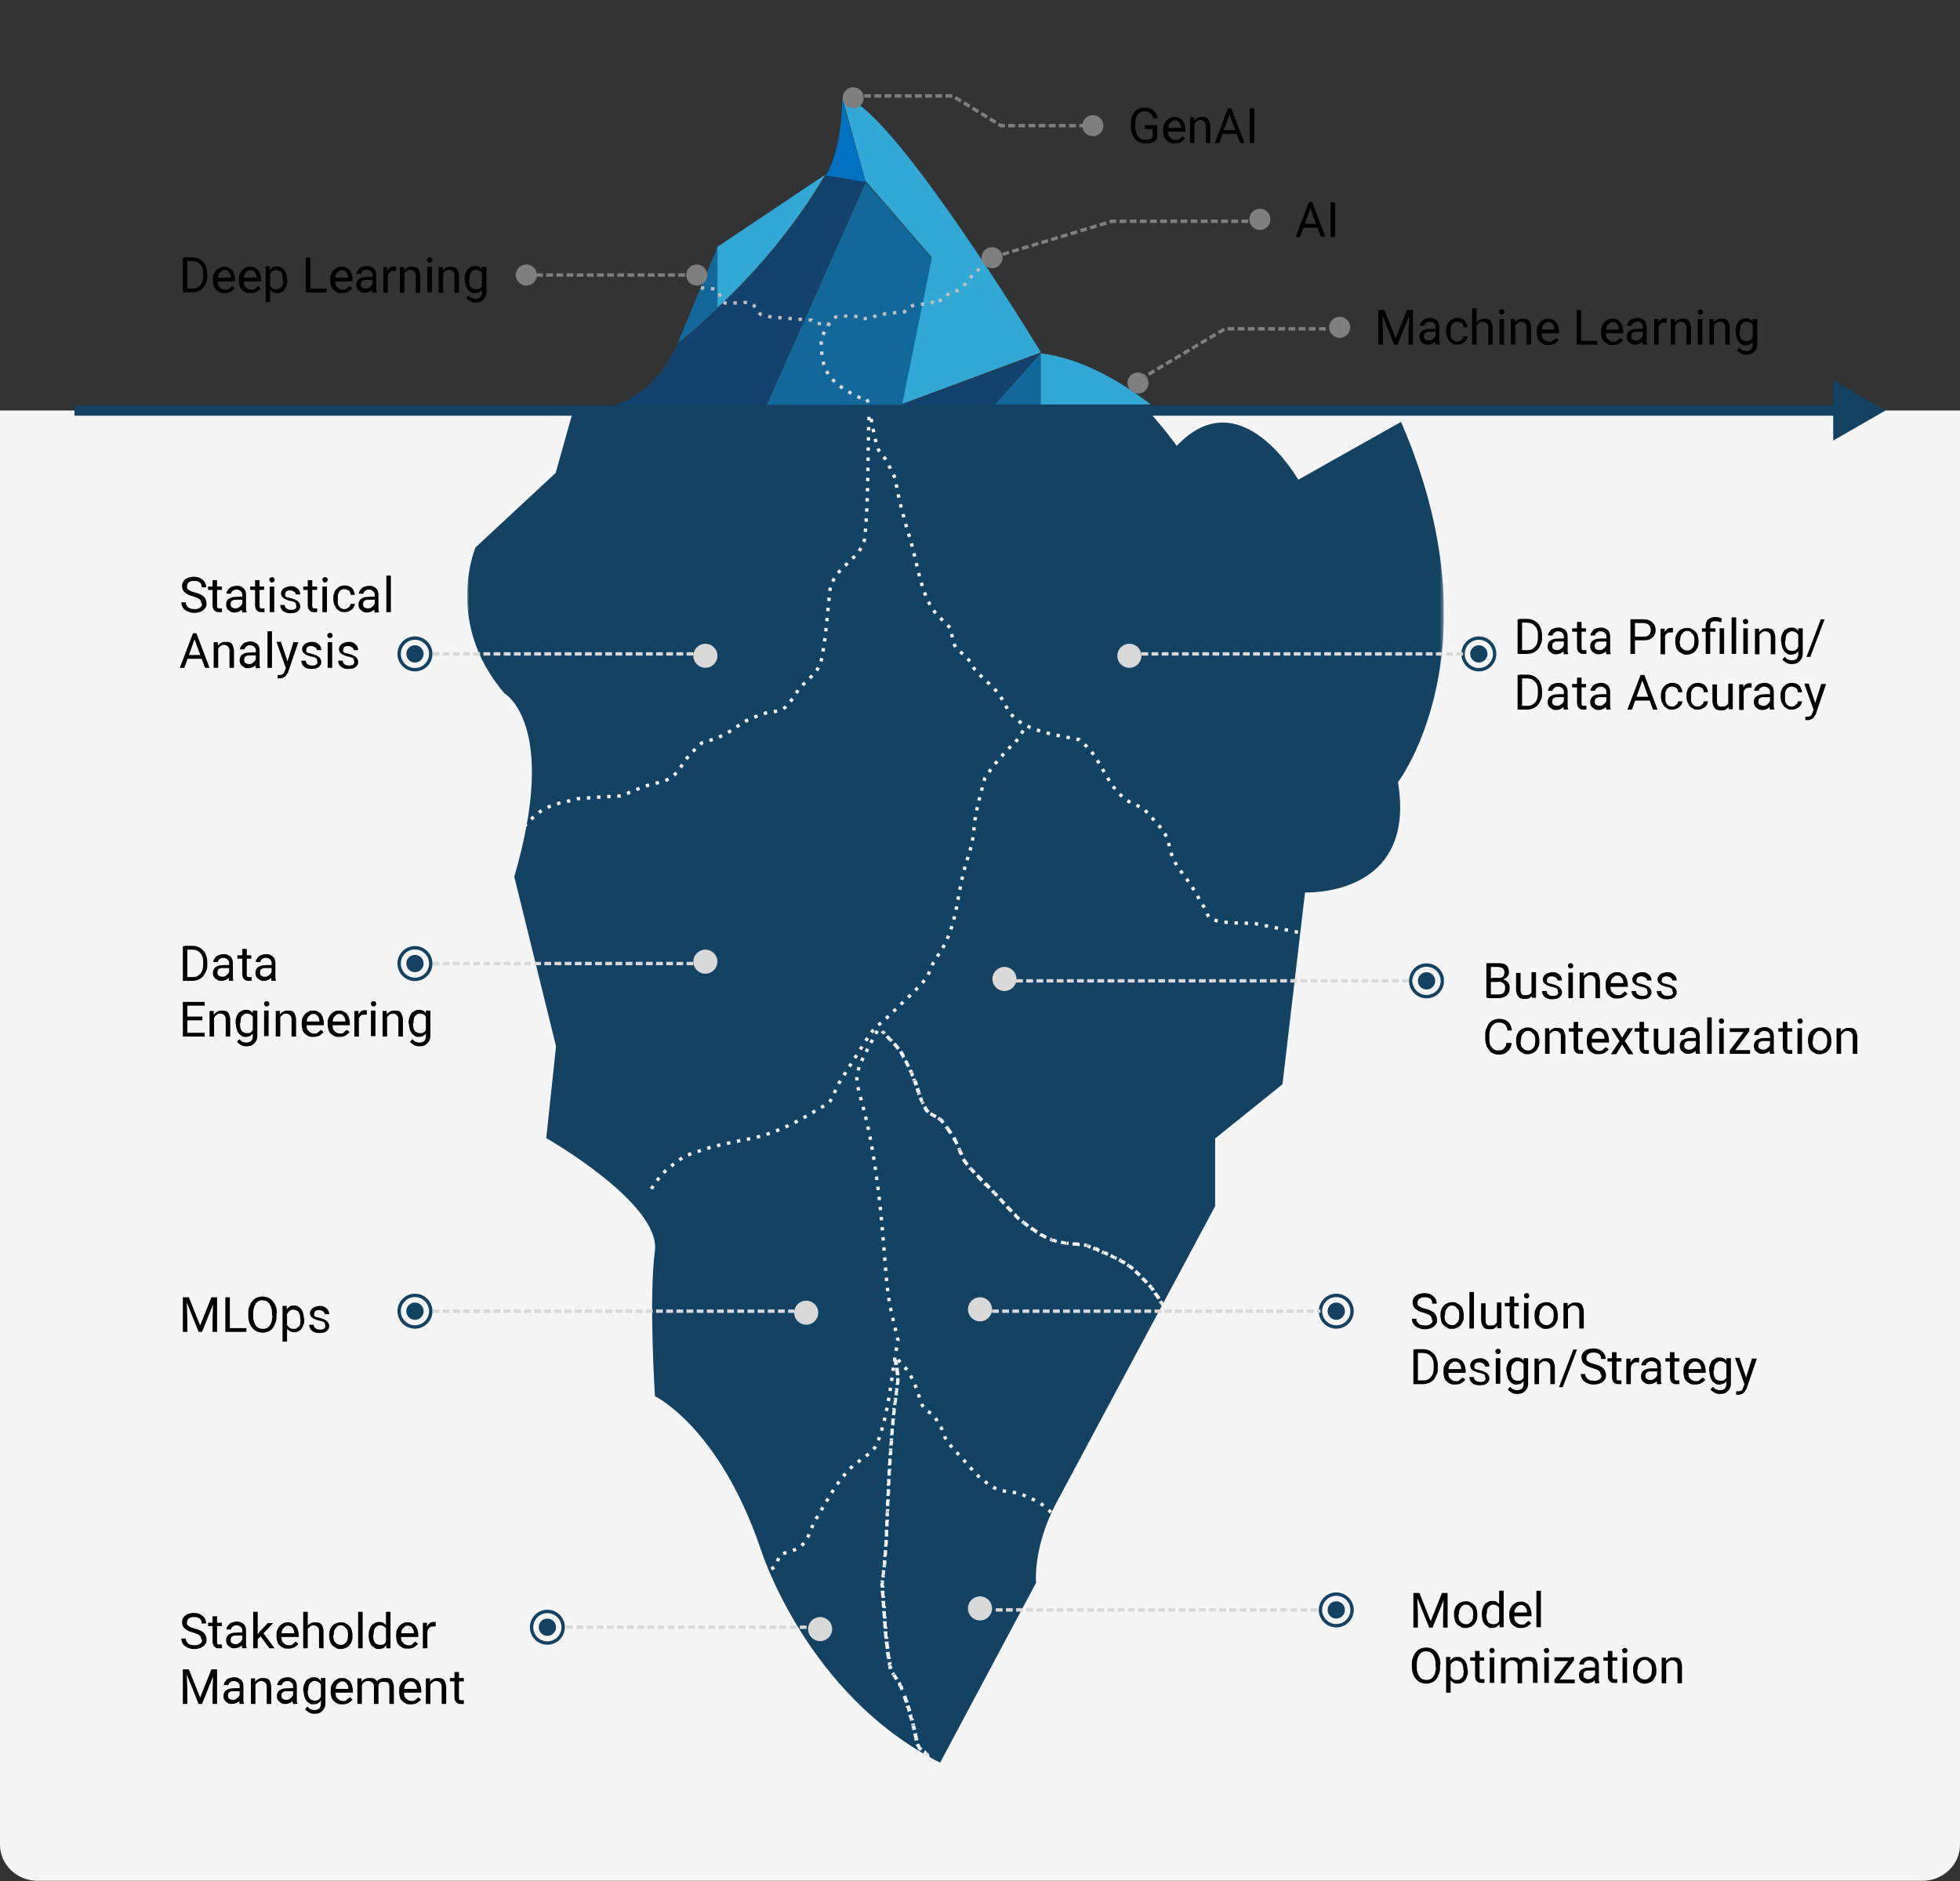
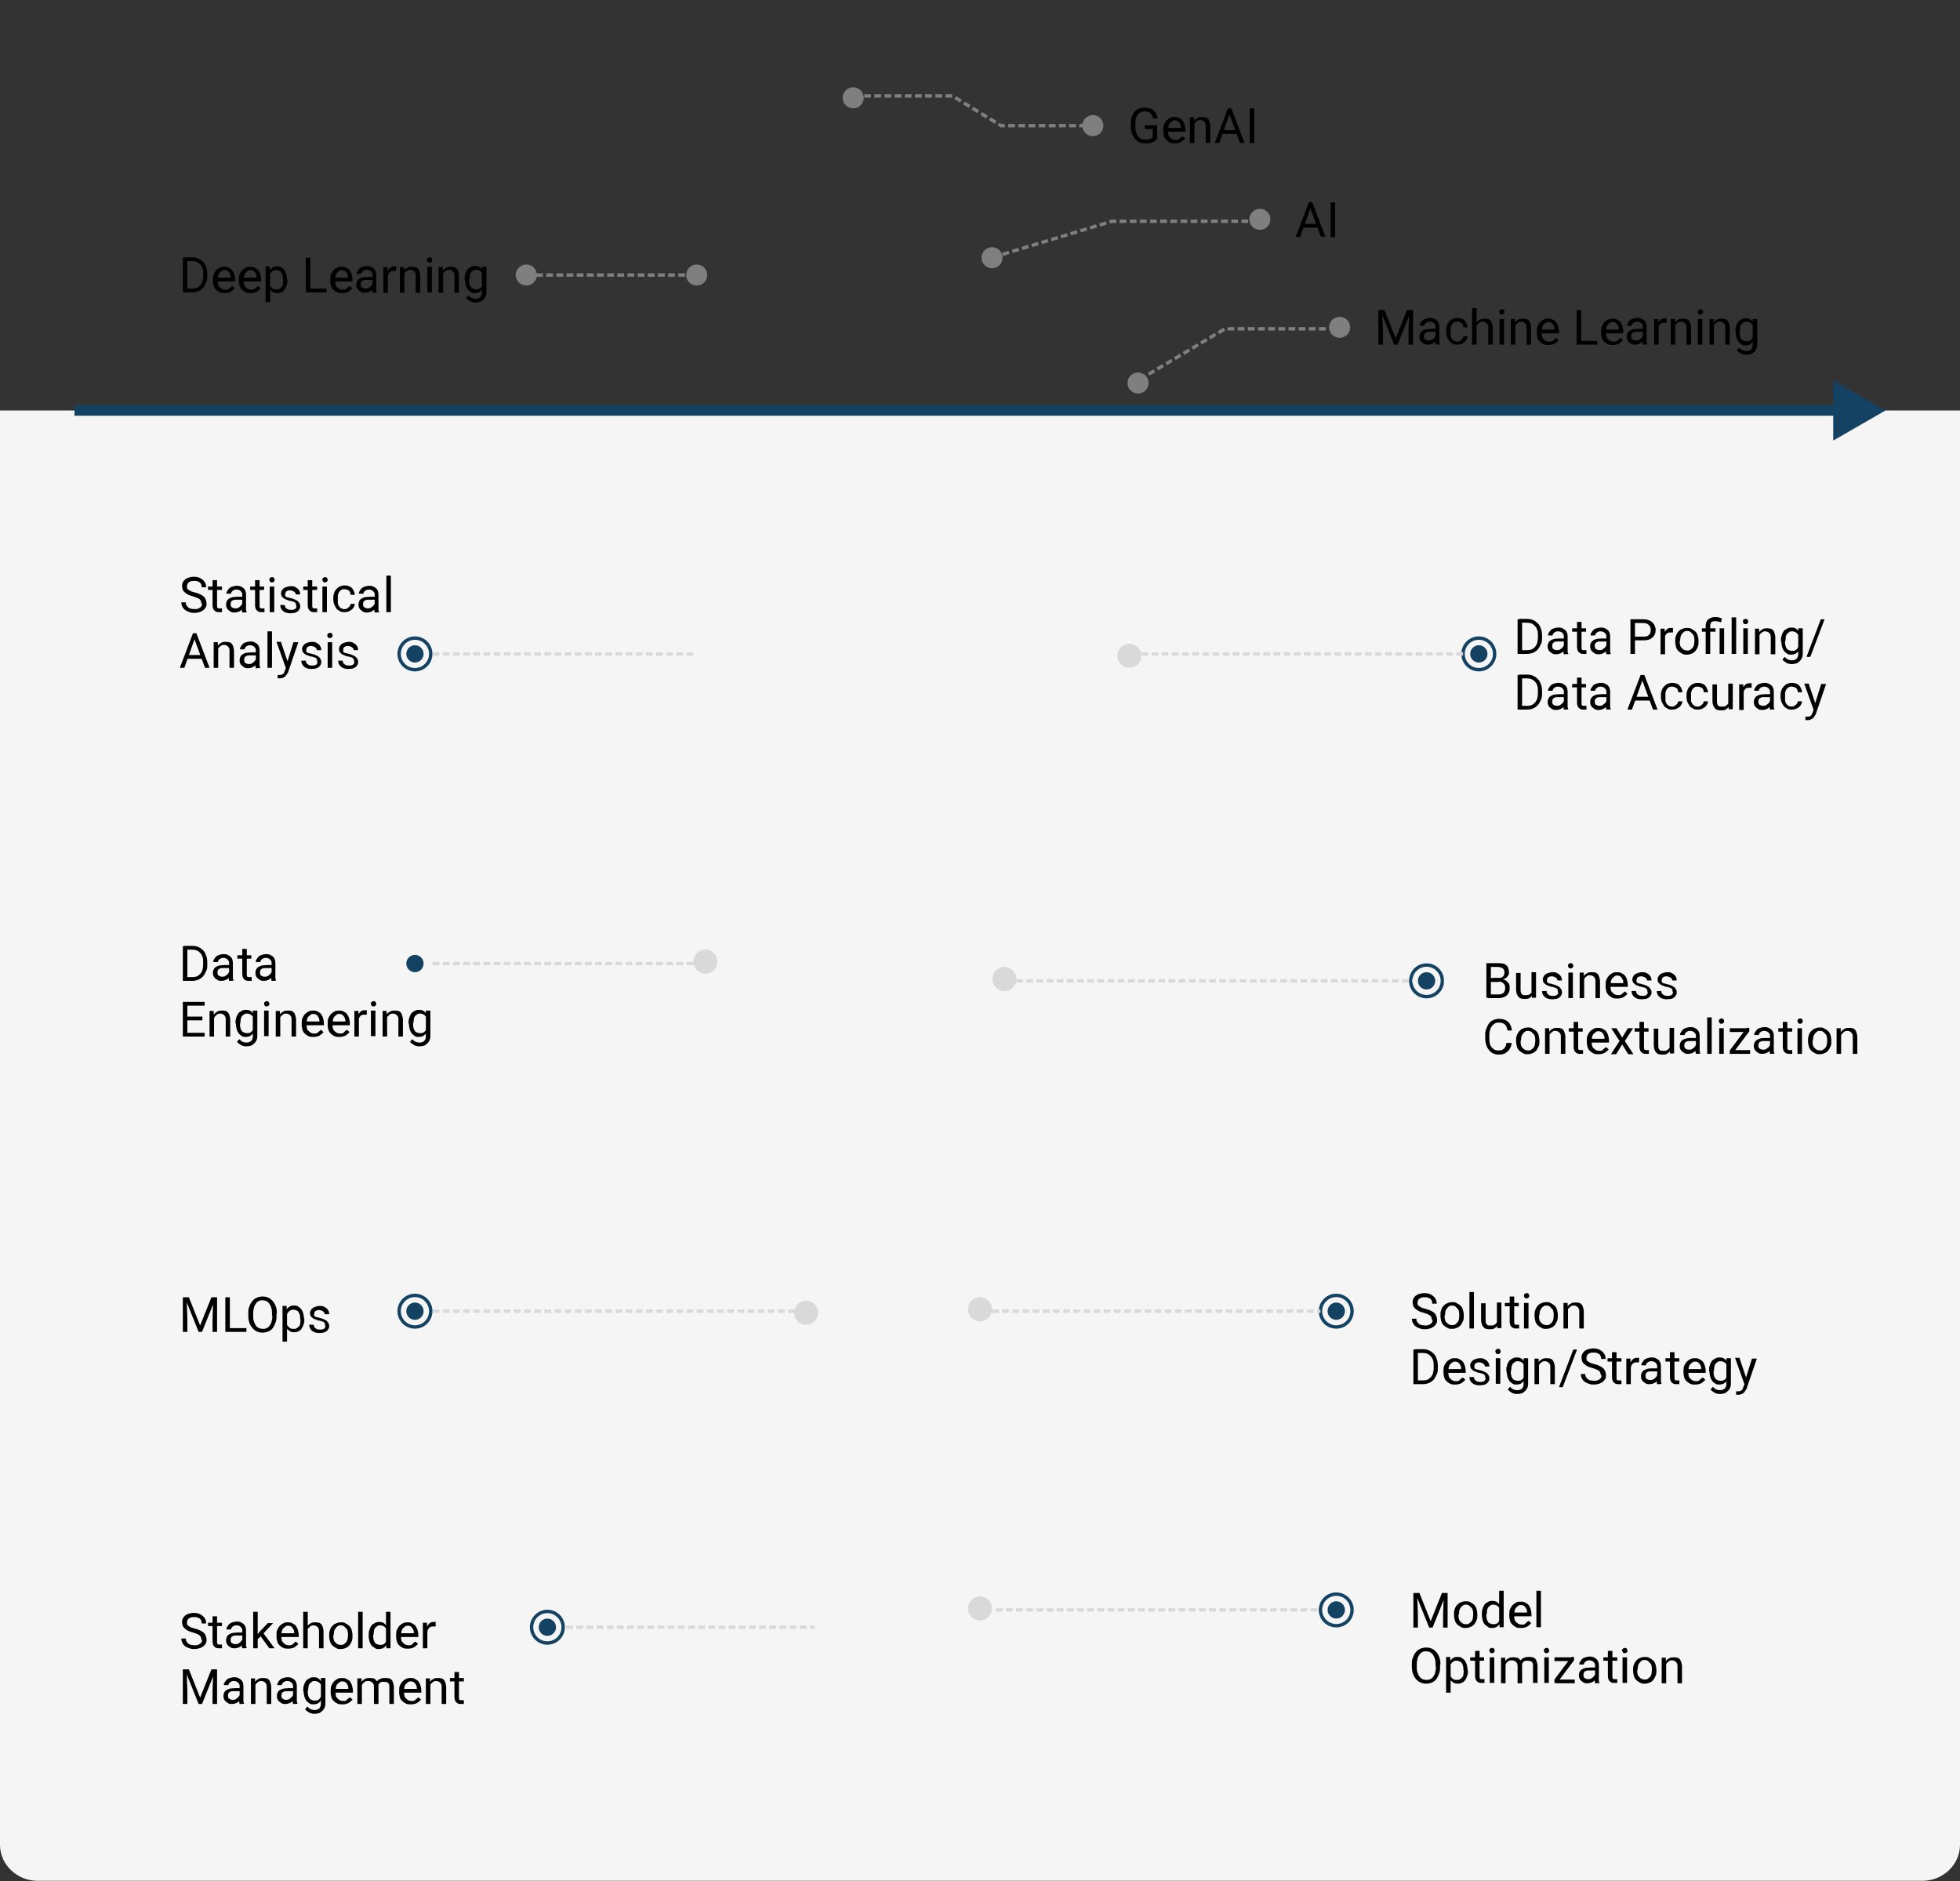
<svg xmlns="http://www.w3.org/2000/svg" id="Layer_1" version="1.1" viewBox="0 0 521 500">
  <rect x="0" y="0" width="521" height="500" fill="#333333" stroke="none" />
  <defs>
    <style>
      .st0, .st1, .st2, .st3, .st4, .st5, .st6 {
        fill: none;
      }

      .st7 {
        mask: url(#mask);
      }

      .st1 {
        stroke: #bfbfbf;
      }

      .st1, .st2, .st3, .st4, .st5, .st6 {
        stroke-width: .9px;
      }

      .st1, .st3, .st5 {
        stroke-dasharray: .9 1.8;
        stroke-miterlimit: 8;
      }

      .st8 {
        fill: #32a8d7;
      }

      .st8, .st9, .st10, .st11, .st12 {
        fill-rule: evenodd;
      }

      .st9 {
        fill: #0070c0;
      }

      .st10, .st13 {
        fill: #134263;
      }

      .st2, .st4 {
        stroke-dasharray: 1.8 .9;
      }

      .st2, .st5 {
        stroke: #d9d9d9;
      }

      .st14 {
        fill: #d9d9d9;
      }

      .st3 {
        stroke: #f2f2f2;
      }

      .st11 {
        fill: #12426d;
      }

      .st15 {
        fill: #fff;
      }

      .st16 {
        fill: #f2f2f2;
      }

      .st17 {
        fill: #f5f5f5;
      }

      .st18 {
        fill: #7f7f7f;
      }

      .st4 {
        stroke: #7f7f7f;
      }

      .st6 {
        stroke: #134263;
      }

      .st19 {
        clip-path: url(#clippath);
      }

      .st12 {
        fill: #12689b;
      }
    </style>
    <clipPath id="clippath">
      <rect class="st0" x="124.2" y="26" width="259.6" height="444.4" />
    </clipPath>
    <mask id="mask" x="124.2" y="26" width="259.6" height="444.4" maskUnits="userSpaceOnUse">
      <g id="mask0_2483_165">
-         <path class="st15" d="M383.9,26H124.2v444.4h259.6V26Z" />
-       </g>
+         </g>
    </mask>
  </defs>
  <path class="st17" d="M0,109.1h521v381.2c0,5.3-4.5,9.6-10,9.6H10c-5.5,0-10-4.3-10-9.6V109.1Z" />
  <g class="st19">
    <g>
      <g class="st7">
        <g>
          <path class="st10" d="M372.5,112.3c26,60.4-.9,95.6-.9,95.6,5.1,30.7-24.7,29.3-24.7,29.3q-6,51-6,51l-17.9,14.4v18l-42.5,79.4c-6,11.7-5.1,20.7-5.1,20.7l-25.5,47.8c-35.7-18-47.7-56.8-47.7-56.8-11.1-32.5-28.1-40.6-28.1-40.6,0,0-1.7-26.2,0-38.8,1.3-12.6-28.9-29.8-28.9-29.8l2.6-24.4-11.1-45.1c11.9-40.6-2.6-48.7-2.6-48.7-16.2-18.9-7.7-38.8-7.7-38.8l21.3-19.8,4.3-15.3c5.5,0,9.8-1.4,13.6-3.6h137.4c6,6.3,9.8,11.7,9.8,11.7,17-18,32.3,9,32.3,9l27.2-15.3Z" />
          <path class="st8" d="M305.9,107.5h-29.3v-13.6c11.4,1.4,21.8,7.9,29.3,13.6Z" />
          <path class="st12" d="M276.6,93.9v13.6h-12.2l12.2-13.6Z" />
          <path class="st11" d="M276.6,93.9l-12.2,13.6h-24.5l36.7-13.6Z" />
          <path class="st8" d="M276.6,93.7l-36.9,13.7,7.9-39.1-17.6-20.3-6.1-22.1c11.4-.4,52.7,67.6,52.7,67.6Z" />
          <path class="st12" d="M230.1,48.4l17.6,20.2-7.9,39h-36l26.3-59.1Z" />
          <path class="st11" d="M230.1,48.3l-26.3,59.2h-39.4c10.1-4.3,14-13,14-13l1.8-3.2s4.4-3.2,10.5-9.4c8.3-7.6,19.7-19.8,28.9-35.4l10.5,1.8Z" />
          <path class="st9" d="M223.9,26.3l6.2,22.1-10.6-1.8c4.4-6.9,4.4-20.3,4.4-20.3Z" />
          <path class="st8" d="M190.7,65.6l28.7-19.2c-9.1,15.5-20.5,27.8-28.7,35.4v-16.3Z" />
          <path class="st12" d="M190.7,65.7v16.2c-6.2,6.1-10.6,9.4-10.6,9.4l10.6-25.6Z" />
          <path class="st3" d="M231,110.8c-.4,10.7-.1,21.4-1.1,32-.4,3.9-4.7,6.7-6.8,9.1-.9,1-1.5,2.3-2.3,3.4-.8,6.5-1.1,13-2.3,19.4-.8,4.2-3.2,5.1-5.7,8-1.6,1.8-2.6,4.3-4.6,5.7-1.3.9-3.1.6-4.6,1.1-1.9.6-3.9,1.4-5.7,2.3-1.2.6-2.2,1.6-3.4,2.3-3.9,2.3-4.1,2.1-8,3.4-1.1,1.1-2.4,2.2-3.4,3.4-1.6,1.8-2.6,4.3-4.6,5.7-2,1.4-4.6,1.5-6.8,2.3-10.9,4-1,1.9-18.2,3.4-2.7.8-5.5,1.1-8,2.3-2.5,1.1-4.9,3.7-6.8,5.7" />
          <path class="st3" d="M231,108.7c.8,3.4,1.2,6.9,2.3,10.3.4,1.3,1.6,2.2,2.3,3.4.8,1.5,1.5,3,2.3,4.6.9,4.8,1.1,5.8,2.3,10.3.7,2.7,1.6,5.3,2.3,8,1.4,5.2,2.7,14.2,6.8,18.3l3.4,3.4c.4,1.5.4,3.2,1.1,4.6.8,1.4,2.4,2.2,3.4,3.4.9,1.1,1.4,2.4,2.3,3.4,1.8,2,4,3.6,5.7,5.7,1.7,2.1,2.5,5,4.6,6.8,4.1,3.7,12.4,4.7,17.1,5.7,1.1,1.1,2.5,2.1,3.4,3.4,3.1,4.2,4.7,9.4,9.1,12.6,1.4,1,3,1.5,4.6,2.3,1.9,2.3,4.2,4.3,5.7,6.8,1.2,2.1,1.2,4.7,2.3,6.8,1.2,2.5,3.1,4.5,4.6,6.8,1.2,1.9,2.2,3.8,3.4,5.7.7,1.2,1,3,2.3,3.4,3.6,1.2,7.6.8,11.4,1.1l11.4,2.3" />
          <path class="st3" d="M272,194.2c-4.9,7.3.9-.9-6.8,8-1.3,1.4-2.3,3-3.4,4.6-.8,3-1.7,6.1-2.3,9.1-.5,2.6-.6,5.4-1.1,8-.6,2.7-1.6,5.3-2.3,8-1.6,6.6-1.8,12.2-4.6,18.3-.9,2-2.3,3.8-3.4,5.7-.8,1.5-1.2,3.3-2.3,4.6-2.8,3.3-6.1,6.1-9.1,9.1-1.9,1.9-4.3,3.4-5.7,5.7-2.7,4.2-5.4,8.4-8,12.6-1.2,1.9-1.5,4.6-3.4,5.7-3.4,1.9-6.7,4.1-10.3,5.7-7.8,3.5-9.1,3-16,4.6-1.5.3-3.1.7-4.6,1.1-2.3.7-6.8,2.3-6.8,2.3-1.9,1.5-4,2.8-5.7,4.6-1.3,1.3-3.4,4.6-3.4,4.6" />
          <path class="st16" d="M242.3,285.2l.4-.2h0l-.4.2ZM246.2,294.9l-.4.2h0l.4-.2ZM250.1,297.7l.3-.3h0l-.3.3ZM254,303.3l-.4.2h0l.4-.2ZM256.6,308.8l.4-.3h0l-.4.3ZM264.4,317.2l-.3.3h0l.3-.3ZM274.8,326.9l.3-.4h0l-.3.4ZM280,329.7v.4h-.1v-.4ZM289.1,331.1l.2-.4h0s0,0,0,0v.5ZM298.2,335.3l-.2.4h0l.2-.4ZM306,342.2l.4-.3h0s0,0,0,0l-.3.3ZM308.6,346.9l.3.4.8-.5-.3-.4-.8.5ZM234.5,274.7l.3.3.7-.6-.3-.3-.7.6ZM236.4,275.4l-.3-.3-.7.6.3.3.7-.6ZM236.4,276.7l.3.3.7-.6-.3-.3-.7.6ZM238.3,277.4l-.3-.3-.7.6.3.3.7-.6ZM238.2,278.7l.3.4.7-.6-.3-.4-.7.6ZM240,279.6l-.2-.4-.8.5.2.4.8-.5ZM239.6,280.9l.2.4.8-.5-.2-.4-.8.5ZM241.3,282.1l-.2-.4-.8.4.2.4.8-.4ZM240.9,283.3l.2.4.8-.4-.2-.4-.8.4ZM242.5,284.6l-.2-.4-.8.4.2.4.8-.4ZM242,285.8l.2.4.8-.4-.2-.4-.8.4ZM243.5,287l-.2-.4-.9.3.2.4.9-.3ZM243,288.2v.4c.1,0,1-.3,1-.3v-.4c-.1,0-1,.3-1,.3ZM244.4,289.5v-.4c-.1,0-1,.3-1,.3v.4c.1,0,1-.3,1-.3ZM243.8,290.7v.4c.1,0,1-.3,1-.3v-.4c-.1,0-1,.3-1,.3ZM245.3,292l-.2-.4-.9.3.2.4.9-.3ZM244.8,293.2l.2.4.8-.4-.2-.4-.8.4ZM246.4,294.3l-.2-.4-.8.5.2.4.8-.5ZM246.1,295.5l.3.4.7-.6-.3-.4-.7.6ZM247.9,295.8l-.4-.2-.4.8.4.2.4-.8ZM248.2,297l.4.2.4-.8-.4-.2-.4.8ZM250.1,297.1l-.4-.3-.6.7.4.3.6-.7ZM250.1,298.4l.3.3.7-.6-.3-.3-.7.6ZM252.2,299.6l-.3-.4-.8.5.3.4.8-.5ZM252.1,301.1l.3.4.8-.5-.3-.4-.8.5ZM254.1,302.5l-.2-.4-.8.5.2.4.8-.5ZM253.8,303.9l.2.4.8-.4-.2-.4-.8.4ZM255.5,305.4l-.2-.4-.9.3.2.4.9-.3ZM255,306.7l.2.4.9-.3-.2-.4-.9.3ZM256.7,308.2l-.2-.4-.8.5.2.4.8-.5ZM256.5,309.5l.3.4.7-.6-.3-.4-.7.6ZM258.4,310.4l-.3-.3-.7.6.3.3.7-.6ZM258.4,311.7l.3.3.7-.6-.3-.3-.7.6ZM260.4,312.4l-.3-.3-.7.6.3.3.7-.6ZM260.4,313.8l.3.3.7-.7-.3-.3-.7.7ZM262.4,314.5l-.3-.3-.7.7.3.3.7-.7ZM262.4,315.8l.3.3.7-.7-.3-.3-.7.7ZM264.4,316.5l-.3-.3-.7.6.3.3.7-.6ZM264.4,317.8l.3.3.7-.6-.3-.3-.7.6ZM266.4,318.6l-.3-.3-.7.6.3.3.7-.6ZM266.3,319.9l.3.3.7-.6-.3-.3-.7.6ZM268.3,320.7l-.3-.3-.7.6.3.3.7-.6ZM268.3,322l.3.3.7-.6-.3-.3-.7.6ZM270.3,322.7l-.3-.3-.6.7.3.3.6-.7ZM270.3,324.1l.3.3.6-.7-.3-.3-.6.7ZM272.4,324.6l-.4-.3-.6.7.4.3.6-.7ZM272.6,325.9l.4.3.6-.7-.4-.3-.6.7ZM274.7,326.3l-.4-.3-.5.8.4.3.5-.8ZM275,327.6l.4.3.5-.8-.4-.3-.5.8ZM277.1,327.9l-.4-.2-.5.8.4.2.5-.8ZM277.5,329.1l.4.2.4-.8-.4-.2-.4.8ZM279.7,329.1l-.4-.2-.3.9.4.2.3-.9ZM280.4,330.3h.4c0,.1.2-.8.2-.8h-.4c0-.1-.2.8-.2.8ZM282.6,329.8h-.5c0,0-.2.8-.2.8h.5c0,0,.2-.8.2-.8ZM283.5,330.9h.5c0,0,.1-.9.1-.9h-.5c0,0-.1.9-.1.9ZM285.6,330.2h-.5s0,.9,0,.9h.5s0-.9,0-.9ZM286.5,331.2h.5s0-.9,0-.9h-.5s0,.9,0,.9ZM288.7,330.5h-.5c0,0-.1.9-.1.9h.5c0,0,.1-.9.1-.9ZM289.3,331.7l.4.2.4-.8-.4-.2-.4.8ZM291.2,331.5l-.4-.2-.4.9.4.2.4-.9ZM291.6,332.7l.4.2.4-.9-.4-.2-.4.9ZM293.5,332.5l-.4-.2-.4.9.4.2.4-.9ZM293.9,333.6l.4.2.4-.8-.4-.2-.4.8ZM295.8,333.5l-.4-.2-.4.8.4.2.4-.8ZM296.2,334.7l.4.2.4-.8-.4-.2-.4.8ZM298.1,334.6l-.4-.2-.5.8.4.2.5-.8ZM298.4,335.9l.4.2.5-.8-.4-.2-.5.8ZM300.3,336.1l-.4-.3-.5.7.4.3.5-.7ZM300.5,337.3l.4.3.6-.7-.4-.3-.6.7ZM302.4,337.8l-.3-.3-.6.7.3.3.6-.7ZM302.4,339l.3.3.6-.7-.3-.3-.6.7ZM304.3,339.7l-.3-.3-.7.6.3.3.7-.6ZM304.2,340.9l.3.3.7-.6-.3-.3-.7.6ZM306.1,341.6l-.3-.3-.7.6.3.3.7-.6ZM305.9,342.8l.3.4.8-.5-.3-.4-.8.5ZM307.7,343.8l-.3-.4-.8.5.3.4.8-.5ZM307.4,345l.3.4.8-.5-.3-.4-.8.5ZM309.1,346l-.3-.4-.8.5.3.4.8-.5ZM234.1,274.4c.1.1.2.2.3.3l.7-.6c-.1-.1-.2-.2-.3-.3l-.7.6ZM235.7,276c.2.2.4.5.6.7l.7-.6c-.2-.2-.4-.4-.6-.7l-.7.6ZM237.6,278c.2.2.4.5.6.7l.7-.6c-.2-.2-.4-.5-.6-.7l-.7.6ZM239.2,280.1c.1.2.3.5.5.8l.8-.5c-.2-.3-.3-.6-.5-.8l-.8.5ZM240.5,282.5c.1.3.3.5.4.8l.8-.4c-.1-.3-.3-.6-.4-.8l-.8.4ZM241.7,284.9c0,.1.1.3.2.4l.8-.4c0-.1-.1-.3-.2-.4l-.8.4ZM241.9,285.4c0,.1.1.3.2.4l.8-.4c0-.1-.1-.3-.2-.4l-.8.4ZM242.7,287.4c0,.3.2.5.3.8l.9-.3c0-.3-.2-.6-.3-.8l-.9.3ZM243.5,289.8c0,.3.2.6.3.8l.9-.3c0-.3-.2-.5-.3-.8l-.9.3ZM244.4,292.3c.1.3.2.6.3.8l.8-.4c-.1-.3-.2-.5-.3-.8l-.9.3ZM245.6,294.8c0,.1.2.3.2.4l.8-.5c0-.1-.1-.2-.2-.4l-.8.5ZM245.8,295.2c0,.1.2.3.3.4l.7-.6c0,0-.1-.2-.2-.3l-.8.5ZM247.5,296.6c.2.1.5.3.7.4l.4-.8c-.2-.1-.5-.2-.7-.4l-.4.8ZM249.5,297.8c0,0,.2.2.3.2l.7-.6c-.1-.1-.2-.2-.3-.3l-.6.7ZM249.8,298c.1.1.2.3.4.4l.7-.6c-.1-.1-.3-.3-.4-.4l-.7.6ZM251.5,300.2c.2.3.4.6.6.9l.8-.5c-.2-.3-.4-.6-.6-1l-.8.5ZM253.3,303c0,.2.2.3.3.5l.8-.5c0-.2-.2-.3-.3-.5l-.8.5ZM253.6,303.5c0,.1.2.3.2.4l.8-.4c0-.2-.2-.3-.3-.5l-.8.5ZM254.6,305.8c.1.3.2.6.4,1l.9-.3c-.1-.3-.2-.6-.4-1l-.9.3ZM255.9,308.6c0,.2.2.3.3.5l.7-.6c0-.1-.2-.3-.3-.4l-.8.5ZM256.2,309.1c0,.1.2.3.3.4l.7-.6c0-.1-.2-.2-.3-.4l-.7.6ZM257.8,311c.2.2.4.5.6.7l.7-.6c-.2-.2-.4-.5-.6-.7l-.7.6ZM259.7,313.1c.2.2.4.5.7.7l.7-.7c-.2-.2-.4-.4-.7-.7l-.7.6ZM261.7,315.1c.2.2.4.4.7.7l.7-.7c-.2-.2-.4-.5-.7-.7l-.7.7ZM263.7,317.1c.1.1.2.2.3.3l.7-.6c-.1-.1-.2-.2-.3-.3l-.7.6ZM264.1,317.5c.1.1.2.2.3.3l.7-.6c-.1-.1-.2-.2-.3-.4l-.7.6ZM265.7,319.2c.2.2.4.5.6.7l.7-.6c-.2-.2-.4-.5-.6-.7l-.7.6ZM267.6,321.3c.2.2.4.5.7.7l.7-.6c-.2-.2-.4-.5-.7-.7l-.7.6ZM269.6,323.4c.2.2.5.4.7.7l.6-.7c-.2-.2-.5-.4-.7-.6l-.6.7ZM271.8,325.3c.2.2.5.4.8.6l.6-.7c-.3-.2-.5-.4-.7-.6l-.6.7ZM274.2,327c.1,0,.3.2.4.3l.5-.8c-.1,0-.3-.2-.4-.3l-.5.8ZM274.6,327.3c.1,0,.3.2.4.3l.5-.8c-.1,0-.3-.2-.4-.3l-.5.8ZM276.6,328.6c.3.2.6.3.9.5l.4-.8c-.3-.2-.6-.3-.8-.5l-.5.8ZM279.4,330c.2,0,.3.1.5.2l.3-.9c-.1,0-.3,0-.4-.1l-.3.9ZM279.9,330.1c.2,0,.3,0,.5.1l.2-.9c-.2,0-.3,0-.5-.1l-.3.9ZM282.4,330.7c.3,0,.7.1,1,.2v-.9c-.2,0-.5,0-.9-.2l-.2.9ZM285.5,331.1c.2,0,.3,0,.5,0,.2,0,.3,0,.5,0v-.9c0,0-.2,0-.4,0-.2,0-.3,0-.5,0v.9ZM288.6,331.5c.2,0,.3,0,.5,0v-.9s-.2,0-.4,0v.9ZM288.9,331.5c.1,0,.3.1.4.2l.4-.8c-.1,0-.3-.1-.4-.2l-.4.8ZM290.9,332.3c.3.1.5.2.8.3l.4-.9c-.3-.1-.5-.2-.8-.3l-.4.9ZM293.2,333.3c.3.1.5.2.8.3l.4-.8c-.3-.1-.5-.2-.8-.3l-.4.9ZM295.4,334.3c.2.1.5.2.7.4l.4-.8c-.3-.1-.5-.2-.8-.4l-.4.8ZM297.6,335.5c.1,0,.2.1.4.2l.5-.8c-.1,0-.2-.1-.4-.2l-.5.8ZM298,335.7c.1,0,.2.1.4.2l.5-.8c-.1,0-.3-.2-.4-.2l-.5.8ZM299.8,336.8c.2.2.5.3.7.5l.6-.7c-.2-.2-.5-.4-.7-.5l-.5.7ZM301.8,338.5c.2.2.4.4.6.6l.6-.7c-.2-.2-.4-.4-.6-.6l-.6.7ZM303.6,340.3c.2.2.4.4.6.6l.7-.6c-.2-.2-.4-.4-.6-.6l-.7.6ZM305.4,342.2c0,.1.2.2.3.3l.7-.6c-.1-.1-.2-.2-.3-.3l-.7.6ZM305.7,342.5l.2.4.8-.5-.2-.4-.8.5ZM306.9,344.3l.5.7.8-.5-.5-.7-.8.5ZM308.4,346.5l.2.4.8-.5-.2-.4-.8.5Z" />
          <path class="st3" d="M233.2,274c-11.1,20.7-2.4,3.2,1.8,58.2,1.1,14.1,1.1,13,3.7,24-1.8,9.1-2.1,18.4-5.5,27.4-1,2.7-5.1,4.5-7.3,6.8-1.4,1.5-2.6,3-3.7,4.6-2,3-3.7,6.1-5.5,9.1-1.3,2.3-1.6,4.8-3.7,6.8-1.2,1.2-3.7,1.5-5.5,2.3-2.1,3.9-.5,2.6-3.7,4.6" />
          <path class="st5" d="M220.4,85.8c-.7,1.7-2.1,3.3-2.1,5.1,0,6.1,1.2,9.4,6.4,12.7,7.2,4.6,4.5.4,6.4,3.8" />
          <path class="st1" d="M186.3,76.5c1.3.2,2.7,0,4,.5.7.2,1.2,1.8,1.4,2.3,0,.2,0,.5.2.7.5.6,1.2.6,1.9.7,1.9-.2,4.3-.6,6.1,0,.5.1.6.8.9,1.2.2.2.5.4.7.7.5.6.3.9,1.2,1.2.4.1.8.1,1.2.2.3,0,.6.2.9.2,3.7.4,7.4.6,11,.9.2.2.4.6.7.7.4.2.8.2,1.2.2.9.1,1.9.2,2.8.2" />
          <path class="st1" d="M220.1,86.6c.4-.7.9-1.6,1.6-2.1.4-.3.9-.3,1.4-.5,1.9,0,3.8,0,5.6.2.3,0,.4.5.7.5.9,0,1.7-.2,2.6-.2.3-.2.6-.5.9-.7.3-.1.6-.2.9-.2,2.2-.3,4.4-.5,6.6-.7.2-.2.2-.5.5-.7.2-.1,1.7-1.1,2.4-1.2,1.3-.1,2.5-.2,3.8-.2,3-1.8-.7.2,2.6-.9.7-.2,1.9-.9,1.9-.9.2-.3.2-.7.5-.9.5-.7,2-.8,2.6-.9,2.4-2,.6-.3,2.4-2.4.2-.3.5-.4.7-.7,1.4-1.9.2-1.1,1.9-1.9,1-1.6.7-.9,1.2-1.9" />
          <path class="st16" d="M235.9,402.1h-.5s.5,0,.5,0ZM234.5,421h-.5c0,0,0,0,0,0h0s.5,0,.5,0ZM236.6,442.7h-.5c0,0,.5,0,.5,0ZM239.4,448.1l-.4.2h0s.4-.2.4-.2ZM240.8,451.7h-.4c0,.1.4,0,.4,0ZM242.9,458.9h-.4c0,.1.4,0,.4,0ZM244.3,464.4l-.4.2h0s.4-.2.4-.2ZM246.4,466.2h.4c0-.1,0-.3,0-.3h-.1c0,0-.3.3-.3.3ZM238.5,361.8v-.4c-.1,0-1,.2-1,.2v.4c.1,0,1-.2,1-.2ZM237.7,362.4v.5c0,0,1-.2,1-.2v-.5c0,0-1,.2-1,.2ZM238.9,364v-.5c0,0-1,.1-1,.1v.5c0,0,1-.1,1-.1ZM238.1,365v.5s1,0,1,0v-.5s-1,0-1,0ZM239.1,366.8v-.5s-.9,0-.9,0v.5s.9,0,.9,0ZM238.1,367.6v.5s.9,0,.9,0v-.5s-.9,0-.9,0ZM238.8,369.5v-.5c0,0-.9-.1-.9-.1v.5c0,0,.9.1.9.1ZM237.8,370.3v.5c0,0,.9.1.9.1v-.5c0,0-.9-.1-.9-.1ZM238.5,372.1v-.5c0,0-.9-.1-.9-.1v.5c0,0,.9.1.9.1ZM237.4,372.9v.5c0,0,.9.1.9.1v-.5c0,0-.9-.1-.9-.1ZM238.1,374.8v-.5c0,0-.9-.1-.9-.1v.5c0,0,.9.1.9.1ZM237.1,375.6v.5s.9,0,.9,0v-.5s-.9,0-.9,0ZM237.9,377.5v-.5s-.9,0-.9,0v.5s.9,0,.9,0ZM236.9,378.3v.5s.9,0,.9,0v-.5s-.9,0-.9,0ZM237.6,380.2v-.5s-.9,0-.9,0v.5s.9,0,.9,0ZM236.6,381v.5s.9,0,.9,0v-.5s-.9,0-.9,0ZM237.4,382.8v-.5s-.9,0-.9,0v.5s.9,0,.9,0ZM236.4,383.7v.5s.9,0,.9,0v-.5s-.9,0-.9,0ZM237.2,385.5v-.5s-.9,0-.9,0v.5s.9,0,.9,0ZM236.2,386.3v.5s.9,0,.9,0v-.5s-.9,0-.9,0ZM237,388.2v-.5s-.9,0-.9,0v.5s.9,0,.9,0ZM236,389v.5s.9,0,.9,0v-.5s-.9,0-.9,0ZM236.9,390.9v-.5s-.9,0-.9,0v.5s.9,0,.9,0ZM235.9,391.7v.5s.9,0,.9,0v-.5s-.9,0-.9,0ZM236.7,393.6v-.5s-.9,0-.9,0v.5s.9,0,.9,0ZM235.7,394.4v.5s.9,0,.9,0v-.5s-.9,0-.9,0ZM236.6,396.3v-.5s-.9,0-.9,0v.5s.9,0,.9,0ZM235.6,397.1v.5s.9,0,.9,0v-.5s-.9,0-.9,0ZM236.5,399v-.5s-.9,0-.9,0v.5s.9,0,.9,0ZM235.5,399.8v.5s.9,0,.9,0v-.5s-.9,0-.9,0ZM236.4,401.6v-.5s-.9,0-.9,0v.5s.9,0,.9,0ZM235.4,402.5v.5s.9,0,.9,0v-.5s-.9,0-.9,0ZM236.3,404.4v-.5s-.9,0-.9,0v.5s.9,0,.9,0ZM235.3,405.2v.5s.9,0,.9,0v-.5s-.9,0-.9,0ZM236.1,407.1v-.5s-.9,0-.9,0v.5s.9,0,.9,0ZM235.2,407.9v.5s.9,0,.9,0v-.5s-.9,0-.9,0ZM236,409.8v-.5s-.9,0-.9,0v.5s.9,0,.9,0ZM235,410.6v.5s.9,0,.9,0v-.5s-.9,0-.9,0ZM235.8,412.5v-.5s-.9,0-.9,0v.5s.9,0,.9,0ZM234.8,413.3v.5s.9,0,.9,0v-.5s-.9,0-.9,0ZM235.6,415.2v-.5s-.9,0-.9,0v.5s.9,0,.9,0ZM234.6,416v.5s.9.1.9.1v-.5s-.9-.1-.9-.1ZM235.3,417.9v-.5c0,0-.9-.1-.9-.1v.5c0,0,.9.1.9.1ZM234.3,418.7v.5c0,0,.9.1.9.1v-.5c0,0-.9-.1-.9-.1ZM235,420.6v-.5c0,0-.9-.1-.9-.1v.5c0,0,.9.1.9.1ZM234.1,421.5v.5s1,0,1,0v-.5s-1,0-1,0ZM235.1,423.3v-.5s-1,0-1,0v.5s1,0,1,0ZM234.3,424.2v.5s1,0,1,0v-.5s-1,0-1,0ZM235.3,426v-.5s-1,0-1,0v.5s1,0,1,0ZM234.5,426.9v.5s1,0,1,0v-.5s-1,0-1,0ZM235.5,428.7v-.5s-1,0-1,0v.5s1,0,1,0ZM234.7,429.7v.5s1,0,1,0v-.5s-1,0-1,0ZM235.7,431.4v-.5s-1,0-1,0v.5s1,0,1,0ZM234.9,432.4v.5s1,0,1,0v-.5s-1,0-1,0ZM235.9,434.1v-.5s-1,0-1,0v.5s1,0,1,0ZM235.1,435.1v.5s1,0,1,0v-.5s-1,0-1,0ZM236.2,436.8v-.5s-1,0-1,0v.5s1,0,1,0ZM235.4,437.8v.5c0,0,1-.1,1-.1v-.5c0,0-1,.1-1,.1ZM236.5,439.5v-.5c0,0-1,.1-1,.1v.5c0,0,1-.1,1-.1ZM235.8,440.5v.5c0,0,1-.1,1-.1v-.5c0,0-1,.1-1,.1ZM237,442.2v-.5c0,0-1,.2-1,.2v.5c0,0,1-.2,1-.2ZM236.2,443.3v.4c.1,0,1-.2,1-.2v-.4c-.1,0-1,.2-1,.2ZM237.9,444.8l-.2-.4-.8.5.2.4.8-.5ZM237.7,446.2l.3.4.8-.5-.3-.4-.8.5ZM239.6,447.4l-.2-.4-.8.4.2.4.8-.4ZM239.2,448.9l.2.4.8-.4-.2-.4-.8.4ZM241,451v-.4c-.1,0-1,.3-1,.3v.4c.1,0,1-.3,1-.3ZM240.5,452.3v.4c.1,0,1-.3,1-.3v-.4c-.1,0-1,.3-1,.3ZM241.8,453.6v-.4c-.1,0-1,.3-1,.3v.4c.1,0,1-.3,1-.3ZM241.2,454.6v.4c.1,0,1-.3,1-.3v-.4c-.1,0-1,.3-1,.3ZM242.5,456v-.4c-.1,0-1,.3-1,.3v.4c.1,0,1-.3,1-.3ZM241.9,457v.4c.1,0,1-.2,1-.2v-.4c-.1,0-1,.2-1,.2ZM243.2,458.4v-.4c-.1,0-1,.2-1,.2v.4c.1,0,1-.2,1-.2ZM242.5,459.5v.4c.1,0,1-.2,1-.2v-.4c-.1,0-1,.2-1,.2ZM243.8,461.1v-.5c0,0-1,.2-1,.2v.5c0,0,1-.2,1-.2ZM243.1,462.2v.5c0,0,1-.2,1-.2v-.5c0,0-1,.2-1,.2ZM244.5,463.8l-.2-.4-.9.3.2.4.9-.3ZM244.2,465l.3.4.7-.6-.3-.4-.7.6ZM246.3,465.5l-.4-.3-.5.8.4.3.5-.8ZM246.1,466.9v.4c.1,0,1-.2,1-.2v-.4c-.1,0-1,.2-1,.2ZM247.7,469l-.3-.4-.7.6.3.4.7-.6ZM237.6,362c0,.2,0,.3.1.4l.9-.2c0-.1,0-.3-.1-.4l-.9.2ZM238,364.1c0,.3,0,.6.1.9h.9c0-.4,0-.7-.1-1h-.9ZM238.2,366.7c0,.3,0,.6,0,.9h.9c0-.2,0-.5,0-.8h-.9ZM237.9,369.4c0,.3,0,.6-.1.9h.9c0-.2,0-.5.1-.8h-.9ZM237.6,372c0,.3,0,.6-.1.9h.9c0-.2,0-.5.1-.8h-.9ZM237.2,374.7c0,.3,0,.6,0,.9h.9c0-.2,0-.5,0-.8h-.9ZM236.9,377.4c0,.3,0,.6,0,.9h.9c0-.2,0-.5,0-.8h-.9ZM236.7,380.1c0,.3,0,.6,0,.9h.9c0-.2,0-.5,0-.8h-.9ZM236.5,382.8c0,.3,0,.6,0,.9h.9c0-.2,0-.5,0-.8h-.9ZM236.3,385.5c0,.3,0,.6,0,.9h.9c0-.2,0-.5,0-.8h-.9ZM236.1,388.1c0,.3,0,.6,0,.9h.9c0-.2,0-.5,0-.8h-.9ZM235.9,390.8c0,.3,0,.6,0,.9h.9c0-.3,0-.5,0-.8h-.9ZM235.8,393.5c0,.3,0,.6,0,.9h.9c0-.3,0-.6,0-.8h-.9ZM235.7,396.2c0,.3,0,.6,0,.9h.9c0-.3,0-.6,0-.8h-.9ZM235.5,398.9c0,.3,0,.6,0,.9h.9c0-.3,0-.5,0-.8h-.9ZM235.4,401.6c0,.2,0,.3,0,.5h.9c0-.1,0-.3,0-.4h-.9ZM235.4,402.1c0,.2,0,.3,0,.5h.9c0-.1,0-.3,0-.4h-.9ZM235.3,404.3c0,.3,0,.6,0,.9h.9c0-.3,0-.6,0-.9h-.9ZM235.2,407c0,.3,0,.6,0,.9h.9c0-.2,0-.5,0-.9h-.9ZM235.1,409.7c0,.3,0,.6,0,.9h.9c0-.2,0-.5,0-.9h-.9ZM234.9,412.4c0,.3,0,.6,0,.9h.9c0-.2,0-.5,0-.8h-.9ZM234.7,415.1c0,.3,0,.6,0,.9h.9c0-.2,0-.5,0-.8h-.9ZM234.4,417.8c0,.3,0,.6-.1.9h.9c0-.2,0-.5.1-.8h-.9ZM234.1,420.5c0,.1,0,.3,0,.5h.9c0,0,0-.2,0-.4h-.9ZM234,421.1c0,.1,0,.3,0,.4h.9c0-.2,0-.4,0-.5h-.9ZM234.2,423.3c0,.3,0,.6,0,.9h.9c0-.4,0-.7,0-1h-.9ZM234.4,426c0,.3,0,.6,0,.9h.9c0-.4,0-.7,0-1h-.9ZM234.6,428.8c0,.3,0,.6,0,.9h.9c0-.4,0-.7,0-1h-.9ZM234.8,431.5c0,.3,0,.6,0,.9h.9c0-.4,0-.7,0-1h-.9ZM235,434.2c0,.3,0,.6,0,.9h.9c0-.4,0-.7,0-1h-.9ZM235.3,436.9c0,.3,0,.6.1.9h.9c0-.4,0-.7-.1-1h-.9ZM235.6,439.6c0,.3,0,.6.1.9h.9c0-.4,0-.7-.1-1h-.9ZM236,442.3c0,.1,0,.3,0,.4l.9-.2c0-.1,0-.3,0-.4l-.9.2ZM236.1,442.8c0,.2,0,.4.1.5l.9-.2c0-.1,0-.3-.1-.5l-.9.2ZM237.1,445.3c.2.3.4.6.6.9l.8-.5c-.2-.3-.4-.6-.5-.8l-.8.5ZM238.7,447.9c0,.1.1.3.2.4l.8-.4c0-.2-.2-.3-.2-.5l-.8.4ZM239,448.3c0,.2.2.4.3.6l.8-.4c0-.2-.2-.4-.3-.6l-.8.4ZM240.1,451.3c0,.2.1.4.2.6l.9-.3c0-.2-.1-.4-.2-.6l-.9.3ZM240.3,451.9c0,.1,0,.3.1.4l.9-.3c0-.1,0-.3-.1-.4l-.9.3ZM241,453.8c0,.3.2.5.2.8l.9-.3c0-.3-.2-.5-.2-.8l-.9.3ZM241.6,456.2c0,.3.2.5.2.8l.9-.2c0-.3-.2-.5-.2-.8l-.9.3ZM242.3,458.7c0,.1,0,.3.1.4l.9-.2c0-.1,0-.3-.1-.4l-.9.2ZM242.4,459.1c0,.1,0,.3.1.4l.9-.2c0-.2,0-.3-.1-.5l-.9.2ZM242.9,461.3c0,.3.1.6.2.9l.9-.2c0-.3-.1-.6-.2-.9l-.9.2ZM243.7,464.1c0,.2.1.3.2.5l.8-.4c0-.1-.1-.3-.2-.4l-.9.3ZM243.9,464.6c0,.2.2.3.3.5l.7-.6c0,0-.1-.2-.2-.3l-.8.4ZM245.7,466.3c.1,0,.2.2.3.3l.6-.7c-.1-.1-.3-.2-.4-.3l-.5.8ZM245.9,466.3c0,.2.1.4.2.6l.9-.2c0-.2,0-.4-.2-.6l-.9.2ZM247,469.5c.1.1.2.3.4.5l.7-.6c-.2-.2-.3-.4-.4-.5l-.7.6Z" />
          <path class="st3" d="M238.7,361.4c2.7,3,2.7,2.6,4.6,6.9.9,2,1.2,4.2,2.3,6,.5.9,1.7,1,2.3,1.7.9,1,1.6,2.2,2.3,3.5.6,1.1.8,2.5,1.5,3.5,1.4,1.9,3.1,3.5,4.6,5.2,2.4,2.7,3.3,4.1,6.2,6.1,1,.7,2,1.4,3.1,1.7,1.8.5,3.6.6,5.4.9,1.8.9,3.7,1.5,5.4,2.6,2,1.2,3.1,2.6,4.6,4.3" />
        </g>
      </g>
      <path d="M307.6,33.4v3.4c-.1.2-.3.4-.5.6-.2.2-.6.4-1,.5-.4.2-1,.2-1.7.2s-1.1,0-1.5-.3c-.5-.2-.9-.5-1.2-.9-.3-.4-.6-.8-.8-1.4-.2-.5-.3-1.2-.3-1.8v-.7c0-.7,0-1.3.2-1.8.2-.5.4-1,.7-1.4.3-.4.7-.7,1.2-.9.5-.2,1-.3,1.6-.3s1.3.1,1.8.4c.5.2.8.6,1.1,1,.3.4.4.9.5,1.5h-1.2c0-.3-.2-.6-.3-.9-.2-.3-.4-.5-.7-.7-.3-.2-.7-.3-1.2-.3s-.8,0-1.1.2c-.3.2-.6.4-.8.7-.2.3-.4.6-.5,1.1,0,.4-.1.9-.1,1.4v.7c0,.5,0,1,.2,1.4.1.4.3.8.5,1.1.2.3.5.5.8.7.3.2.7.2,1.1.2s.8,0,1.1-.1c.3,0,.5-.2.6-.3.2-.1.3-.2.3-.3v-2.1h-2.1v-1h3.3ZM312.3,38.1c-.5,0-.9,0-1.3-.2-.4-.2-.7-.4-1-.7-.3-.3-.5-.6-.6-1-.1-.4-.2-.8-.2-1.3v-.3c0-.6,0-1.1.2-1.5.2-.4.4-.8.7-1.1.3-.3.6-.5,1-.7.4-.2.7-.2,1.1-.2s.9,0,1.3.3c.4.2.7.4.9.7.2.3.4.7.5,1.1.1.4.2.8.2,1.3v.5h-5.1v-1h3.9c0-.4,0-.7-.2-1-.1-.3-.3-.5-.5-.7-.2-.2-.5-.3-.9-.3s-.5,0-.7.2c-.2.1-.4.3-.6.5-.2.2-.3.5-.4.8,0,.3-.1.7-.1,1.1v.3c0,.3,0,.6.1.9,0,.3.2.5.4.7.2.2.4.4.6.5.3.1.5.2.9.2s.8,0,1-.3c.3-.2.5-.4.8-.7l.7.6c-.1.2-.3.4-.6.6-.2.2-.5.4-.8.5-.3.1-.7.2-1.2.2ZM317.5,32.6v5.4h-1.2v-6.8h1.1v1.5ZM317.2,34.3h-.5c0-.5,0-.9.2-1.3.1-.4.3-.7.6-1,.2-.3.5-.5.9-.7.3-.2.7-.2,1.1-.2s.6,0,.9.1c.3,0,.5.2.7.4.2.2.3.5.4.8.1.3.2.7.2,1.1v4.5h-1.2v-4.5c0-.4,0-.6-.2-.9-.1-.2-.3-.4-.5-.5-.2-.1-.5-.2-.7-.2s-.6,0-.8.2c-.2.1-.4.3-.6.5-.2.2-.3.5-.4.7,0,.3-.1.6-.1.9ZM327.1,29.6l-3,8.4h-1.2l3.5-9.2h.8v.8ZM329.6,38l-3.1-8.4v-.8s.8,0,.8,0l3.5,9.2h-1.3ZM329.5,34.6v1h-5.2v-1h5.2ZM333.4,28.8v9.2h-1.2v-9.2h1.2Z" />
      <path d="M348.6,54.6l-3,8.4h-1.2l3.5-9.2h.8v.8ZM351.1,62.9l-3.1-8.4v-.8s.8,0,.8,0l3.5,9.2h-1.3ZM351,59.5v1h-5.2v-1h5.2ZM354.9,53.8v9.2h-1.2v-9.2h1.2Z" />
      <circle class="st18" cx="263.7" cy="68.5" r="2.8" />
      <circle class="st18" cx="302.5" cy="101.8" r="2.8" />
      <circle class="st14" cx="300.2" cy="174.3" r="3.2" />
      <circle class="st14" cx="267" cy="260.2" r="3.2" />
      <circle class="st14" cx="260.5" cy="348" r="3.2" />
      <circle class="st14" cx="260.5" cy="427.5" r="3.2" />
-       <circle class="st14" cx="187.5" cy="174.3" r="3.2" />
      <circle class="st14" cx="187.5" cy="255.6" r="3.2" />
      <circle class="st14" cx="214.3" cy="348.9" r="3.2" />
-       <circle class="st14" cx="218" cy="433" r="3.2" />
      <circle class="st18" cx="185.2" cy="73.1" r="2.8" />
      <circle class="st18" cx="139.9" cy="73.1" r="2.8" />
      <circle class="st13" cx="379.2" cy="260.7" r="2.3" />
      <circle class="st6" cx="379.2" cy="260.7" r="4.2" />
      <circle class="st13" cx="355.2" cy="348.5" r="2.3" />
      <circle class="st6" cx="355.2" cy="348.5" r="4.2" />
      <circle class="st13" cx="355.2" cy="427.9" r="2.3" />
      <circle class="st6" cx="355.2" cy="427.9" r="4.2" />
      <circle class="st13" cx="145.5" cy="432.5" r="2.3" />
      <circle class="st6" cx="145.5" cy="432.5" r="4.2" />
      <path class="st4" d="M266.5,67.6l29.1-8.8h36.5" />
      <path class="st4" d="M352.4,87.4h-26.8l-21.7,12.9" />
    </g>
  </g>
  <circle class="st18" cx="226.8" cy="26" r="2.8" />
  <circle class="st18" cx="290.5" cy="33.4" r="2.8" />
  <circle class="st18" cx="334.9" cy="58.3" r="2.8" />
  <circle class="st18" cx="356.1" cy="87" r="2.8" />
  <path d="M51.1,77.7h-1.9v-1h1.9c.7,0,1.2-.1,1.6-.4.4-.3.8-.7,1-1.2.2-.5.3-1.1.3-1.8v-.6c0-.5,0-1-.2-1.4-.1-.4-.3-.8-.6-1-.2-.3-.5-.5-.9-.7-.3-.1-.8-.2-1.2-.2h-2.1v-1h2.1c.6,0,1.2.1,1.6.3.5.2.9.5,1.3.9.4.4.6.8.8,1.4.2.5.3,1.1.3,1.8v.5c0,.7,0,1.3-.3,1.8-.2.5-.5,1-.8,1.4-.4.4-.8.7-1.3.9-.5.2-1.1.3-1.7.3ZM49.8,68.5v9.2h-1.2v-9.2h1.2ZM59.7,77.9c-.5,0-.9,0-1.3-.2-.4-.2-.7-.4-1-.7-.3-.3-.5-.6-.6-1s-.2-.8-.2-1.3v-.3c0-.6,0-1.1.2-1.5.2-.4.4-.8.7-1.1.3-.3.6-.5,1-.7.4-.2.7-.2,1.1-.2s.9,0,1.3.3c.4.2.7.4.9.7.2.3.4.7.5,1.1.1.4.2.8.2,1.3v.5h-5.1v-1h3.9c0-.4,0-.7-.2-1-.1-.3-.3-.5-.5-.7-.2-.2-.5-.3-.9-.3s-.5,0-.7.2c-.2.1-.4.3-.6.5-.2.2-.3.5-.4.8s-.1.7-.1,1.1v.3c0,.3,0,.6.1.9,0,.3.2.5.4.7.2.2.4.4.6.5.3.1.5.2.9.2s.8,0,1-.3c.3-.2.5-.4.8-.7l.7.6c-.1.2-.3.4-.6.6-.2.2-.5.4-.8.5-.3.1-.7.2-1.2.2ZM66.6,77.9c-.5,0-.9,0-1.3-.2-.4-.2-.7-.4-1-.7-.3-.3-.5-.6-.6-1s-.2-.8-.2-1.3v-.3c0-.6,0-1.1.2-1.5.2-.4.4-.8.7-1.1.3-.3.6-.5,1-.7.4-.2.7-.2,1.1-.2s.9,0,1.3.3c.4.2.7.4.9.7.2.3.4.7.5,1.1.1.4.2.8.2,1.3v.5h-5.1v-1h3.9c0-.4,0-.7-.2-1-.1-.3-.3-.5-.5-.7-.2-.2-.5-.3-.9-.3s-.5,0-.7.2c-.2.1-.4.3-.6.5-.2.2-.3.5-.4.8,0,.3-.1.7-.1,1.1v.3c0,.3,0,.6.1.9,0,.3.2.5.4.7.2.2.4.4.6.5.3.1.5.2.9.2s.8,0,1-.3c.3-.2.5-.4.8-.7l.7.6c-.1.2-.3.4-.6.6-.2.2-.5.4-.8.5-.3.1-.7.2-1.2.2ZM71.8,72.2v8.1h-1.2v-9.5h1.1v1.3ZM76.4,74.3h0c0,.6,0,1.1-.2,1.5-.1.4-.3.8-.5,1.1-.2.3-.5.6-.8.7-.3.2-.7.3-1.1.3s-.8,0-1.1-.2c-.3-.1-.6-.4-.8-.6-.2-.3-.4-.6-.6-1-.1-.4-.2-.8-.3-1.3v-.7c0-.5.1-1,.3-1.4.1-.4.3-.7.5-1,.2-.3.5-.5.8-.7.3-.2.7-.2,1.1-.2s.8,0,1.1.3c.3.2.6.4.8.7.2.3.4.7.5,1.1.1.4.2.9.2,1.4ZM75.2,74.4h0c0-.5,0-.8-.1-1.1,0-.3-.2-.6-.3-.8-.1-.2-.3-.4-.6-.5-.2-.1-.5-.2-.8-.2s-.6,0-.8.2c-.2.1-.4.2-.5.4-.2.2-.3.4-.4.6,0,.2-.2.4-.2.7v1.6c0,.3.2.6.4.8.2.3.4.5.6.6.3.2.6.2,1,.2s.6,0,.8-.2c.2-.1.4-.3.6-.5.2-.2.3-.5.3-.8,0-.3.1-.6.1-1ZM86.8,76.7v1h-4.6v-1h4.6ZM82.5,68.5v9.2h-1.2v-9.2h1.2ZM90.9,77.9c-.5,0-.9,0-1.3-.2-.4-.2-.7-.4-1-.7-.3-.3-.5-.6-.6-1s-.2-.8-.2-1.3v-.3c0-.6,0-1.1.2-1.5.2-.4.4-.8.7-1.1.3-.3.6-.5,1-.7.4-.2.7-.2,1.1-.2s.9,0,1.3.3c.4.2.7.4.9.7.2.3.4.7.5,1.1.1.4.2.8.2,1.3v.5h-5.1v-1h3.9c0-.4,0-.7-.2-1-.1-.3-.3-.5-.5-.7-.2-.2-.5-.3-.9-.3s-.5,0-.7.2c-.2.1-.4.3-.6.5-.2.2-.3.5-.4.8,0,.3-.1.7-.1,1.1v.3c0,.3,0,.6.1.9,0,.3.2.5.4.7.2.2.4.4.6.5.3.1.5.2.9.2s.8,0,1-.3c.3-.2.5-.4.8-.7l.7.6c-.1.2-.3.4-.6.6-.2.2-.5.4-.8.5-.3.1-.7.2-1.2.2ZM99,76.6v-3.5c0-.3,0-.5-.2-.7-.1-.2-.3-.4-.5-.5-.2-.1-.5-.2-.8-.2s-.6,0-.8.2c-.2.1-.4.2-.5.4-.1.2-.2.3-.2.5h-1.2c0-.2,0-.5.2-.7.1-.2.3-.5.5-.7.2-.2.5-.4.9-.5.3-.1.7-.2,1.1-.2s.9,0,1.3.3c.4.2.7.4.9.8.2.3.3.8.3,1.3v3.2c0,.2,0,.5,0,.7,0,.3.1.5.2.7h0c0,.1-1.2.1-1.2.1,0-.1-.1-.3-.1-.5,0-.2,0-.4,0-.6ZM99.2,73.6v.8s-1.2,0-1.2,0c-.3,0-.6,0-.9,0-.3,0-.5.1-.7.2-.2.1-.3.2-.4.4,0,.2-.1.3-.1.5s0,.4.1.6c0,.2.2.3.4.4.2.1.4.2.7.2s.7,0,.9-.2c.3-.2.5-.3.7-.6.2-.2.3-.4.3-.6l.5.6c0,.2-.1.4-.2.6-.1.2-.3.4-.5.6-.2.2-.5.4-.8.5-.3.1-.6.2-1,.2s-.9,0-1.2-.3c-.3-.2-.6-.4-.8-.7-.2-.3-.3-.7-.3-1s0-.7.2-1c.1-.3.3-.5.6-.7.3-.2.6-.3,1-.4.4,0,.8-.1,1.3-.1h1.4ZM103.1,72v5.8h-1.2v-6.8h1.1v1.1ZM105.3,70.9v1.1c-.1,0-.2,0-.3,0,0,0-.2,0-.3,0-.3,0-.5,0-.7.1-.2,0-.4.2-.5.4-.1.2-.3.3-.3.5,0,.2-.1.4-.2.7l-.3.2c0-.4,0-.8.1-1.2,0-.4.2-.7.4-1,.2-.3.4-.5.7-.7.3-.2.6-.2,1-.2s.2,0,.3,0c.1,0,.2,0,.2,0ZM107.5,72.4v5.4h-1.2v-6.8h1.1v1.5ZM107.2,74.1h-.5c0-.5,0-.9.2-1.3.1-.4.3-.7.6-1,.2-.3.5-.5.9-.7.3-.2.7-.2,1.1-.2s.6,0,.9.1c.3,0,.5.2.7.4.2.2.3.5.4.8.1.3.2.7.2,1.1v4.5h-1.2v-4.5c0-.4,0-.6-.2-.9-.1-.2-.3-.4-.5-.5-.2-.1-.5-.2-.7-.2s-.6,0-.8.2c-.2.1-.4.3-.6.5-.2.2-.3.5-.4.7,0,.3-.1.6-.1.9ZM114.8,70.9v6.8h-1.2v-6.8h1.2ZM113.5,69.1c0-.2,0-.3.2-.5.1-.1.3-.2.5-.2s.4,0,.5.2c.1.1.2.3.2.5s0,.3-.2.5c-.1.1-.3.2-.5.2s-.4,0-.5-.2c-.1-.1-.2-.3-.2-.5ZM117.8,72.4v5.4h-1.2v-6.8h1.1v1.5ZM117.5,74.1h-.5c0-.5,0-.9.2-1.3.1-.4.3-.7.6-1s.5-.5.9-.7c.3-.2.7-.2,1.1-.2s.6,0,.9.1c.3,0,.5.2.7.4.2.2.3.5.4.8.1.3.2.7.2,1.1v4.5h-1.2v-4.5c0-.4,0-.6-.2-.9-.1-.2-.3-.4-.5-.5-.2-.1-.5-.2-.7-.2s-.6,0-.8.2c-.2.1-.4.3-.6.5-.2.2-.3.5-.4.7,0,.3-.1.6-.1.9ZM128.2,70.9h1.1v6.7c0,.6-.1,1.1-.4,1.5-.2.4-.6.7-1,1-.4.2-.9.3-1.5.3s-.5,0-.8-.1c-.3,0-.6-.2-.9-.4-.3-.2-.6-.4-.8-.7l.6-.7c.3.3.6.6.9.7.3.1.6.2.9.2s.7,0,1-.2c.3-.1.5-.3.6-.6.2-.3.2-.6.2-1v-6.7ZM123.5,74.4h0c0-.7,0-1.1.2-1.6.1-.4.3-.8.5-1.1.2-.3.5-.5.9-.7.3-.2.7-.3,1.1-.3s.8,0,1.1.2c.3.1.6.4.8.7.2.3.4.6.5,1,.1.4.2.9.3,1.4v.6c0,.5-.1,1-.3,1.4-.1.4-.3.7-.5,1-.2.3-.5.5-.8.7-.3.1-.7.2-1.1.2s-.8,0-1.1-.3c-.3-.2-.6-.4-.8-.7-.2-.3-.4-.7-.5-1.1-.1-.4-.2-.9-.2-1.4ZM124.7,74.3h0c0,.5,0,.8.1,1.1,0,.3.2.6.3.8.1.2.3.4.6.5.2.1.5.2.8.2s.7,0,1-.2c.3-.2.5-.4.6-.7.2-.3.3-.6.4-.9v-1.5c0-.2-.1-.5-.2-.7,0-.2-.2-.4-.4-.6-.1-.2-.3-.3-.5-.4-.2-.1-.5-.2-.8-.2s-.6,0-.8.2c-.2.1-.4.3-.6.5-.1.2-.3.5-.3.8,0,.3-.1.6-.1,1Z" />
  <path d="M53.5,160.4c0-.2,0-.4-.1-.6,0-.2-.2-.3-.3-.5-.2-.1-.4-.3-.7-.4-.3-.1-.6-.2-1.1-.4-.5-.1-.9-.3-1.2-.4-.4-.2-.7-.4-.9-.6-.3-.2-.5-.5-.6-.7-.1-.3-.2-.6-.2-1s0-.7.2-1c.1-.3.4-.6.6-.8.3-.2.6-.4,1-.5.4-.1.8-.2,1.3-.2.7,0,1.3.1,1.8.4.5.3.9.6,1.1,1,.3.4.4.9.4,1.4h-1.2c0-.3,0-.7-.2-.9-.1-.3-.4-.5-.7-.6-.3-.2-.7-.2-1.1-.2s-.8,0-1.1.2c-.3.1-.5.3-.6.5-.1.2-.2.5-.2.8s0,.4.1.5c0,.2.2.3.4.4.2.1.4.3.7.4.3.1.6.2,1,.3.5.1,1,.3,1.4.5.4.2.7.4.9.6.2.2.4.5.5.8.1.3.2.6.2,1s0,.7-.2,1c-.2.3-.4.6-.7.8-.3.2-.6.4-1,.5-.4.1-.8.2-1.3.2s-.8,0-1.3-.2c-.4-.1-.8-.3-1.1-.5-.3-.2-.6-.5-.8-.9-.2-.4-.3-.8-.3-1.2h1.2c0,.3,0,.6.2.8.1.2.3.4.5.6.2.1.5.3.7.3.3,0,.6.1.9.1.4,0,.8,0,1.1-.2.3-.1.5-.3.7-.5.2-.2.2-.5.2-.8ZM59,155.9v.9h-3.7v-.9h3.7ZM56.5,154.2h1.2v6.8c0,.2,0,.4.1.5,0,.1.2.2.3.2.1,0,.2,0,.4,0s.2,0,.3,0c.1,0,.2,0,.2,0v1c0,0-.2,0-.4,0-.1,0-.3,0-.5,0s-.5,0-.8-.2-.4-.3-.6-.6c-.1-.3-.2-.6-.2-1.1v-6.8ZM64.4,161.6v-3.5c0-.3,0-.5-.2-.7-.1-.2-.3-.4-.5-.5-.2-.1-.5-.2-.8-.2s-.6,0-.8.2c-.2.1-.4.2-.5.4-.1.2-.2.3-.2.5h-1.2c0-.2,0-.5.2-.7.1-.2.3-.5.5-.7.2-.2.5-.4.9-.5.3-.1.7-.2,1.1-.2s.9,0,1.3.3c.4.2.7.4.9.8.2.3.3.8.3,1.3v3.2c0,.2,0,.5,0,.7,0,.3.1.5.2.7h0c0,.1-1.2.1-1.2.1,0-.1-.1-.3-.1-.5,0-.2,0-.4,0-.6ZM64.6,158.6v.8s-1.2,0-1.2,0c-.3,0-.6,0-.9,0-.3,0-.5.1-.7.2-.2.1-.3.2-.4.4,0,.2-.1.3-.1.5s0,.4.1.6c0,.2.2.3.4.4.2.1.4.2.7.2s.7,0,.9-.2c.3-.2.5-.3.7-.6.2-.2.3-.4.3-.6l.5.6c0,.2-.1.4-.2.6-.1.2-.3.4-.5.6-.2.2-.5.4-.8.5-.3.1-.6.2-1,.2s-.9,0-1.2-.3c-.3-.2-.6-.4-.8-.7-.2-.3-.3-.7-.3-1s0-.7.2-1c.1-.3.3-.5.6-.7.3-.2.6-.3,1-.4.4,0,.8-.1,1.3-.1h1.4ZM70.2,155.9v.9h-3.7v-.9h3.7ZM67.8,154.2h1.2v6.8c0,.2,0,.4.1.5,0,.1.2.2.3.2.1,0,.2,0,.4,0s.2,0,.3,0c.1,0,.2,0,.2,0v1c0,0-.2,0-.4,0-.1,0-.3,0-.5,0s-.5,0-.8-.2-.4-.3-.6-.6c-.1-.3-.2-.6-.2-1.1v-6.8ZM72.9,155.9v6.8h-1.2v-6.8h1.2ZM71.6,154.1c0-.2,0-.4.2-.5.1-.1.3-.2.5-.2s.4,0,.5.2c.1.1.2.3.2.5s0,.3-.2.5c-.1.1-.3.2-.5.2s-.4,0-.5-.2c-.1-.1-.2-.3-.2-.5ZM78.7,160.9c0-.2,0-.3-.1-.5,0-.1-.2-.3-.4-.4-.2-.1-.6-.2-1-.3-.4,0-.7-.2-1-.3-.3-.1-.6-.2-.8-.4-.2-.2-.4-.3-.5-.5-.1-.2-.2-.5-.2-.7s0-.5.2-.8c.1-.2.3-.5.5-.6.2-.2.5-.3.8-.4.3-.1.7-.2,1-.2.5,0,1,0,1.4.3.4.2.7.5.9.8.2.3.3.7.3,1.1h-1.2c0-.2,0-.4-.2-.5-.1-.2-.3-.3-.5-.4-.2-.1-.5-.2-.8-.2s-.6,0-.8.2c-.2,0-.3.2-.4.4,0,.2-.1.3-.1.5s0,.2,0,.3c0,0,.1.2.2.3.1,0,.3.2.5.2.2,0,.5.1.8.2.6.1,1,.3,1.4.5.4.2.6.4.8.7.2.3.3.6.3.9s0,.6-.2.8c-.1.2-.3.5-.5.6-.2.2-.5.3-.8.4-.3,0-.7.1-1.1.1-.6,0-1.1-.1-1.5-.3-.4-.2-.7-.5-.9-.8-.2-.3-.3-.7-.3-1.1h1.2c0,.3.1.6.3.8.2.2.4.3.6.4.2,0,.5.1.7.1s.6,0,.8-.1c.2,0,.4-.2.5-.3.1-.1.2-.3.2-.5ZM84.3,155.9v.9h-3.7v-.9h3.7ZM81.8,154.2h1.2v6.8c0,.2,0,.4.1.5,0,.1.2.2.3.2.1,0,.2,0,.4,0s.2,0,.3,0c.1,0,.2,0,.2,0v1c0,0-.2,0-.4,0-.1,0-.3,0-.5,0s-.5,0-.8-.2c-.2-.1-.4-.3-.6-.6-.1-.3-.2-.6-.2-1.1v-6.8ZM86.9,155.9v6.8h-1.2v-6.8h1.2ZM85.7,154.1c0-.2,0-.4.2-.5.1-.1.3-.2.5-.2s.4,0,.5.2c.1.1.2.3.2.5s0,.3-.2.5c-.1.1-.3.2-.5.2s-.4,0-.5-.2c-.1-.1-.2-.3-.2-.5ZM91.5,161.9c.3,0,.5,0,.8-.2.2-.1.4-.3.6-.5.2-.2.2-.4.3-.7h1.1c0,.4-.2.8-.4,1.1-.2.3-.6.6-1,.8-.4.2-.8.3-1.3.3s-1,0-1.3-.3c-.4-.2-.7-.4-.9-.7-.2-.3-.4-.7-.6-1.1-.1-.4-.2-.8-.2-1.3v-.3c0-.5,0-.9.2-1.3.1-.4.3-.8.6-1.1.3-.3.6-.6.9-.7.4-.2.8-.3,1.3-.3s1,.1,1.4.3c.4.2.7.5.9.9.2.4.4.8.4,1.3h-1.1c0-.3-.1-.5-.2-.8-.1-.2-.3-.4-.6-.5-.2-.1-.5-.2-.8-.2s-.7,0-.9.2c-.2.1-.4.3-.6.6-.1.2-.2.5-.3.8,0,.3,0,.6,0,.9v.3c0,.3,0,.6,0,.9,0,.3.2.6.3.8.1.2.3.4.6.6.2.1.5.2.9.2ZM99.6,161.6v-3.5c0-.3,0-.5-.2-.7-.1-.2-.3-.4-.5-.5-.2-.1-.5-.2-.8-.2s-.6,0-.8.2c-.2.1-.4.2-.5.4-.1.2-.2.3-.2.5h-1.2c0-.2,0-.5.2-.7.1-.2.3-.5.5-.7.2-.2.5-.4.9-.5.3-.1.7-.2,1.1-.2s.9,0,1.3.3c.4.2.7.4.9.8.2.3.3.8.3,1.3v3.2c0,.2,0,.5,0,.7,0,.3.1.5.2.7h0c0,.1-1.2.1-1.2.1,0-.1-.1-.3-.1-.5,0-.2,0-.4,0-.6ZM99.8,158.6v.8s-1.2,0-1.2,0c-.3,0-.6,0-.9,0-.3,0-.5.1-.7.2s-.3.2-.4.4c0,.2-.1.3-.1.5s0,.4.1.6c0,.2.2.3.4.4.2.1.4.2.7.2s.7,0,.9-.2c.3-.2.5-.3.7-.6.2-.2.3-.4.3-.6l.5.6c0,.2-.1.4-.2.6-.1.2-.3.4-.5.6-.2.2-.5.4-.8.5-.3.1-.6.2-1,.2s-.9,0-1.2-.3c-.3-.2-.6-.4-.8-.7-.2-.3-.3-.7-.3-1s0-.7.2-1c.1-.3.3-.5.6-.7.3-.2.6-.3,1-.4.4,0,.8-.1,1.3-.1h1.4ZM103.9,153v9.7h-1.2v-9.7h1.2ZM52,169.1l-3,8.4h-1.2l3.5-9.2h.8v.8ZM54.5,177.5l-3.1-8.4v-.8s.8,0,.8,0l3.5,9.2h-1.3ZM54.4,174.1v1h-5.2v-1h5.2ZM58,172.1v5.4h-1.2v-6.8h1.1v1.5ZM57.7,173.8h-.5c0-.5,0-.9.2-1.3.1-.4.3-.7.6-1s.5-.5.9-.7c.3-.2.7-.2,1.1-.2s.6,0,.9.1c.3,0,.5.2.7.4.2.2.3.5.4.8.1.3.2.7.2,1.1v4.5h-1.2v-4.5c0-.4,0-.6-.2-.9-.1-.2-.3-.4-.5-.5-.2-.1-.5-.2-.7-.2s-.6,0-.8.2c-.2.1-.4.3-.6.5-.2.2-.3.5-.4.7,0,.3-.1.6-.1.9ZM68,176.4v-3.5c0-.3,0-.5-.2-.7-.1-.2-.3-.4-.5-.5-.2-.1-.5-.2-.8-.2s-.6,0-.8.2c-.2.1-.4.2-.5.4-.1.2-.2.3-.2.5h-1.2c0-.2,0-.5.2-.7.1-.2.3-.5.5-.7.2-.2.5-.4.9-.5.3-.1.7-.2,1.1-.2s.9,0,1.3.3c.4.2.7.4.9.8.2.3.3.8.3,1.3v3.2c0,.2,0,.5,0,.7,0,.3.1.5.2.7h0c0,.1-1.2.1-1.2.1,0-.1-.1-.3-.1-.5,0-.2,0-.4,0-.6ZM68.2,173.4v.8s-1.2,0-1.2,0c-.3,0-.6,0-.9,0-.3,0-.5.1-.7.2-.2.1-.3.2-.4.4,0,.2-.1.3-.1.5s0,.4.1.6c0,.2.2.3.4.4.2.1.4.2.7.2s.7,0,.9-.2.5-.3.7-.6c.2-.2.3-.4.3-.6l.5.6c0,.2-.1.4-.2.6-.1.2-.3.4-.5.6-.2.2-.5.4-.8.5-.3.1-.6.2-1,.2s-.9,0-1.2-.3c-.3-.2-.6-.4-.8-.7-.2-.3-.3-.7-.3-1s0-.7.2-1c.1-.3.3-.5.6-.7.3-.2.6-.3,1-.4.4,0,.8-.1,1.3-.1h1.4ZM72.3,167.8v9.7h-1.2v-9.7h1.2ZM76.1,176.8l1.9-6.1h1.3l-2.7,7.9c0,.2-.1.3-.3.5-.1.2-.2.4-.4.6-.2.2-.4.3-.6.4-.2.1-.5.2-.8.2s-.2,0-.4,0c-.1,0-.2,0-.3,0v-.9s0,0,.2,0c0,0,.1,0,.2,0,.3,0,.5,0,.7-.1.2,0,.3-.2.5-.3.1-.2.2-.4.3-.7l.5-1.3ZM74.7,170.7l1.8,5.3.3,1.2-.8.4-2.5-7h1.3ZM84.3,175.7c0-.2,0-.3-.1-.5,0-.1-.2-.3-.4-.4-.2-.1-.6-.2-1-.3-.4,0-.7-.2-1-.3-.3-.1-.6-.2-.8-.4-.2-.2-.4-.3-.5-.5s-.2-.5-.2-.7,0-.5.2-.8c.1-.2.3-.5.5-.6.2-.2.5-.3.8-.4.3-.1.7-.2,1-.2.5,0,1,0,1.4.3.4.2.7.5.9.8.2.3.3.7.3,1.1h-1.2c0-.2,0-.4-.2-.5-.1-.2-.3-.3-.5-.4-.2-.1-.5-.2-.8-.2s-.6,0-.8.2c-.2,0-.3.2-.4.4,0,.2-.1.3-.1.5s0,.2,0,.3c0,0,.1.2.2.3.1,0,.3.2.5.2.2,0,.5.1.8.2.6.1,1,.3,1.4.5.4.2.6.4.8.7s.3.6.3.9,0,.6-.2.8c-.1.2-.3.5-.5.6-.2.2-.5.3-.8.4-.3,0-.7.1-1.1.1-.6,0-1.1-.1-1.5-.3-.4-.2-.7-.5-.9-.8-.2-.3-.3-.7-.3-1.1h1.2c0,.3.1.6.3.8.2.2.4.3.6.4.2,0,.5.1.7.1s.6,0,.8-.1c.2,0,.4-.2.5-.3.1-.1.2-.3.2-.5ZM88.3,170.7v6.8h-1.2v-6.8h1.2ZM87,168.9c0-.2,0-.4.2-.5.1-.1.3-.2.5-.2s.4,0,.5.2c.1.1.2.3.2.5s0,.3-.2.5c-.1.1-.3.2-.5.2s-.4,0-.5-.2c-.1-.1-.2-.3-.2-.5ZM94.1,175.7c0-.2,0-.3-.1-.5,0-.1-.2-.3-.4-.4-.2-.1-.6-.2-1-.3-.4,0-.7-.2-1-.3-.3-.1-.6-.2-.8-.4-.2-.2-.4-.3-.5-.5-.1-.2-.2-.5-.2-.7s0-.5.2-.8c.1-.2.3-.5.5-.6.2-.2.5-.3.8-.4.3-.1.7-.2,1-.2.5,0,1,0,1.4.3.4.2.7.5.9.8.2.3.3.7.3,1.1h-1.2c0-.2,0-.4-.2-.5-.1-.2-.3-.3-.5-.4-.2-.1-.5-.2-.8-.2s-.6,0-.8.2c-.2,0-.3.2-.4.4,0,.2-.1.3-.1.5s0,.2,0,.3c0,0,.1.2.2.3.1,0,.3.2.5.2.2,0,.5.1.8.2.6.1,1,.3,1.4.5.4.2.6.4.8.7.2.3.3.6.3.9s0,.6-.2.8c-.1.2-.3.5-.5.6-.2.2-.5.3-.8.4-.3,0-.7.1-1.1.1-.6,0-1.1-.1-1.5-.3-.4-.2-.7-.5-.9-.8-.2-.3-.3-.7-.3-1.1h1.2c0,.3.1.6.3.8.2.2.4.3.6.4.2,0,.5.1.7.1s.6,0,.8-.1c.2,0,.4-.2.5-.3.1-.1.2-.3.2-.5Z" />
  <path d="M51.1,260.7h-1.9v-1h1.9c.7,0,1.2-.1,1.6-.4.4-.3.8-.7,1-1.2.2-.5.3-1.1.3-1.8v-.6c0-.5,0-1-.2-1.4-.1-.4-.3-.8-.6-1-.2-.3-.5-.5-.9-.7-.3-.1-.8-.2-1.2-.2h-2.1v-1h2.1c.6,0,1.2.1,1.6.3.5.2.9.5,1.3.9.4.4.6.8.8,1.4.2.5.3,1.1.3,1.8v.5c0,.7,0,1.3-.3,1.8-.2.5-.5,1-.8,1.4-.4.4-.8.7-1.3.9-.5.2-1.1.3-1.7.3ZM49.8,251.5v9.2h-1.2v-9.2h1.2ZM60.9,259.5v-3.5c0-.3,0-.5-.2-.7-.1-.2-.3-.4-.5-.5-.2-.1-.5-.2-.8-.2s-.6,0-.8.2c-.2.1-.4.2-.5.4-.1.2-.2.3-.2.5h-1.2c0-.2,0-.5.2-.7.1-.2.3-.5.5-.7.2-.2.5-.4.9-.5.3-.1.7-.2,1.1-.2s.9,0,1.3.3c.4.2.7.4.9.8.2.3.3.8.3,1.3v3.2c0,.2,0,.5,0,.7,0,.3.1.5.2.7h0c0,.1-1.2.1-1.2.1,0-.1-.1-.3-.1-.5,0-.2,0-.4,0-.6ZM61.1,256.5v.8s-1.2,0-1.2,0c-.3,0-.6,0-.9,0-.3,0-.5.1-.7.2s-.3.2-.4.4c0,.2-.1.3-.1.5s0,.4.1.6c0,.2.2.3.4.4.2.1.4.2.7.2s.7,0,.9-.2c.3-.2.5-.3.7-.6.2-.2.3-.4.3-.6l.5.6c0,.2-.1.4-.2.6-.1.2-.3.4-.5.6-.2.2-.5.4-.8.5-.3.1-.6.2-1,.2s-.9,0-1.2-.3c-.3-.2-.6-.4-.8-.7-.2-.3-.3-.7-.3-1s0-.7.2-1c.1-.3.3-.5.6-.7.3-.2.6-.3,1-.4.4,0,.8-.1,1.3-.1h1.4ZM66.8,253.9v.9h-3.7v-.9h3.7ZM64.4,252.2h1.2v6.8c0,.2,0,.4.1.5,0,.1.2.2.3.2.1,0,.2,0,.4,0s.2,0,.3,0c.1,0,.2,0,.2,0v1c0,0-.2,0-.4,0-.1,0-.3,0-.5,0s-.5,0-.8-.2c-.2-.1-.4-.3-.6-.6-.1-.3-.2-.6-.2-1.1v-6.8ZM72.2,259.5v-3.5c0-.3,0-.5-.2-.7-.1-.2-.3-.4-.5-.5-.2-.1-.5-.2-.8-.2s-.6,0-.8.2c-.2.1-.4.2-.5.4-.1.2-.2.3-.2.5h-1.2c0-.2,0-.5.2-.7.1-.2.3-.5.5-.7.2-.2.5-.4.9-.5.3-.1.7-.2,1.1-.2s.9,0,1.3.3c.4.2.7.4.9.8.2.3.3.8.3,1.3v3.2c0,.2,0,.5,0,.7,0,.3.1.5.2.7h0c0,.1-1.2.1-1.2.1,0-.1-.1-.3-.1-.5,0-.2,0-.4,0-.6ZM72.4,256.5v.8s-1.2,0-1.2,0c-.3,0-.6,0-.9,0-.3,0-.5.1-.7.2-.2.1-.3.2-.4.4,0,.2-.1.3-.1.5s0,.4.1.6c0,.2.2.3.4.4.2.1.4.2.7.2s.7,0,.9-.2c.3-.2.5-.3.7-.6.2-.2.3-.4.3-.6l.5.6c0,.2-.1.4-.2.6-.1.2-.3.4-.5.6-.2.2-.5.4-.8.5-.3.1-.6.2-1,.2s-.9,0-1.2-.3c-.3-.2-.6-.4-.8-.7-.2-.3-.3-.7-.3-1s0-.7.2-1c.1-.3.3-.5.6-.7.3-.2.6-.3,1-.4.4,0,.8-.1,1.3-.1h1.4ZM54.4,274.5v1h-4.9v-1h4.9ZM49.8,266.3v9.2h-1.2v-9.2h1.2ZM53.8,270.2v1h-4.2v-1h4.2ZM54.4,266.3v1h-4.8v-1h4.8ZM56.9,270.1v5.4h-1.2v-6.8h1.1v1.5ZM56.7,271.8h-.5c0-.5,0-.9.2-1.3.1-.4.3-.7.6-1,.2-.3.5-.5.9-.7.3-.2.7-.2,1.1-.2s.6,0,.9.1c.3,0,.5.2.7.4.2.2.3.5.4.8.1.3.2.7.2,1.1v4.5h-1.2v-4.5c0-.4,0-.6-.2-.9-.1-.2-.3-.4-.5-.5-.2-.1-.5-.2-.7-.2s-.6,0-.8.2c-.2.1-.4.3-.6.5-.2.2-.3.5-.4.7,0,.3-.1.6-.1.9ZM67.3,268.6h1.1v6.7c0,.6-.1,1.1-.4,1.5-.2.4-.6.7-1,1-.4.2-.9.3-1.5.3s-.5,0-.8-.1c-.3,0-.6-.2-.9-.4-.3-.2-.6-.4-.8-.7l.6-.7c.3.3.6.6.9.7.3.1.6.2.9.2s.7,0,1-.2c.3-.1.5-.3.6-.6.2-.3.2-.6.2-1v-6.7ZM62.6,272.1h0c0-.7,0-1.1.2-1.6.1-.4.3-.8.5-1.1.2-.3.5-.5.9-.7.3-.2.7-.3,1.1-.3s.8,0,1.1.2c.3.1.6.4.8.7.2.3.4.6.5,1,.1.4.2.9.3,1.4v.6c0,.5-.1,1-.3,1.4-.1.4-.3.7-.5,1-.2.3-.5.5-.8.7-.3.1-.7.2-1.1.2s-.8,0-1.1-.3c-.3-.2-.6-.4-.8-.7-.2-.3-.4-.7-.5-1.1-.1-.4-.2-.9-.2-1.4ZM63.8,272h0c0,.5,0,.8.1,1.1,0,.3.2.6.3.8.1.2.3.4.6.5.2.1.5.2.8.2s.7,0,1-.2c.3-.2.5-.4.6-.7.2-.3.3-.6.4-.9v-1.5c0-.2-.1-.5-.2-.7,0-.2-.2-.4-.4-.6-.1-.2-.3-.3-.5-.4-.2-.1-.5-.2-.8-.2s-.6,0-.8.2c-.2.1-.4.3-.6.5-.1.2-.3.5-.3.8,0,.3-.1.6-.1,1ZM71.4,268.6v6.8h-1.2v-6.8h1.2ZM70.2,266.8c0-.2,0-.4.2-.5.1-.1.3-.2.5-.2s.4,0,.5.2c.1.1.2.3.2.5s0,.3-.2.5c-.1.1-.3.2-.5.2s-.4,0-.5-.2c-.1-.1-.2-.3-.2-.5ZM74.5,270.1v5.4h-1.2v-6.8h1.1v1.5ZM74.2,271.8h-.5c0-.5,0-.9.2-1.3.1-.4.3-.7.6-1,.2-.3.5-.5.9-.7.3-.2.7-.2,1.1-.2s.6,0,.9.1c.3,0,.5.2.7.4.2.2.3.5.4.8.1.3.2.7.2,1.1v4.5h-1.2v-4.5c0-.4,0-.6-.2-.9-.1-.2-.3-.4-.5-.5-.2-.1-.5-.2-.7-.2s-.6,0-.8.2c-.2.1-.4.3-.6.5-.2.2-.3.5-.4.7,0,.3-.1.6-.1.9ZM83.3,275.6c-.5,0-.9,0-1.3-.2-.4-.2-.7-.4-1-.7-.3-.3-.5-.6-.6-1-.1-.4-.2-.8-.2-1.3v-.3c0-.6,0-1.1.2-1.5.2-.4.4-.8.7-1.1.3-.3.6-.5,1-.7.4-.2.7-.2,1.1-.2s.9,0,1.3.3c.4.2.7.4.9.7.2.3.4.7.5,1.1.1.4.2.8.2,1.3v.5h-5.1v-1h3.9c0-.4,0-.7-.2-1-.1-.3-.3-.5-.5-.7-.2-.2-.5-.3-.9-.3s-.5,0-.7.2c-.2.1-.4.3-.6.5-.2.2-.3.5-.4.8,0,.3-.1.7-.1,1.1v.3c0,.3,0,.6.1.9,0,.3.2.5.4.7.2.2.4.4.6.5.3.1.5.2.9.2s.8,0,1-.3c.3-.2.5-.4.8-.7l.7.6c-.1.2-.3.4-.6.6-.2.2-.5.4-.8.5-.3.1-.7.2-1.2.2ZM90.2,275.6c-.5,0-.9,0-1.3-.2-.4-.2-.7-.4-1-.7-.3-.3-.5-.6-.6-1-.1-.4-.2-.8-.2-1.3v-.3c0-.6,0-1.1.2-1.5.2-.4.4-.8.7-1.1s.6-.5,1-.7c.4-.2.7-.2,1.1-.2s.9,0,1.3.3c.4.2.7.4.9.7.2.3.4.7.5,1.1.1.4.2.8.2,1.3v.5h-5.1v-1h3.9c0-.4,0-.7-.2-1-.1-.3-.3-.5-.5-.7-.2-.2-.5-.3-.9-.3s-.5,0-.7.2c-.2.1-.4.3-.6.5-.2.2-.3.5-.4.8,0,.3-.1.7-.1,1.1v.3c0,.3,0,.6.1.9,0,.3.2.5.4.7.2.2.4.4.6.5.3.1.5.2.9.2s.8,0,1-.3.5-.4.8-.7l.7.6c-.1.2-.3.4-.6.6-.2.2-.5.4-.8.5-.3.1-.7.2-1.2.2ZM95.4,269.7v5.8h-1.2v-6.8h1.1v1.1ZM97.5,268.6v1.1c-.1,0-.2,0-.3,0,0,0-.2,0-.3,0-.3,0-.5,0-.7.1-.2,0-.4.2-.5.4-.1.2-.3.3-.3.5,0,.2-.1.4-.2.7l-.3.2c0-.4,0-.8.1-1.2,0-.4.2-.7.4-1,.2-.3.4-.5.7-.7.3-.2.6-.2,1-.2s.2,0,.3,0c.1,0,.2,0,.2,0ZM99.8,268.6v6.8h-1.2v-6.8h1.2ZM98.6,266.8c0-.2,0-.4.2-.5.1-.1.3-.2.5-.2s.4,0,.5.2c.1.1.2.3.2.5s0,.3-.2.5c-.1.1-.3.2-.5.2s-.4,0-.5-.2c-.1-.1-.2-.3-.2-.5ZM102.9,270.1v5.4h-1.2v-6.8h1.1v1.5ZM102.6,271.8h-.5c0-.5,0-.9.2-1.3.1-.4.3-.7.6-1,.2-.3.5-.5.9-.7.3-.2.7-.2,1.1-.2s.6,0,.9.1c.3,0,.5.2.7.4.2.2.3.5.4.8.1.3.2.7.2,1.1v4.5h-1.2v-4.5c0-.4,0-.6-.2-.9-.1-.2-.3-.4-.5-.5-.2-.1-.5-.2-.7-.2s-.6,0-.8.2c-.2.1-.4.3-.6.5-.2.2-.3.5-.4.7,0,.3-.1.6-.1.9ZM113.3,268.6h1.1v6.7c0,.6-.1,1.1-.4,1.5-.2.4-.6.7-1,1-.4.2-.9.3-1.5.3s-.5,0-.8-.1c-.3,0-.6-.2-.9-.4-.3-.2-.6-.4-.8-.7l.6-.7c.3.3.6.6.9.7.3.1.6.2.9.2s.7,0,1-.2c.3-.1.5-.3.6-.6.2-.3.2-.6.2-1v-6.7ZM108.6,272.1h0c0-.7,0-1.1.2-1.6.1-.4.3-.8.5-1.1.2-.3.5-.5.9-.7.3-.2.7-.3,1.1-.3s.8,0,1.1.2c.3.1.6.4.8.7.2.3.4.6.5,1,.1.4.2.9.3,1.4v.6c0,.5-.1,1-.3,1.4-.1.4-.3.7-.5,1-.2.3-.5.5-.8.7-.3.1-.7.2-1.1.2s-.8,0-1.1-.3c-.3-.2-.6-.4-.8-.7-.2-.3-.4-.7-.5-1.1-.1-.4-.2-.9-.2-1.4ZM109.8,272h0c0,.5,0,.8.1,1.1,0,.3.2.6.3.8.1.2.3.4.6.5.2.1.5.2.8.2s.7,0,1-.2c.3-.2.5-.4.6-.7.2-.3.3-.6.4-.9v-1.5c0-.2-.1-.5-.2-.7,0-.2-.2-.4-.4-.6-.1-.2-.3-.3-.5-.4-.2-.1-.5-.2-.8-.2s-.6,0-.8.2c-.2.1-.4.3-.6.5-.1.2-.3.5-.3.8,0,.3-.1.6-.1,1Z" />
  <path d="M49,344.8h1.2l3,7.5,3-7.5h1.2l-3.7,9.2h-.9l-3.7-9.2ZM48.6,344.8h1l.2,5.6v3.6h-1.2v-9.2ZM56.7,344.8h1v9.2h-1.2v-3.6l.2-5.6ZM65.5,353v1h-4.6v-1h4.6ZM61.1,344.8v9.2h-1.2v-9.2h1.2ZM73.5,349.1v.6c0,.7,0,1.3-.3,1.9-.2.5-.4,1-.7,1.4-.3.4-.7.7-1.2.9-.5.2-1,.3-1.5.3s-1-.1-1.5-.3c-.5-.2-.8-.5-1.2-.9-.3-.4-.6-.8-.8-1.4-.2-.5-.3-1.2-.3-1.9v-.6c0-.7,0-1.3.3-1.9.2-.5.4-1,.8-1.4.3-.4.7-.7,1.2-.9.5-.2,1-.3,1.5-.3s1.1.1,1.5.3c.5.2.8.5,1.2.9.3.4.6.8.8,1.4.2.5.3,1.2.3,1.9ZM72.3,349.7v-.6c0-.5,0-1-.2-1.5-.1-.4-.3-.8-.5-1.1-.2-.3-.5-.5-.8-.7-.3-.1-.7-.2-1-.2s-.7,0-1,.2c-.3.1-.6.4-.8.7-.2.3-.4.6-.5,1.1-.1.4-.2.9-.2,1.5v.6c0,.6,0,1,.2,1.5.1.4.3.8.5,1.1.2.3.5.5.8.7.3.1.7.2,1,.2s.7,0,1.1-.2c.3-.1.6-.4.8-.7.2-.3.4-.6.5-1.1.1-.4.2-.9.2-1.5ZM76.3,348.5v8.1h-1.2v-9.5h1.1v1.3ZM80.9,350.5h0c0,.6,0,1.1-.2,1.5-.1.4-.3.8-.5,1.1-.2.3-.5.6-.8.7-.3.2-.7.3-1.1.3s-.8,0-1.1-.2-.6-.4-.8-.6c-.2-.3-.4-.6-.6-1-.1-.4-.2-.8-.3-1.3v-.7c0-.5.1-1,.3-1.4.1-.4.3-.7.5-1,.2-.3.5-.5.8-.7.3-.2.7-.2,1.1-.2s.8,0,1.1.3c.3.2.6.4.8.7.2.3.4.7.5,1.1.1.4.2.9.2,1.4ZM79.8,350.7h0c0-.5,0-.8-.1-1.1,0-.3-.2-.6-.3-.8-.1-.2-.3-.4-.6-.5-.2-.1-.5-.2-.8-.2s-.6,0-.8.2c-.2.1-.4.2-.5.4-.2.2-.3.4-.4.6,0,.2-.2.4-.2.7v1.6c0,.3.2.6.4.8.2.3.4.5.6.6.3.2.6.2,1,.2s.6,0,.8-.2c.2-.1.4-.3.6-.5.2-.2.3-.5.3-.8,0-.3.1-.6.1-1ZM86.4,352.2c0-.2,0-.3-.1-.5,0-.1-.2-.3-.4-.4-.2-.1-.6-.2-1-.3-.4,0-.7-.2-1-.3-.3-.1-.6-.2-.8-.4-.2-.2-.4-.3-.5-.5-.1-.2-.2-.5-.2-.7s0-.5.2-.8c.1-.2.3-.5.5-.6.2-.2.5-.3.8-.4.3-.1.7-.2,1-.2.5,0,1,0,1.4.3.4.2.7.5.9.8.2.3.3.7.3,1.1h-1.2c0-.2,0-.4-.2-.5-.1-.2-.3-.3-.5-.4-.2-.1-.5-.2-.8-.2s-.6,0-.8.2c-.2,0-.3.2-.4.4,0,.2-.1.3-.1.5s0,.2,0,.3c0,0,.1.2.2.3.1,0,.3.2.5.2.2,0,.5.1.8.2.6.1,1,.3,1.4.5.4.2.6.4.8.7.2.3.3.6.3.9s0,.6-.2.8c-.1.2-.3.5-.5.6-.2.2-.5.3-.8.4-.3,0-.7.1-1.1.1-.6,0-1.1-.1-1.5-.3-.4-.2-.7-.5-.9-.8-.2-.3-.3-.7-.3-1.1h1.2c0,.3.1.6.3.8.2.2.4.3.6.4.2,0,.5.1.7.1s.6,0,.8-.1c.2,0,.4-.2.5-.3.1-.1.2-.3.2-.5Z" />
  <path d="M53.5,435.8c0-.2,0-.4-.1-.6,0-.2-.2-.3-.3-.5-.2-.1-.4-.3-.7-.4-.3-.1-.6-.2-1.1-.4-.5-.1-.9-.3-1.2-.4-.4-.2-.7-.4-.9-.6-.3-.2-.5-.5-.6-.7-.1-.3-.2-.6-.2-1s0-.7.2-1c.1-.3.4-.6.6-.8.3-.2.6-.4,1-.5.4-.1.8-.2,1.3-.2.7,0,1.3.1,1.8.4.5.3.9.6,1.1,1,.3.4.4.9.4,1.4h-1.2c0-.3,0-.7-.2-.9-.1-.3-.4-.5-.7-.6-.3-.2-.7-.2-1.1-.2s-.8,0-1.1.2c-.3.1-.5.3-.6.5-.1.2-.2.5-.2.8s0,.4.1.5c0,.2.2.3.4.4.2.1.4.3.7.4.3.1.6.2,1,.3.5.1,1,.3,1.4.5.4.2.7.4.9.6.2.2.4.5.5.8.1.3.2.6.2,1s0,.7-.2,1c-.2.3-.4.6-.7.8-.3.2-.6.4-1,.5-.4.1-.8.2-1.3.2s-.8,0-1.3-.2c-.4-.1-.8-.3-1.1-.5-.3-.2-.6-.5-.8-.9-.2-.4-.3-.8-.3-1.2h1.2c0,.3,0,.6.2.8.1.2.3.4.5.6.2.1.5.3.7.3.3,0,.6.1.9.1.4,0,.8,0,1.1-.2.3-.1.5-.3.7-.5.2-.2.2-.5.2-.8ZM59,431.3v.9h-3.7v-.9h3.7ZM56.5,429.6h1.2v6.8c0,.2,0,.4.1.5,0,.1.2.2.3.2.1,0,.2,0,.4,0s.2,0,.3,0c.1,0,.2,0,.2,0v1c0,0-.2,0-.4,0-.1,0-.3,0-.5,0s-.5,0-.8-.2c-.2-.1-.4-.3-.6-.6-.1-.3-.2-.6-.2-1.1v-6.8ZM64.4,436.9v-3.5c0-.3,0-.5-.2-.7-.1-.2-.3-.4-.5-.5-.2-.1-.5-.2-.8-.2s-.6,0-.8.2c-.2.1-.4.2-.5.4-.1.2-.2.3-.2.5h-1.2c0-.2,0-.5.2-.7.1-.2.3-.5.5-.7.2-.2.5-.4.9-.5.3-.1.7-.2,1.1-.2s.9,0,1.3.3c.4.2.7.4.9.8.2.3.3.8.3,1.3v3.2c0,.2,0,.5,0,.7,0,.3.1.5.2.7h0c0,.1-1.2.1-1.2.1,0-.1-.1-.3-.1-.5,0-.2,0-.4,0-.6ZM64.6,433.9v.8s-1.2,0-1.2,0c-.3,0-.6,0-.9,0-.3,0-.5.1-.7.2-.2.1-.3.2-.4.4,0,.2-.1.3-.1.5s0,.4.1.6c0,.2.2.3.4.4.2.1.4.2.7.2s.7,0,.9-.2c.3-.2.5-.3.7-.6.2-.2.3-.4.3-.6l.5.6c0,.2-.1.4-.2.6-.1.2-.3.4-.5.6-.2.2-.5.4-.8.5-.3.1-.6.2-1,.2s-.9,0-1.2-.3c-.3-.2-.6-.4-.8-.7-.2-.3-.3-.7-.3-1s0-.7.2-1c.1-.3.3-.5.6-.7.3-.2.6-.3,1-.4.4,0,.8-.1,1.3-.1h1.4ZM68.5,428.4v9.7h-1.2v-9.7h1.2ZM72.7,431.3l-3,3.2-1.7,1.7v-1.2c0,0,1.1-1.4,1.1-1.4l2.1-2.2h1.4ZM71.6,438.1l-2.4-3.3.6-1,3.2,4.3h-1.4ZM76.6,438.2c-.5,0-.9,0-1.3-.2-.4-.2-.7-.4-1-.7-.3-.3-.5-.6-.6-1-.1-.4-.2-.8-.2-1.3v-.3c0-.6,0-1.1.2-1.5.2-.4.4-.8.7-1.1.3-.3.6-.5,1-.7.4-.2.7-.2,1.1-.2s.9,0,1.3.3c.4.2.7.4.9.7.2.3.4.7.5,1.1.1.4.2.8.2,1.3v.5h-5.1v-1h3.9c0-.4,0-.7-.2-1-.1-.3-.3-.5-.5-.7-.2-.2-.5-.3-.9-.3s-.5,0-.7.2c-.2.1-.4.3-.6.5-.2.2-.3.5-.4.8,0,.3-.1.7-.1,1.1v.3c0,.3,0,.6.1.9,0,.3.2.5.4.7.2.2.4.4.6.5.3.1.5.2.9.2s.8,0,1-.3c.3-.2.5-.4.8-.7l.7.6c-.1.2-.3.4-.6.6-.2.2-.5.4-.8.5-.3.1-.7.2-1.2.2ZM81.8,428.4v9.7h-1.2v-9.7h1.2ZM81.5,434.4h-.5c0-.5,0-.9.2-1.3.1-.4.3-.7.6-1,.2-.3.5-.5.9-.7.3-.2.7-.2,1.1-.2s.6,0,.9.1c.3,0,.5.2.7.4.2.2.3.5.4.8.1.3.2.7.2,1.1v4.5h-1.2v-4.5c0-.4,0-.6-.2-.9-.1-.2-.3-.4-.5-.5-.2-.1-.5-.2-.7-.2s-.6,0-.8.2c-.2.1-.4.3-.6.5-.2.2-.3.5-.4.7,0,.3-.1.6-.1.9ZM87.5,434.8h0c0-.6,0-1.1.2-1.5.1-.4.3-.8.6-1.1.3-.3.6-.6,1-.7.4-.2.8-.3,1.3-.3s.9,0,1.3.3c.4.2.7.4,1,.7.3.3.5.7.6,1.1.1.4.2.9.2,1.4h0c0,.6,0,1.1-.2,1.5-.1.4-.4.8-.6,1.1-.3.3-.6.6-1,.7-.4.2-.8.3-1.3.3s-.9,0-1.3-.3c-.4-.2-.7-.4-1-.7-.3-.3-.5-.7-.6-1.1-.1-.4-.2-.9-.2-1.4ZM88.6,434.6h0c0,.5,0,.8.1,1.1,0,.3.2.6.4.8.2.2.4.4.6.5.2.1.5.2.9.2s.6,0,.8-.2c.2-.1.4-.3.6-.5.2-.2.3-.5.4-.8,0-.3.1-.6.1-1h0c0-.5,0-.8-.1-1.1,0-.3-.2-.6-.4-.8-.2-.2-.4-.4-.6-.6-.2-.1-.5-.2-.8-.2s-.6,0-.8.2c-.2.1-.4.3-.6.6-.2.2-.3.5-.4.8,0,.3-.1.6-.1,1ZM96.4,428.4v9.7h-1.2v-9.7h1.2ZM102.6,436.8v-8.4h1.2v9.7h-1.1v-1.3ZM98,434.8h0c0-.7,0-1.1.2-1.6.1-.4.3-.8.5-1.1.2-.3.5-.5.9-.7.3-.2.7-.3,1.1-.3s.8,0,1.1.2c.3.1.6.4.8.7.2.3.4.6.5,1,.1.4.2.9.3,1.4v.6c0,.5-.1,1-.3,1.4-.1.4-.3.7-.5,1-.2.3-.5.5-.8.7-.3.1-.7.2-1.1.2s-.8,0-1.1-.3c-.3-.2-.6-.4-.9-.7-.2-.3-.4-.7-.5-1.1-.1-.4-.2-.9-.2-1.4ZM99.2,434.6h0c0,.5,0,.8.1,1.1,0,.3.2.6.3.8s.3.4.6.5c.2.1.5.2.8.2s.7,0,1-.2c.3-.2.5-.4.6-.7.2-.3.3-.6.4-.9v-1.5c0-.2-.1-.5-.2-.7,0-.2-.2-.4-.4-.6-.1-.2-.3-.3-.5-.4-.2-.1-.5-.2-.8-.2s-.6,0-.8.2c-.2.1-.4.3-.6.5-.1.2-.3.5-.3.8,0,.3-.1.6-.1,1ZM108.4,438.2c-.5,0-.9,0-1.3-.2-.4-.2-.7-.4-1-.7-.3-.3-.5-.6-.6-1-.1-.4-.2-.8-.2-1.3v-.3c0-.6,0-1.1.2-1.5.2-.4.4-.8.7-1.1.3-.3.6-.5,1-.7.4-.2.7-.2,1.1-.2s.9,0,1.3.3c.4.2.7.4.9.7.2.3.4.7.5,1.1.1.4.2.8.2,1.3v.5h-5.1v-1h3.9c0-.4,0-.7-.2-1-.1-.3-.3-.5-.5-.7-.2-.2-.5-.3-.9-.3s-.5,0-.7.2c-.2.1-.4.3-.6.5-.2.2-.3.5-.4.8,0,.3-.1.7-.1,1.1v.3c0,.3,0,.6.1.9,0,.3.2.5.4.7.2.2.4.4.6.5.3.1.5.2.9.2s.8,0,1-.3.5-.4.8-.7l.7.6c-.1.2-.3.4-.6.6-.2.2-.5.4-.8.5-.3.1-.7.2-1.2.2ZM113.6,432.3v5.8h-1.2v-6.8h1.1v1.1ZM115.8,431.2v1.1c-.1,0-.2,0-.3,0,0,0-.2,0-.3,0-.3,0-.5,0-.7.1s-.4.2-.5.4c-.1.2-.3.3-.3.5,0,.2-.1.4-.2.7l-.3.2c0-.4,0-.8.1-1.2,0-.4.2-.7.4-1,.2-.3.4-.5.7-.7.3-.2.6-.2,1-.2s.2,0,.3,0c.1,0,.2,0,.2,0ZM49,443.7h1.2l3,7.5,3-7.5h1.2l-3.7,9.2h-.9l-3.7-9.2ZM48.6,443.7h1l.2,5.6v3.6h-1.2v-9.2ZM56.7,443.7h1v9.2h-1.2v-3.6l.2-5.6ZM63.7,451.7v-3.5c0-.3,0-.5-.2-.7-.1-.2-.3-.4-.5-.5-.2-.1-.5-.2-.8-.2s-.6,0-.8.2c-.2.1-.4.2-.5.4-.1.2-.2.3-.2.5h-1.2c0-.2,0-.5.2-.7.1-.2.3-.5.5-.7.2-.2.5-.4.9-.5.3-.1.7-.2,1.1-.2s.9,0,1.3.3c.4.2.7.4.9.8.2.3.3.8.3,1.3v3.2c0,.2,0,.5,0,.7,0,.3.1.5.2.7h0c0,.1-1.2.1-1.2.1,0-.1-.1-.3-.1-.5,0-.2,0-.4,0-.6ZM63.9,448.7v.8s-1.2,0-1.2,0c-.3,0-.6,0-.9,0-.3,0-.5.1-.7.2-.2.1-.3.2-.4.4,0,.2-.1.3-.1.5s0,.4.1.6c0,.2.2.3.4.4.2.1.4.2.7.2s.7,0,.9-.2.5-.3.7-.6c.2-.2.3-.4.3-.6l.5.6c0,.2-.1.4-.2.6-.1.2-.3.4-.5.6-.2.2-.5.4-.8.5-.3.1-.6.2-1,.2s-.9,0-1.2-.3c-.3-.2-.6-.4-.8-.7-.2-.3-.3-.7-.3-1s0-.7.2-1c.1-.3.3-.5.6-.7.3-.2.6-.3,1-.4.4,0,.8-.1,1.3-.1h1.4ZM67.9,447.5v5.4h-1.2v-6.8h1.1v1.5ZM67.6,449.2h-.5c0-.5,0-.9.2-1.3.1-.4.3-.7.6-1,.2-.3.5-.5.9-.7.3-.2.7-.2,1.1-.2s.6,0,.9.1c.3,0,.5.2.7.4.2.2.3.5.4.8.1.3.2.7.2,1.1v4.5h-1.2v-4.5c0-.4,0-.6-.2-.9-.1-.2-.3-.4-.5-.5-.2-.1-.5-.2-.7-.2s-.6,0-.8.2c-.2.1-.4.3-.6.5-.2.2-.3.5-.4.7,0,.3-.1.6-.1.9ZM77.9,451.7v-3.5c0-.3,0-.5-.2-.7-.1-.2-.3-.4-.5-.5-.2-.1-.5-.2-.8-.2s-.6,0-.8.2c-.2.1-.4.2-.5.4-.1.2-.2.3-.2.5h-1.2c0-.2,0-.5.2-.7.1-.2.3-.5.5-.7.2-.2.5-.4.9-.5.3-.1.7-.2,1.1-.2s.9,0,1.3.3c.4.2.7.4.9.8.2.3.3.8.3,1.3v3.2c0,.2,0,.5,0,.7,0,.3.1.5.2.7h0c0,.1-1.2.1-1.2.1,0-.1-.1-.3-.1-.5,0-.2,0-.4,0-.6ZM78.1,448.7v.8s-1.2,0-1.2,0c-.3,0-.6,0-.9,0-.3,0-.5.1-.7.2-.2.1-.3.2-.4.4,0,.2-.1.3-.1.5s0,.4.1.6c0,.2.2.3.4.4.2.1.4.2.7.2s.7,0,.9-.2.5-.3.7-.6c.2-.2.3-.4.3-.6l.5.6c0,.2-.1.4-.2.6-.1.2-.3.4-.5.6-.2.2-.5.4-.8.5-.3.1-.6.2-1,.2s-.9,0-1.2-.3c-.3-.2-.6-.4-.8-.7-.2-.3-.3-.7-.3-1s0-.7.2-1c.1-.3.3-.5.6-.7.3-.2.6-.3,1-.4.4,0,.8-.1,1.3-.1h1.4ZM85.4,446h1.1v6.7c0,.6-.1,1.1-.4,1.5-.2.4-.6.7-1,1-.4.2-.9.3-1.5.3s-.5,0-.8-.1c-.3,0-.6-.2-.9-.4-.3-.2-.6-.4-.8-.7l.6-.7c.3.3.6.6.9.7.3.1.6.2.9.2s.7,0,1-.2c.3-.1.5-.3.6-.6.2-.3.2-.6.2-1v-6.7ZM80.6,449.5h0c0-.7,0-1.1.2-1.6.1-.4.3-.8.5-1.1.2-.3.5-.5.9-.7.3-.2.7-.3,1.1-.3s.8,0,1.1.2c.3.1.6.4.8.7.2.3.4.6.5,1,.1.4.2.9.3,1.4v.6c0,.5-.1,1-.3,1.4-.1.4-.3.7-.5,1-.2.3-.5.5-.8.7-.3.1-.7.2-1.1.2s-.8,0-1.1-.3c-.3-.2-.6-.4-.8-.7-.2-.3-.4-.7-.5-1.1-.1-.4-.2-.9-.2-1.4ZM81.8,449.4h0c0,.5,0,.8.1,1.1,0,.3.2.6.3.8.1.2.3.4.6.5.2.1.5.2.8.2s.7,0,1-.2c.3-.2.5-.4.6-.7.2-.3.3-.6.4-.9v-1.5c0-.2-.1-.5-.2-.7,0-.2-.2-.4-.4-.6-.1-.2-.3-.3-.5-.4-.2-.1-.5-.2-.8-.2s-.6,0-.8.2c-.2.1-.4.3-.6.5-.1.2-.3.5-.3.8,0,.3-.1.6-.1,1ZM91,453c-.5,0-.9,0-1.3-.2-.4-.2-.7-.4-1-.7-.3-.3-.5-.6-.6-1-.1-.4-.2-.8-.2-1.3v-.3c0-.6,0-1.1.2-1.5.2-.4.4-.8.7-1.1.3-.3.6-.5,1-.7.4-.2.7-.2,1.1-.2s.9,0,1.3.3c.4.2.7.4.9.7.2.3.4.7.5,1.1.1.4.2.8.2,1.3v.5h-5.1v-1h3.9c0-.4,0-.7-.2-1-.1-.3-.3-.5-.5-.7-.2-.2-.5-.3-.9-.3s-.5,0-.7.2c-.2.1-.4.3-.6.5-.2.2-.3.5-.4.8,0,.3-.1.7-.1,1.1v.3c0,.3,0,.6.1.9,0,.3.2.5.4.7.2.2.4.4.6.5.3.1.5.2.9.2s.8,0,1-.3.5-.4.8-.7l.7.6c-.1.2-.3.4-.6.6-.2.2-.5.4-.8.5-.3.1-.7.2-1.2.2ZM96.2,447.4v5.5h-1.2v-6.8h1.1v1.4ZM96,449.2h-.5c0-.5,0-.9.2-1.3.1-.4.3-.7.5-1,.2-.3.5-.5.9-.7.3-.2.7-.2,1.2-.2s.6,0,.9.1c.3,0,.5.2.7.4.2.2.4.4.5.7s.2.7.2,1.1v4.6h-1.2v-4.5c0-.4,0-.6-.2-.9-.1-.2-.3-.4-.5-.5-.2-.1-.5-.2-.8-.2s-.6,0-.9.2c-.2.1-.4.3-.6.5-.1.2-.2.5-.3.7,0,.3,0,.6,0,.9ZM100.4,448.6l-.8.2c0-.4,0-.7.2-1.1.1-.3.3-.7.5-.9.2-.3.5-.5.9-.6.3-.2.7-.2,1.2-.2s.7,0,1,.1c.3,0,.5.2.7.4.2.2.3.5.4.8.1.3.2.7.2,1.1v4.5h-1.2v-4.5c0-.4,0-.7-.2-.9-.1-.2-.3-.4-.5-.4-.2,0-.5-.1-.8-.1s-.5,0-.7.1c-.2,0-.4.2-.5.4-.1.2-.2.3-.3.5,0,.2-.1.4-.1.6ZM109.2,453c-.5,0-.9,0-1.3-.2-.4-.2-.7-.4-1-.7-.3-.3-.5-.6-.6-1-.1-.4-.2-.8-.2-1.3v-.3c0-.6,0-1.1.2-1.5.2-.4.4-.8.7-1.1.3-.3.6-.5,1-.7.4-.2.7-.2,1.1-.2s.9,0,1.3.3c.4.2.7.4.9.7.2.3.4.7.5,1.1.1.4.2.8.2,1.3v.5h-5.1v-1h3.9c0-.4,0-.7-.2-1-.1-.3-.3-.5-.5-.7-.2-.2-.5-.3-.9-.3s-.5,0-.7.2c-.2.1-.4.3-.6.5s-.3.5-.4.8c0,.3-.1.7-.1,1.1v.3c0,.3,0,.6.1.9,0,.3.2.5.4.7.2.2.4.4.6.5.3.1.5.2.9.2s.8,0,1-.3c.3-.2.5-.4.8-.7l.7.6c-.1.2-.3.4-.6.6-.2.2-.5.4-.8.5-.3.1-.7.2-1.2.2ZM114.4,447.5v5.4h-1.2v-6.8h1.1v1.5ZM114.1,449.2h-.5c0-.5,0-.9.2-1.3.1-.4.3-.7.6-1,.2-.3.5-.5.9-.7.3-.2.7-.2,1.1-.2s.6,0,.9.1c.3,0,.5.2.7.4.2.2.3.5.4.8.1.3.2.7.2,1.1v4.5h-1.2v-4.5c0-.4,0-.6-.2-.9-.1-.2-.3-.4-.5-.5-.2-.1-.5-.2-.7-.2s-.6,0-.8.2c-.2.1-.4.3-.6.5-.2.2-.3.5-.4.7,0,.3-.1.6-.1.9ZM123.3,446v.9h-3.7v-.9h3.7ZM120.8,444.4h1.2v6.8c0,.2,0,.4.1.5,0,.1.2.2.3.2.1,0,.2,0,.4,0s.2,0,.3,0c.1,0,.2,0,.2,0v1c0,0-.2,0-.4,0-.1,0-.3,0-.5,0s-.5,0-.8-.2c-.2-.1-.4-.3-.6-.6-.1-.3-.2-.6-.2-1.1v-6.8Z" />
  <path d="M366.8,82.4h1.2l3,7.5,3-7.5h1.2l-3.7,9.2h-.9l-3.7-9.2ZM366.4,82.4h1l.2,5.6v3.6h-1.2v-9.2ZM374.6,82.4h1v9.2h-1.2v-3.6l.2-5.6ZM381.6,90.4v-3.5c0-.3,0-.5-.2-.7-.1-.2-.3-.4-.5-.5-.2-.1-.5-.2-.8-.2s-.6,0-.8.2c-.2.1-.4.2-.5.4-.1.2-.2.3-.2.5h-1.2c0-.2,0-.5.2-.7.1-.2.3-.5.5-.7.2-.2.5-.4.9-.5.3-.1.7-.2,1.1-.2s.9,0,1.3.3c.4.2.7.4.9.8.2.3.3.8.3,1.3v3.2c0,.2,0,.5,0,.7,0,.3.1.5.2.7h0c0,.1-1.2.1-1.2.1,0-.1-.1-.3-.1-.5,0-.2,0-.4,0-.6ZM381.8,87.4v.8s-1.2,0-1.2,0c-.3,0-.6,0-.9,0-.3,0-.5.1-.7.2-.2.1-.3.2-.4.4,0,.2-.1.3-.1.5s0,.4.1.6c0,.2.2.3.4.4.2.1.4.2.7.2s.7,0,.9-.2c.3-.2.5-.3.7-.6.2-.2.3-.4.3-.6l.5.6c0,.2-.1.4-.2.6-.1.2-.3.4-.5.6-.2.2-.5.4-.8.5-.3.1-.6.2-1,.2s-.9,0-1.2-.3c-.3-.2-.6-.4-.8-.7-.2-.3-.3-.7-.3-1s0-.7.2-1c.1-.3.3-.5.6-.7.3-.2.6-.3,1-.4.4,0,.8-.1,1.3-.1h1.4ZM387.3,90.8c.3,0,.5,0,.8-.2.2-.1.4-.3.6-.5.2-.2.2-.4.3-.7h1.1c0,.4-.2.8-.4,1.1-.2.3-.6.6-1,.8-.4.2-.8.3-1.3.3s-1,0-1.3-.3c-.4-.2-.7-.4-.9-.7-.2-.3-.4-.7-.6-1.1-.1-.4-.2-.8-.2-1.3v-.3c0-.5,0-.9.2-1.3.1-.4.3-.8.6-1.1.3-.3.6-.6.9-.7.4-.2.8-.3,1.3-.3s1,.1,1.4.3c.4.2.7.5.9.9.2.4.4.8.4,1.3h-1.1c0-.3-.1-.5-.2-.8-.1-.2-.3-.4-.6-.5-.2-.1-.5-.2-.8-.2s-.7,0-.9.2c-.2.1-.4.3-.6.6-.1.2-.2.5-.3.8,0,.3,0,.6,0,.9v.3c0,.3,0,.6,0,.9,0,.3.2.6.3.8.1.2.3.4.6.6.2.1.5.2.9.2ZM392.5,81.9v9.7h-1.2v-9.7h1.2ZM392.3,87.9h-.5c0-.5,0-.9.2-1.3.1-.4.3-.7.6-1,.2-.3.5-.5.9-.7.3-.2.7-.2,1.1-.2s.6,0,.9.1c.3,0,.5.2.7.4.2.2.3.5.4.8.1.3.2.7.2,1.1v4.5h-1.2v-4.5c0-.4,0-.6-.2-.9-.1-.2-.3-.4-.5-.5-.2-.1-.5-.2-.7-.2s-.6,0-.8.2c-.2.1-.4.3-.6.5-.2.2-.3.5-.4.7,0,.3-.1.6-.1.9ZM399.8,84.8v6.8h-1.2v-6.8h1.2ZM398.5,82.9c0-.2,0-.3.2-.5.1-.1.3-.2.5-.2s.4,0,.5.2c.1.1.2.3.2.5s0,.3-.2.5c-.1.1-.3.2-.5.2s-.4,0-.5-.2c-.1-.1-.2-.3-.2-.5ZM402.8,86.2v5.4h-1.2v-6.8h1.1v1.5ZM402.5,87.9h-.5c0-.5,0-.9.2-1.3.1-.4.3-.7.6-1,.2-.3.5-.5.9-.7.3-.2.7-.2,1.1-.2s.6,0,.9.1c.3,0,.5.2.7.4.2.2.3.5.4.8.1.3.2.7.2,1.1v4.5h-1.2v-4.5c0-.4,0-.6-.2-.9-.1-.2-.3-.4-.5-.5-.2-.1-.5-.2-.7-.2s-.6,0-.8.2c-.2.1-.4.3-.6.5-.2.2-.3.5-.4.7,0,.3-.1.6-.1.9ZM411.6,91.7c-.5,0-.9,0-1.3-.2-.4-.2-.7-.4-1-.7-.3-.3-.5-.6-.6-1-.1-.4-.2-.8-.2-1.3v-.3c0-.6,0-1.1.2-1.5.2-.4.4-.8.7-1.1.3-.3.6-.5,1-.7.4-.2.7-.2,1.1-.2s.9,0,1.3.3c.4.2.7.4.9.7.2.3.4.7.5,1.1.1.4.2.8.2,1.3v.5h-5.1v-1h3.9c0-.4,0-.7-.2-1-.1-.3-.3-.5-.5-.7-.2-.2-.5-.3-.9-.3s-.5,0-.7.2c-.2.1-.4.3-.6.5-.2.2-.3.5-.4.8,0,.3-.1.7-.1,1.1v.3c0,.3,0,.6.1.9,0,.3.2.5.4.7.2.2.4.4.6.5.3.1.5.2.9.2s.8,0,1-.3c.3-.2.5-.4.8-.7l.7.6c-.1.2-.3.4-.6.6-.2.2-.5.4-.8.5-.3.1-.7.2-1.2.2ZM424.6,90.6v1h-4.6v-1h4.6ZM420.3,82.4v9.2h-1.2v-9.2h1.2ZM428.7,91.7c-.5,0-.9,0-1.3-.2-.4-.2-.7-.4-1-.7-.3-.3-.5-.6-.6-1-.1-.4-.2-.8-.2-1.3v-.3c0-.6,0-1.1.2-1.5.2-.4.4-.8.7-1.1.3-.3.6-.5,1-.7.4-.2.7-.2,1.1-.2s.9,0,1.3.3c.4.2.7.4.9.7.2.3.4.7.5,1.1.1.4.2.8.2,1.3v.5h-5.1v-1h3.9c0-.4,0-.7-.2-1-.1-.3-.3-.5-.5-.7-.2-.2-.5-.3-.9-.3s-.5,0-.7.2c-.2.1-.4.3-.6.5-.2.2-.3.5-.4.8,0,.3-.1.7-.1,1.1v.3c0,.3,0,.6.1.9,0,.3.2.5.4.7.2.2.4.4.6.5.3.1.5.2.9.2s.8,0,1-.3c.3-.2.5-.4.8-.7l.7.6c-.1.2-.3.4-.6.6-.2.2-.5.4-.8.5-.3.1-.7.2-1.2.2ZM436.7,90.4v-3.5c0-.3,0-.5-.2-.7-.1-.2-.3-.4-.5-.5-.2-.1-.5-.2-.8-.2s-.6,0-.8.2c-.2.1-.4.2-.5.4-.1.2-.2.3-.2.5h-1.2c0-.2,0-.5.2-.7.1-.2.3-.5.5-.7.2-.2.5-.4.9-.5.3-.1.7-.2,1.1-.2s.9,0,1.3.3c.4.2.7.4.9.8.2.3.3.8.3,1.3v3.2c0,.2,0,.5,0,.7,0,.3.1.5.2.7h0c0,.1-1.2.1-1.2.1,0-.1-.1-.3-.1-.5,0-.2,0-.4,0-.6ZM436.9,87.4v.8s-1.2,0-1.2,0c-.3,0-.6,0-.9,0-.3,0-.5.1-.7.2-.2.1-.3.2-.4.4,0,.2-.1.3-.1.5s0,.4.1.6c0,.2.2.3.4.4.2.1.4.2.7.2s.7,0,.9-.2c.3-.2.5-.3.7-.6.2-.2.3-.4.3-.6l.5.6c0,.2-.1.4-.2.6-.1.2-.3.4-.5.6-.2.2-.5.4-.8.5-.3.1-.6.2-1,.2s-.9,0-1.2-.3c-.3-.2-.6-.4-.8-.7-.2-.3-.3-.7-.3-1s0-.7.2-1c.1-.3.4-.5.6-.7.3-.2.6-.3,1-.4.4,0,.8-.1,1.3-.1h1.4ZM440.9,85.8v5.8h-1.2v-6.8h1.1v1.1ZM443,84.7v1.1c-.1,0-.2,0-.3,0,0,0-.2,0-.3,0-.3,0-.5,0-.7.1-.2,0-.4.2-.5.4-.1.2-.3.3-.3.5,0,.2-.1.4-.2.7l-.3.2c0-.4,0-.8.1-1.2,0-.4.2-.7.4-1,.2-.3.4-.5.7-.7.3-.2.6-.2,1-.2s.2,0,.3,0c.1,0,.2,0,.2,0ZM445.3,86.2v5.4h-1.2v-6.8h1.1v1.5ZM445,87.9h-.5c0-.5,0-.9.2-1.3.1-.4.3-.7.6-1,.2-.3.5-.5.9-.7.3-.2.7-.2,1.1-.2s.6,0,.9.1c.3,0,.5.2.7.4.2.2.3.5.4.8.1.3.2.7.2,1.1v4.5h-1.2v-4.5c0-.4,0-.6-.2-.9-.1-.2-.3-.4-.5-.5-.2-.1-.5-.2-.7-.2s-.6,0-.8.2c-.2.1-.4.3-.6.5-.2.2-.3.5-.4.7,0,.3-.1.6-.1.9ZM452.5,84.8v6.8h-1.2v-6.8h1.2ZM451.3,82.9c0-.2,0-.3.2-.5.1-.1.3-.2.5-.2s.4,0,.5.2c.1.1.2.3.2.5s0,.3-.2.5c-.1.1-.3.2-.5.2s-.4,0-.5-.2c-.1-.1-.2-.3-.2-.5ZM455.6,86.2v5.4h-1.2v-6.8h1.1v1.5ZM455.3,87.9h-.5c0-.5,0-.9.2-1.3.1-.4.3-.7.6-1,.2-.3.5-.5.9-.7.3-.2.7-.2,1.1-.2s.6,0,.9.1c.3,0,.5.2.7.4.2.2.3.5.4.8.1.3.2.7.2,1.1v4.5h-1.2v-4.5c0-.4,0-.6-.2-.9-.1-.2-.3-.4-.5-.5-.2-.1-.5-.2-.7-.2s-.6,0-.8.2c-.2.1-.4.3-.6.5-.2.2-.3.5-.4.7,0,.3-.1.6-.1.9ZM466,84.8h1.1v6.7c0,.6-.1,1.1-.4,1.5-.2.4-.6.7-1,1-.4.2-.9.3-1.5.3s-.5,0-.8-.1c-.3,0-.6-.2-.9-.4-.3-.2-.6-.4-.8-.7l.6-.7c.3.3.6.6.9.7.3.1.6.2.9.2s.7,0,1-.2c.3-.1.5-.3.6-.6.2-.3.2-.6.2-1v-6.7ZM461.3,88.3h0c0-.7,0-1.1.2-1.6.1-.4.3-.8.5-1.1.2-.3.5-.5.9-.7.3-.2.7-.3,1.1-.3s.8,0,1.1.2c.3.1.6.4.8.7.2.3.4.6.5,1,.1.4.2.9.3,1.4v.6c0,.5-.1,1-.3,1.4-.1.4-.3.7-.5,1-.2.3-.5.5-.8.7-.3.1-.7.2-1.1.2s-.8,0-1.1-.3c-.3-.2-.6-.4-.8-.7-.2-.3-.4-.7-.5-1.1-.1-.4-.2-.9-.2-1.4ZM462.4,88.1h0c0,.5,0,.8.1,1.1,0,.3.2.6.3.8.1.2.3.4.6.5.2.1.5.2.8.2s.7,0,1-.2c.3-.2.5-.4.6-.7.2-.3.3-.6.4-.9v-1.5c0-.2-.1-.5-.2-.7,0-.2-.2-.4-.4-.6-.1-.2-.3-.3-.5-.4-.2-.1-.5-.2-.8-.2s-.6,0-.8.2c-.2.1-.4.3-.6.5-.1.2-.3.5-.3.8,0,.3-.1.6-.1,1Z" />
  <path d="M405.9,173.8h-1.9v-1h1.9c.7,0,1.2-.1,1.6-.4.4-.3.8-.7,1-1.2.2-.5.3-1.1.3-1.8v-.6c0-.5,0-1-.2-1.4-.1-.4-.3-.8-.6-1-.2-.3-.5-.5-.9-.7-.3-.1-.8-.2-1.2-.2h-2.1v-1h2.1c.6,0,1.2.1,1.6.3.5.2.9.5,1.3.9.4.4.6.8.8,1.4.2.5.3,1.1.3,1.8v.5c0,.7,0,1.3-.3,1.8-.2.5-.5,1-.8,1.4-.4.4-.8.7-1.3.9-.5.2-1.1.3-1.7.3ZM404.6,164.6v9.2h-1.2v-9.2h1.2ZM415.7,172.7v-3.5c0-.3,0-.5-.2-.7-.1-.2-.3-.4-.5-.5-.2-.1-.5-.2-.8-.2s-.6,0-.8.2c-.2.1-.4.2-.5.4-.1.2-.2.3-.2.5h-1.2c0-.2,0-.5.2-.7.1-.2.3-.5.5-.7.2-.2.5-.4.9-.5.3-.1.7-.2,1.1-.2s.9,0,1.3.3c.4.2.7.4.9.8.2.3.3.8.3,1.3v3.2c0,.2,0,.5,0,.7,0,.3.1.5.2.7h0c0,.1-1.2.1-1.2.1,0-.1-.1-.3-.1-.5,0-.2,0-.4,0-.6ZM415.9,169.7v.8s-1.2,0-1.2,0c-.3,0-.6,0-.9,0-.3,0-.5.1-.7.2-.2.1-.3.2-.4.4,0,.2-.1.3-.1.5s0,.4.1.6c0,.2.2.3.4.4.2.1.4.2.7.2s.7,0,.9-.2c.3-.2.5-.3.7-.6.2-.2.3-.4.3-.6l.5.6c0,.2-.1.4-.2.6-.1.2-.3.4-.5.6-.2.2-.5.4-.8.5-.3.1-.6.2-1,.2s-.9,0-1.2-.3c-.3-.2-.6-.4-.8-.7-.2-.3-.3-.7-.3-1s0-.7.2-1c.1-.3.3-.5.6-.7.3-.2.6-.3,1-.4.4,0,.8-.1,1.3-.1h1.4ZM421.6,167v.9h-3.7v-.9h3.7ZM419.2,165.3h1.2v6.8c0,.2,0,.4.1.5,0,.1.2.2.3.2.1,0,.2,0,.4,0s.2,0,.3,0c.1,0,.2,0,.2,0v1c0,0-.2,0-.4,0-.1,0-.3,0-.5,0s-.5,0-.8-.2c-.2-.1-.4-.3-.6-.6-.1-.3-.2-.6-.2-1.1v-6.8ZM427,172.7v-3.5c0-.3,0-.5-.2-.7-.1-.2-.3-.4-.5-.5-.2-.1-.5-.2-.8-.2s-.6,0-.8.2c-.2.1-.4.2-.5.4-.1.2-.2.3-.2.5h-1.2c0-.2,0-.5.2-.7.1-.2.3-.5.5-.7.2-.2.5-.4.9-.5.3-.1.7-.2,1.1-.2s.9,0,1.3.3c.4.2.7.4.9.8.2.3.3.8.3,1.3v3.2c0,.2,0,.5,0,.7,0,.3.1.5.2.7h0c0,.1-1.2.1-1.2.1,0-.1-.1-.3-.1-.5,0-.2,0-.4,0-.6ZM427.2,169.7v.8s-1.2,0-1.2,0c-.3,0-.6,0-.9,0-.3,0-.5.1-.7.2-.2.1-.3.2-.4.4,0,.2-.1.3-.1.5s0,.4.1.6c0,.2.2.3.4.4.2.1.4.2.7.2s.7,0,.9-.2.5-.3.7-.6c.2-.2.3-.4.3-.6l.5.6c0,.2-.1.4-.2.6-.1.2-.3.4-.5.6-.2.2-.5.4-.8.5-.3.1-.6.2-1,.2s-.9,0-1.2-.3c-.3-.2-.6-.4-.8-.7-.2-.3-.3-.7-.3-1s0-.7.2-1c.1-.3.4-.5.6-.7.3-.2.6-.3,1-.4.4,0,.8-.1,1.3-.1h1.4ZM436.8,170.2h-2.5v-1h2.5c.5,0,.9,0,1.2-.2.3-.2.5-.4.6-.6.1-.3.2-.6.2-.9s0-.6-.2-.9c-.1-.3-.3-.5-.6-.7-.3-.2-.7-.3-1.2-.3h-2.2v8.2h-1.2v-9.2h3.4c.7,0,1.3.1,1.8.4.5.2.8.6,1.1,1,.2.4.4.9.4,1.4s-.1,1.1-.4,1.5c-.2.4-.6.7-1.1,1-.5.2-1.1.3-1.8.3ZM442.6,168.1v5.8h-1.2v-6.8h1.1v1.1ZM444.7,167v1.1c-.1,0-.2,0-.3,0,0,0-.2,0-.3,0-.3,0-.5,0-.7.1-.2,0-.4.2-.5.4s-.3.3-.3.5c0,.2-.1.4-.2.7l-.3.2c0-.4,0-.8.1-1.2,0-.4.2-.7.4-1,.2-.3.4-.5.7-.7.3-.2.6-.2,1-.2s.2,0,.3,0c.1,0,.2,0,.2,0ZM445.3,170.5h0c0-.6,0-1.1.2-1.5.1-.4.4-.8.6-1.1.3-.3.6-.6,1-.7.4-.2.8-.3,1.3-.3s.9,0,1.3.3c.4.2.7.4,1,.7.3.3.5.7.6,1.1.1.4.2.9.2,1.4h0c0,.6,0,1.1-.2,1.5-.1.4-.4.8-.6,1.1-.3.3-.6.6-1,.7-.4.2-.8.3-1.3.3s-.9,0-1.3-.3c-.4-.2-.7-.4-1-.7-.3-.3-.5-.7-.6-1.1-.1-.4-.2-.9-.2-1.4ZM446.5,170.3h0c0,.5,0,.8.1,1.1,0,.3.2.6.4.8.2.2.4.4.6.5.2.1.5.2.9.2s.6,0,.8-.2c.2-.1.4-.3.6-.5.2-.2.3-.5.4-.8,0-.3.1-.6.1-1h0c0-.5,0-.8-.1-1.1,0-.3-.2-.6-.4-.8-.2-.2-.4-.4-.6-.6-.2-.1-.5-.2-.8-.2s-.6,0-.8.2c-.2.1-.4.3-.6.6-.2.2-.3.5-.4.8,0,.3-.1.6-.1,1ZM454.6,173.8h-1.2v-7.4c0-.5.1-1,.3-1.3.2-.4.5-.6.9-.8.4-.2.8-.3,1.3-.3s.6,0,.9.1c.3,0,.6.2.9.3l-.2,1c-.2,0-.4-.1-.7-.2-.3,0-.5-.1-.8-.1-.5,0-.9.1-1.1.3-.2.2-.3.6-.3,1v7.4ZM456,167v.9h-3.6v-.9h3.6ZM458.3,167v6.8h-1.2v-6.8h1.2ZM461.5,164.1v9.7h-1.2v-9.7h1.2ZM464.6,167v6.8h-1.2v-6.8h1.2ZM463.3,165.2c0-.2,0-.4.2-.5.1-.1.3-.2.5-.2s.4,0,.5.2c.1.1.2.3.2.5s0,.3-.2.5c-.1.1-.3.2-.5.2s-.4,0-.5-.2c-.1-.1-.2-.3-.2-.5ZM467.7,168.5v5.4h-1.2v-6.8h1.1v1.5ZM467.4,170.2h-.5c0-.5,0-.9.2-1.3.1-.4.3-.7.6-1s.5-.5.9-.7c.3-.2.7-.2,1.1-.2s.6,0,.9.1c.3,0,.5.2.7.4.2.2.3.5.4.8.1.3.2.7.2,1.1v4.5h-1.2v-4.5c0-.4,0-.6-.2-.9-.1-.2-.3-.4-.5-.5-.2-.1-.5-.2-.7-.2s-.6,0-.8.2c-.2.1-.4.3-.6.5-.2.2-.3.5-.4.7,0,.3-.1.6-.1.9ZM478.1,167h1.1v6.7c0,.6-.1,1.1-.4,1.5-.2.4-.6.7-1,1-.4.2-.9.3-1.5.3s-.5,0-.8-.1c-.3,0-.6-.2-.9-.4-.3-.2-.6-.4-.8-.7l.6-.7c.3.3.6.6.9.7.3.1.6.2.9.2s.7,0,1-.2c.3-.1.5-.3.6-.6.2-.3.2-.6.2-1v-6.7ZM473.4,170.5h0c0-.7,0-1.1.2-1.6.1-.4.3-.8.5-1.1.2-.3.5-.5.9-.7.3-.2.7-.3,1.1-.3s.8,0,1.1.2c.3.1.6.4.8.7.2.3.4.6.5,1,.1.4.2.9.3,1.4v.6c0,.5-.1,1-.3,1.4-.1.4-.3.7-.5,1-.2.3-.5.5-.8.7-.3.1-.7.2-1.1.2s-.8,0-1.1-.3c-.3-.2-.6-.4-.8-.7-.2-.3-.4-.7-.5-1.1-.1-.4-.2-.9-.2-1.4ZM474.5,170.4h0c0,.5,0,.8.1,1.1,0,.3.2.6.3.8.1.2.3.4.6.5.2.1.5.2.8.2s.7,0,1-.2c.3-.2.5-.4.6-.7.2-.3.3-.6.4-.9v-1.5c0-.2-.1-.5-.2-.7,0-.2-.2-.4-.4-.6-.1-.2-.3-.3-.5-.4-.2-.1-.5-.2-.8-.2s-.6,0-.8.2c-.2.1-.4.3-.6.5-.1.2-.3.5-.3.8,0,.3-.1.6-.1,1ZM485,164.6l-3.8,10h-1l3.8-10h1ZM405.9,188.6h-1.9v-1h1.9c.7,0,1.2-.1,1.6-.4.4-.3.8-.7,1-1.2.2-.5.3-1.1.3-1.8v-.6c0-.5,0-1-.2-1.4-.1-.4-.3-.8-.6-1-.2-.3-.5-.5-.9-.7-.3-.1-.8-.2-1.2-.2h-2.1v-1h2.1c.6,0,1.2.1,1.6.3.5.2.9.5,1.3.9.4.4.6.8.8,1.4.2.5.3,1.1.3,1.8v.5c0,.7,0,1.3-.3,1.8-.2.5-.5,1-.8,1.4-.4.4-.8.7-1.3.9-.5.2-1.1.3-1.7.3ZM404.6,179.4v9.2h-1.2v-9.2h1.2ZM415.7,187.4v-3.5c0-.3,0-.5-.2-.7-.1-.2-.3-.4-.5-.5-.2-.1-.5-.2-.8-.2s-.6,0-.8.2c-.2.1-.4.2-.5.4-.1.2-.2.3-.2.5h-1.2c0-.2,0-.5.2-.7.1-.2.3-.5.5-.7.2-.2.5-.4.9-.5.3-.1.7-.2,1.1-.2s.9,0,1.3.3c.4.2.7.4.9.8.2.3.3.8.3,1.3v3.2c0,.2,0,.5,0,.7,0,.3.1.5.2.7h0c0,.1-1.2.1-1.2.1,0-.1-.1-.3-.1-.5,0-.2,0-.4,0-.6ZM415.9,184.5v.8s-1.2,0-1.2,0c-.3,0-.6,0-.9,0-.3,0-.5.1-.7.2-.2.1-.3.2-.4.4,0,.2-.1.3-.1.5s0,.4.1.6c0,.2.2.3.4.4.2.1.4.2.7.2s.7,0,.9-.2c.3-.2.5-.3.7-.6.2-.2.3-.4.3-.6l.5.6c0,.2-.1.4-.2.6-.1.2-.3.4-.5.6-.2.2-.5.4-.8.5-.3.1-.6.2-1,.2s-.9,0-1.2-.3c-.3-.2-.6-.4-.8-.7-.2-.3-.3-.7-.3-1s0-.7.2-1c.1-.3.3-.5.6-.7.3-.2.6-.3,1-.4.4,0,.8-.1,1.3-.1h1.4ZM421.6,181.8v.9h-3.7v-.9h3.7ZM419.2,180.1h1.2v6.8c0,.2,0,.4.1.5,0,.1.2.2.3.2.1,0,.2,0,.4,0s.2,0,.3,0c.1,0,.2,0,.2,0v1c0,0-.2,0-.4,0-.1,0-.3,0-.5,0s-.5,0-.8-.2c-.2-.1-.4-.3-.6-.6-.1-.3-.2-.6-.2-1.1v-6.8ZM427,187.4v-3.5c0-.3,0-.5-.2-.7-.1-.2-.3-.4-.5-.5-.2-.1-.5-.2-.8-.2s-.6,0-.8.2c-.2.1-.4.2-.5.4-.1.2-.2.3-.2.5h-1.2c0-.2,0-.5.2-.7.1-.2.3-.5.5-.7.2-.2.5-.4.9-.5.3-.1.7-.2,1.1-.2s.9,0,1.3.3c.4.2.7.4.9.8.2.3.3.8.3,1.3v3.2c0,.2,0,.5,0,.7,0,.3.1.5.2.7h0c0,.1-1.2.1-1.2.1,0-.1-.1-.3-.1-.5,0-.2,0-.4,0-.6ZM427.2,184.5v.8s-1.2,0-1.2,0c-.3,0-.6,0-.9,0-.3,0-.5.1-.7.2-.2.1-.3.2-.4.4,0,.2-.1.3-.1.5s0,.4.1.6c0,.2.2.3.4.4.2.1.4.2.7.2s.7,0,.9-.2.5-.3.7-.6c.2-.2.3-.4.3-.6l.5.6c0,.2-.1.4-.2.6-.1.2-.3.4-.5.6-.2.2-.5.4-.8.5-.3.1-.6.2-1,.2s-.9,0-1.2-.3c-.3-.2-.6-.4-.8-.7-.2-.3-.3-.7-.3-1s0-.7.2-1c.1-.3.4-.5.6-.7.3-.2.6-.3,1-.4.4,0,.8-.1,1.3-.1h1.4ZM436.8,180.2l-3,8.4h-1.2l3.5-9.2h.8v.8ZM439.4,188.6l-3.1-8.4v-.8s.8,0,.8,0l3.5,9.2h-1.3ZM439.2,185.2v1h-5.2v-1h5.2ZM444.4,187.8c.3,0,.5,0,.8-.2.2-.1.4-.3.6-.5.2-.2.2-.4.3-.7h1.1c0,.4-.2.8-.4,1.1-.2.3-.6.6-1,.8-.4.2-.8.3-1.3.3s-1,0-1.3-.3c-.4-.2-.7-.4-.9-.7-.2-.3-.4-.7-.6-1.1-.1-.4-.2-.8-.2-1.3v-.3c0-.5,0-.9.2-1.3.1-.4.3-.8.6-1.1.3-.3.6-.6.9-.7.4-.2.8-.3,1.3-.3s1,.1,1.4.3c.4.2.7.5.9.9.2.4.4.8.4,1.3h-1.1c0-.3-.1-.5-.2-.8-.1-.2-.3-.4-.6-.5-.2-.1-.5-.2-.8-.2s-.7,0-.9.2c-.2.1-.4.3-.6.6-.1.2-.2.5-.3.8,0,.3,0,.6,0,.9v.3c0,.3,0,.6,0,.9,0,.3.2.6.3.8.1.2.3.4.6.6.2.1.5.2.9.2ZM451.2,187.8c.3,0,.5,0,.8-.2.2-.1.4-.3.6-.5.2-.2.2-.4.3-.7h1.1c0,.4-.2.8-.4,1.1-.2.3-.6.6-1,.8-.4.2-.8.3-1.3.3s-1,0-1.3-.3c-.4-.2-.7-.4-.9-.7-.2-.3-.4-.7-.6-1.1-.1-.4-.2-.8-.2-1.3v-.3c0-.5,0-.9.2-1.3.1-.4.3-.8.6-1.1.3-.3.6-.6.9-.7.4-.2.8-.3,1.3-.3s1,.1,1.4.3c.4.2.7.5.9.9.2.4.4.8.4,1.3h-1.1c0-.3-.1-.5-.2-.8-.1-.2-.3-.4-.6-.5-.2-.1-.5-.2-.8-.2s-.7,0-.9.2c-.2.1-.4.3-.6.6-.1.2-.2.5-.3.8,0,.3,0,.6,0,.9v.3c0,.3,0,.6,0,.9,0,.3.2.6.3.8.1.2.3.4.6.6.2.1.5.2.9.2ZM459.4,187v-5.3h1.2v6.8h-1.1v-1.6ZM459.6,185.6h.5c0,.4,0,.9-.1,1.3,0,.4-.2.7-.5,1-.2.3-.5.5-.8.7-.3.2-.8.2-1.2.2s-.6,0-.9-.1c-.3,0-.5-.2-.7-.4-.2-.2-.4-.5-.5-.8-.1-.3-.2-.7-.2-1.2v-4.4h1.2v4.4c0,.3,0,.6.1.8,0,.2.2.4.3.5.1.1.3.2.4.2.2,0,.3,0,.5,0,.5,0,.9,0,1.2-.3.3-.2.5-.5.6-.8.1-.3.2-.7.2-1.1ZM463.5,182.9v5.8h-1.2v-6.8h1.1v1.1ZM465.6,181.7v1.1c-.1,0-.2,0-.3,0,0,0-.2,0-.3,0-.3,0-.5,0-.7.1-.2,0-.4.2-.5.4-.1.2-.3.3-.3.5,0,.2-.1.4-.2.7l-.3.2c0-.4,0-.8.1-1.2,0-.4.2-.7.4-1,.2-.3.4-.5.7-.7.3-.2.6-.2,1-.2s.2,0,.3,0c.1,0,.2,0,.2,0ZM470.5,187.4v-3.5c0-.3,0-.5-.2-.7-.1-.2-.3-.4-.5-.5-.2-.1-.5-.2-.8-.2s-.6,0-.8.2c-.2.1-.4.2-.5.4-.1.2-.2.3-.2.5h-1.2c0-.2,0-.5.2-.7.1-.2.3-.5.5-.7.2-.2.5-.4.9-.5.3-.1.7-.2,1.1-.2s.9,0,1.3.3c.4.2.7.4.9.8.2.3.3.8.3,1.3v3.2c0,.2,0,.5,0,.7,0,.3.1.5.2.7h0c0,.1-1.2.1-1.2.1,0-.1-.1-.3-.1-.5,0-.2,0-.4,0-.6ZM470.7,184.5v.8s-1.2,0-1.2,0c-.3,0-.6,0-.9,0-.3,0-.5.1-.7.2-.2.1-.3.2-.4.4,0,.2-.1.3-.1.5s0,.4.1.6c0,.2.2.3.4.4.2.1.4.2.7.2s.7,0,.9-.2c.3-.2.5-.3.7-.6.2-.2.3-.4.3-.6l.5.6c0,.2-.1.4-.2.6-.1.2-.3.4-.5.6-.2.2-.5.4-.8.5-.3.1-.6.2-1,.2s-.9,0-1.2-.3c-.3-.2-.6-.4-.8-.7-.2-.3-.3-.7-.3-1s0-.7.2-1c.1-.3.3-.5.6-.7.3-.2.6-.3,1-.4.4,0,.8-.1,1.3-.1h1.4ZM476.2,187.8c.3,0,.5,0,.8-.2s.4-.3.6-.5c.2-.2.2-.4.3-.7h1.1c0,.4-.2.8-.4,1.1-.2.3-.6.6-1,.8-.4.2-.8.3-1.3.3s-1,0-1.3-.3c-.4-.2-.7-.4-.9-.7-.2-.3-.4-.7-.6-1.1-.1-.4-.2-.8-.2-1.3v-.3c0-.5,0-.9.2-1.3.1-.4.3-.8.6-1.1.3-.3.6-.6.9-.7.4-.2.8-.3,1.3-.3s1,.1,1.4.3c.4.2.7.5.9.9.2.4.4.8.4,1.3h-1.1c0-.3-.1-.5-.2-.8-.1-.2-.3-.4-.6-.5-.2-.1-.5-.2-.8-.2s-.7,0-.9.2c-.2.1-.4.3-.6.6-.1.2-.2.5-.3.8,0,.3,0,.6,0,.9v.3c0,.3,0,.6,0,.9,0,.3.2.6.3.8.1.2.3.4.6.6.2.1.5.2.9.2ZM482.2,187.9l1.9-6.1h1.3l-2.7,7.9c0,.2-.1.3-.3.5-.1.2-.2.4-.4.6-.2.2-.4.3-.6.4-.2.1-.5.2-.8.2s-.2,0-.4,0c-.1,0-.2,0-.3,0v-.9s0,0,.2,0c0,0,.1,0,.2,0,.3,0,.5,0,.7-.1.2,0,.3-.2.5-.3.1-.2.2-.4.3-.7l.5-1.3ZM480.8,181.8l1.8,5.3.3,1.2-.8.4-2.5-7h1.3Z" />
  <path d="M398.4,261h-2.3v-1s2.1,0,2.1,0c.3,0,.7,0,.9-.2.3-.1.5-.3.6-.5.1-.2.2-.5.2-.8s0-.6-.2-.8c-.1-.2-.3-.4-.6-.5-.3-.1-.6-.2-1-.2h-1.8v8.2h-1.2v-9.2h3c.5,0,.9,0,1.3.1.4,0,.7.2.9.4.3.2.5.4.6.8.1.3.2.7.2,1.1s0,.7-.3,1c-.2.3-.5.6-.8.7-.3.2-.7.3-1.2.4l-.4.3ZM398.3,265.3h-2.8l.7-1h2.1c.4,0,.7,0,1-.2.3-.1.5-.3.6-.6.1-.2.2-.5.2-.9s0-.6-.2-.9c-.1-.2-.3-.4-.6-.6-.3-.1-.6-.2-1-.2h-1.7v-1h2.4l.3.4c.4,0,.8.2,1.1.4.3.2.5.5.7.8.2.3.2.7.2,1.1,0,.6-.1,1.1-.4,1.5-.2.4-.6.7-1.1.9-.5.2-1,.3-1.6.3ZM407.1,263.7v-5.3h1.2v6.8h-1.1v-1.6ZM407.4,262.3h.5c0,.4,0,.9-.1,1.3,0,.4-.2.7-.5,1-.2.3-.5.5-.8.7-.3.2-.8.2-1.2.2s-.6,0-.9-.1c-.3,0-.5-.2-.7-.4-.2-.2-.4-.5-.5-.8-.1-.3-.2-.7-.2-1.2v-4.4h1.2v4.4c0,.3,0,.6.1.8,0,.2.2.4.3.5.1.1.3.2.4.2.2,0,.3,0,.5,0,.5,0,.9,0,1.2-.3.3-.2.5-.5.6-.8.1-.3.2-.7.2-1.1ZM414.1,263.5c0-.2,0-.3-.1-.5,0-.1-.2-.3-.4-.4-.2-.1-.6-.2-1-.3-.4,0-.7-.2-1-.3-.3-.1-.6-.2-.8-.4-.2-.2-.4-.3-.5-.5-.1-.2-.2-.5-.2-.7s0-.5.2-.8c.1-.2.3-.5.5-.6.2-.2.5-.3.8-.4.3-.1.7-.2,1-.2.5,0,1,0,1.4.3.4.2.7.5.9.8.2.3.3.7.3,1.1h-1.2c0-.2,0-.4-.2-.5-.1-.2-.3-.3-.5-.4-.2-.1-.5-.2-.8-.2s-.6,0-.8.2c-.2,0-.3.2-.4.4,0,.2-.1.3-.1.5s0,.2,0,.3c0,0,.1.2.2.3.1,0,.3.2.5.2.2,0,.5.1.8.2.6.1,1,.3,1.4.5.4.2.6.4.8.7.2.3.3.6.3.9s0,.6-.2.8c-.1.2-.3.5-.5.6-.2.2-.5.3-.8.4-.3,0-.7.1-1.1.1-.6,0-1.1-.1-1.5-.3-.4-.2-.7-.5-.9-.8-.2-.3-.3-.7-.3-1.1h1.2c0,.3.1.6.3.8.2.2.4.3.6.4.2,0,.5.1.7.1s.6,0,.8-.1c.2,0,.4-.2.5-.3.1-.1.2-.3.2-.5ZM418.1,258.5v6.8h-1.2v-6.8h1.2ZM416.8,256.7c0-.2,0-.4.2-.5.1-.1.3-.2.5-.2s.4,0,.5.2c.1.1.2.3.2.5s0,.3-.2.5c-.1.1-.3.2-.5.2s-.4,0-.5-.2c-.1-.1-.2-.3-.2-.5ZM421.1,259.9v5.4h-1.2v-6.8h1.1v1.5ZM420.8,261.6h-.5c0-.5,0-.9.2-1.3.1-.4.3-.7.6-1,.2-.3.5-.5.9-.7.3-.2.7-.2,1.1-.2s.6,0,.9.1c.3,0,.5.2.7.4.2.2.3.5.4.8.1.3.2.7.2,1.1v4.5h-1.2v-4.5c0-.4,0-.6-.2-.9-.1-.2-.3-.4-.5-.5-.2-.1-.5-.2-.7-.2s-.6,0-.8.2c-.2.1-.4.3-.6.5-.2.2-.3.5-.4.7,0,.3-.1.6-.1.9ZM429.9,265.4c-.5,0-.9,0-1.3-.2-.4-.2-.7-.4-1-.7-.3-.3-.5-.6-.6-1-.1-.4-.2-.8-.2-1.3v-.3c0-.6,0-1.1.2-1.5.2-.4.4-.8.7-1.1.3-.3.6-.5,1-.7.4-.2.7-.2,1.1-.2s.9,0,1.3.3c.4.2.7.4.9.7.2.3.4.7.5,1.1.1.4.2.8.2,1.3v.5h-5.1v-1h3.9c0-.4,0-.7-.2-1-.1-.3-.3-.5-.5-.7-.2-.2-.5-.3-.9-.3s-.5,0-.7.2c-.2.1-.4.3-.6.5-.2.2-.3.5-.4.8,0,.3-.1.7-.1,1.1v.3c0,.3,0,.6.1.9,0,.3.2.5.4.7.2.2.4.4.6.5.3.1.5.2.9.2s.8,0,1-.3c.3-.2.5-.4.8-.7l.7.6c-.1.2-.3.4-.6.6-.2.2-.5.4-.8.5-.3.1-.7.2-1.2.2ZM437.9,263.5c0-.2,0-.3-.1-.5,0-.1-.2-.3-.4-.4-.2-.1-.6-.2-1-.3-.4,0-.7-.2-1-.3-.3-.1-.6-.2-.8-.4-.2-.2-.4-.3-.5-.5-.1-.2-.2-.5-.2-.7s0-.5.2-.8c.1-.2.3-.5.5-.6.2-.2.5-.3.8-.4.3-.1.7-.2,1-.2.5,0,1,0,1.4.3.4.2.7.5.9.8.2.3.3.7.3,1.1h-1.2c0-.2,0-.4-.2-.5-.1-.2-.3-.3-.5-.4-.2-.1-.5-.2-.8-.2s-.6,0-.8.2c-.2,0-.3.2-.4.4,0,.2-.1.3-.1.5s0,.2,0,.3c0,0,.1.2.2.3.1,0,.3.2.5.2.2,0,.5.1.8.2.6.1,1,.3,1.4.5.4.2.6.4.8.7.2.3.3.6.3.9s0,.6-.2.8c-.1.2-.3.5-.5.6-.2.2-.5.3-.8.4-.3,0-.7.1-1.1.1-.6,0-1.1-.1-1.5-.3-.4-.2-.7-.5-.9-.8-.2-.3-.3-.7-.3-1.1h1.2c0,.3.1.6.3.8.2.2.4.3.6.4.2,0,.5.1.7.1s.6,0,.8-.1c.2,0,.4-.2.5-.3.1-.1.2-.3.2-.5ZM444.6,263.5c0-.2,0-.3-.1-.5,0-.1-.2-.3-.4-.4-.2-.1-.6-.2-1-.3-.4,0-.7-.2-1-.3-.3-.1-.6-.2-.8-.4-.2-.2-.4-.3-.5-.5-.1-.2-.2-.5-.2-.7s0-.5.2-.8c.1-.2.3-.5.5-.6.2-.2.5-.3.8-.4.3-.1.7-.2,1-.2.5,0,1,0,1.4.3.4.2.7.5.9.8.2.3.3.7.3,1.1h-1.2c0-.2,0-.4-.2-.5-.1-.2-.3-.3-.5-.4-.2-.1-.5-.2-.8-.2s-.6,0-.8.2c-.2,0-.3.2-.4.4,0,.2-.1.3-.1.5s0,.2,0,.3c0,0,.1.2.2.3.1,0,.3.2.5.2.2,0,.5.1.8.2.6.1,1,.3,1.4.5.4.2.6.4.8.7.2.3.3.6.3.9s0,.6-.2.8c-.1.2-.3.5-.5.6-.2.2-.5.3-.8.4-.3,0-.7.1-1.1.1-.6,0-1.1-.1-1.5-.3-.4-.2-.7-.5-.9-.8-.2-.3-.3-.7-.3-1.1h1.2c0,.3.1.6.3.8.2.2.4.3.6.4.2,0,.5.1.7.1s.6,0,.8-.1c.2,0,.4-.2.5-.3.1-.1.2-.3.2-.5ZM400.6,277.2h1.2c0,.6-.2,1.1-.5,1.6-.3.5-.7.8-1.1,1.1-.5.3-1.1.4-1.8.4s-1-.1-1.5-.3c-.4-.2-.8-.5-1.1-.9-.3-.4-.6-.8-.7-1.3-.2-.5-.3-1.1-.3-1.8v-.9c0-.6,0-1.2.3-1.7.2-.5.4-1,.7-1.4.3-.4.7-.7,1.2-.9.5-.2,1-.3,1.5-.3s1.3.1,1.8.4c.5.3.9.6,1.1,1.1.3.5.4,1,.5,1.6h-1.2c0-.4-.2-.8-.3-1.1-.2-.3-.4-.6-.7-.7-.3-.2-.7-.3-1.2-.3s-.8,0-1.1.2c-.3.2-.6.4-.8.7-.2.3-.4.6-.5,1-.1.4-.2.8-.2,1.3v.9c0,.5,0,.9.1,1.3,0,.4.2.7.4,1,.2.3.4.5.7.7.3.2.7.3,1.1.3s.9,0,1.2-.2.5-.4.7-.7c.2-.3.3-.7.3-1.1ZM403,276.7h0c0-.6,0-1.1.2-1.5.1-.4.4-.8.6-1.1.3-.3.6-.6,1-.7.4-.2.8-.3,1.3-.3s.9,0,1.3.3c.4.2.7.4,1,.7.3.3.5.7.6,1.1.1.4.2.9.2,1.4h0c0,.6,0,1.1-.2,1.5s-.4.8-.6,1.1c-.3.3-.6.6-1,.7-.4.2-.8.3-1.3.3s-.9,0-1.3-.3c-.4-.2-.7-.4-1-.7-.3-.3-.5-.7-.6-1.1-.1-.4-.2-.9-.2-1.4ZM404.2,276.6h0c0,.5,0,.8.1,1.1,0,.3.2.6.4.8.2.2.4.4.6.5.2.1.5.2.9.2s.6,0,.8-.2c.2-.1.4-.3.6-.5.2-.2.3-.5.4-.8,0-.3.1-.6.1-1h0c0-.5,0-.8-.1-1.1,0-.3-.2-.6-.4-.8-.2-.2-.4-.4-.6-.6-.2-.1-.5-.2-.8-.2s-.6,0-.8.2c-.2.1-.4.3-.6.6-.2.2-.3.5-.4.8,0,.3-.1.6-.1,1ZM411.9,274.7v5.4h-1.2v-6.8h1.1v1.5ZM411.6,276.4h-.5c0-.5,0-.9.2-1.3.1-.4.3-.7.6-1,.2-.3.5-.5.9-.7.3-.2.7-.2,1.1-.2s.6,0,.9.1c.3,0,.5.2.7.4.2.2.3.5.4.8.1.3.2.7.2,1.1v4.5h-1.2v-4.5c0-.4,0-.6-.2-.9-.1-.2-.3-.4-.5-.5-.2-.1-.4-.2-.7-.2s-.6,0-.8.2c-.2.1-.4.3-.6.5-.2.2-.3.5-.4.7,0,.3-.1.6-.1.9ZM420.7,273.3v.9h-3.7v-.9h3.7ZM418.3,271.6h1.2v6.8c0,.2,0,.4.1.5,0,.1.2.2.3.2.1,0,.2,0,.4,0s.2,0,.3,0c.1,0,.2,0,.2,0v1c0,0-.2,0-.4,0-.1,0-.3,0-.5,0s-.5,0-.8-.2c-.2-.1-.4-.3-.6-.6-.1-.3-.2-.6-.2-1.1v-6.8ZM424.9,280.2c-.5,0-.9,0-1.3-.2-.4-.2-.7-.4-1-.7-.3-.3-.5-.6-.6-1-.1-.4-.2-.8-.2-1.3v-.3c0-.6,0-1.1.2-1.5.2-.4.4-.8.7-1.1.3-.3.6-.5,1-.7.4-.2.7-.2,1.1-.2s.9,0,1.3.3c.4.2.7.4.9.7.2.3.4.7.5,1.1.1.4.2.8.2,1.3v.5h-5.1v-1h3.9c0-.4,0-.7-.2-1-.1-.3-.3-.5-.5-.7-.2-.2-.5-.3-.9-.3s-.5,0-.7.2c-.2.1-.4.3-.6.5s-.3.5-.4.8c0,.3-.1.7-.1,1.1v.3c0,.3,0,.6.1.9,0,.3.2.5.4.7.2.2.4.4.6.5.3.1.5.2.9.2s.8,0,1-.3.5-.4.8-.7l.7.6c-.1.2-.3.4-.6.6-.2.2-.5.4-.8.5-.3.1-.7.2-1.2.2ZM429.7,273.3l1.5,2.5,1.5-2.5h1.4l-2.2,3.4,2.3,3.5h-1.4l-1.6-2.6-1.6,2.6h-1.4l2.3-3.5-2.2-3.4h1.3ZM438.2,273.3v.9h-3.7v-.9h3.7ZM435.8,271.6h1.2v6.8c0,.2,0,.4.1.5,0,.1.2.2.3.2.1,0,.2,0,.4,0s.2,0,.3,0c.1,0,.2,0,.2,0v1c0,0-.2,0-.4,0-.1,0-.3,0-.5,0s-.5,0-.8-.2c-.2-.1-.4-.3-.6-.6-.1-.3-.2-.6-.2-1.1v-6.8ZM443.8,278.5v-5.3h1.2v6.8h-1.1v-1.6ZM444,277.1h.5c0,.4,0,.9-.1,1.3,0,.4-.2.7-.5,1-.2.3-.5.5-.8.7-.3.2-.8.2-1.2.2s-.6,0-.9-.1c-.3,0-.5-.2-.7-.4-.2-.2-.4-.5-.5-.8-.1-.3-.2-.7-.2-1.2v-4.4h1.2v4.4c0,.3,0,.6.1.8,0,.2.2.4.3.5.1.1.3.2.4.2.2,0,.3,0,.5,0,.5,0,.9,0,1.2-.3.3-.2.5-.5.6-.8.1-.3.2-.7.2-1.1ZM450.8,278.9v-3.5c0-.3,0-.5-.2-.7-.1-.2-.3-.4-.5-.5-.2-.1-.5-.2-.8-.2s-.6,0-.8.2c-.2.1-.4.2-.5.4-.1.2-.2.3-.2.5h-1.2c0-.2,0-.5.2-.7.1-.2.3-.5.5-.7.2-.2.5-.4.9-.5.3-.1.7-.2,1.1-.2s.9,0,1.3.3c.4.2.7.4.9.8.2.3.3.8.3,1.3v3.2c0,.2,0,.5,0,.7,0,.3.1.5.2.7h0c0,.1-1.2.1-1.2.1,0-.1-.1-.3-.1-.5,0-.2,0-.4,0-.6ZM451,275.9v.8s-1.2,0-1.2,0c-.3,0-.6,0-.9,0-.3,0-.5.1-.7.2-.2.1-.3.2-.4.4,0,.2-.1.3-.1.5s0,.4.1.6c0,.2.2.3.4.4.2.1.4.2.7.2s.7,0,.9-.2c.3-.2.5-.3.7-.6.2-.2.3-.4.3-.6l.5.6c0,.2-.1.4-.2.6-.1.2-.3.4-.5.6-.2.2-.5.4-.8.5-.3.1-.6.2-1,.2s-.9,0-1.2-.3c-.3-.2-.6-.4-.8-.7-.2-.3-.3-.7-.3-1s0-.7.2-1c.1-.3.3-.5.6-.7.3-.2.6-.3,1-.4s.8-.1,1.3-.1h1.4ZM455,270.4v9.7h-1.2v-9.7h1.2ZM458.2,273.3v6.8h-1.2v-6.8h1.2ZM456.9,271.4c0-.2,0-.4.2-.5.1-.1.3-.2.5-.2s.4,0,.5.2c.1.1.2.3.2.5s0,.3-.2.5c-.1.1-.3.2-.5.2s-.4,0-.5-.2c-.1-.1-.2-.3-.2-.5ZM465.2,279.1v1h-5v-1h5ZM465,274.1l-4.5,6h-.7v-.9l4.5-6h.7v.8ZM464.5,273.3v1h-4.7v-1h4.7ZM470.5,278.9v-3.5c0-.3,0-.5-.2-.7-.1-.2-.3-.4-.5-.5-.2-.1-.5-.2-.8-.2s-.6,0-.8.2c-.2.1-.4.2-.5.4-.1.2-.2.3-.2.5h-1.2c0-.2,0-.5.2-.7.1-.2.3-.5.5-.7.2-.2.5-.4.9-.5.3-.1.7-.2,1.1-.2s.9,0,1.3.3c.4.2.7.4.9.8.2.3.3.8.3,1.3v3.2c0,.2,0,.5,0,.7,0,.3.1.5.2.7h0c0,.1-1.2.1-1.2.1,0-.1-.1-.3-.1-.5,0-.2,0-.4,0-.6ZM470.7,275.9v.8s-1.2,0-1.2,0c-.3,0-.6,0-.9,0-.3,0-.5.1-.7.2-.2.1-.3.2-.4.4,0,.2-.1.3-.1.5s0,.4.1.6c0,.2.2.3.4.4.2.1.4.2.7.2s.7,0,.9-.2.5-.3.7-.6c.2-.2.3-.4.3-.6l.5.6c0,.2-.1.4-.2.6-.1.2-.3.4-.5.6-.2.2-.5.4-.8.5-.3.1-.6.2-1,.2s-.9,0-1.2-.3c-.3-.2-.6-.4-.8-.7-.2-.3-.3-.7-.3-1s0-.7.2-1c.1-.3.4-.5.6-.7.3-.2.6-.3,1-.4s.8-.1,1.3-.1h1.4ZM476.4,273.3v.9h-3.7v-.9h3.7ZM473.9,271.6h1.2v6.8c0,.2,0,.4.1.5,0,.1.2.2.3.2.1,0,.2,0,.4,0s.2,0,.3,0c.1,0,.2,0,.2,0v1c0,0-.2,0-.4,0-.1,0-.3,0-.5,0s-.5,0-.8-.2c-.2-.1-.4-.3-.6-.6-.1-.3-.2-.6-.2-1.1v-6.8ZM479,273.3v6.8h-1.2v-6.8h1.2ZM477.8,271.4c0-.2,0-.4.2-.5.1-.1.3-.2.5-.2s.4,0,.5.2c.1.1.2.3.2.5s0,.3-.2.5c-.1.1-.3.2-.5.2s-.4,0-.5-.2c-.1-.1-.2-.3-.2-.5ZM480.6,276.7h0c0-.6,0-1.1.2-1.5.1-.4.3-.8.6-1.1.3-.3.6-.6,1-.7.4-.2.8-.3,1.3-.3s.9,0,1.3.3c.4.2.7.4,1,.7.3.3.5.7.6,1.1.1.4.2.9.2,1.4h0c0,.6,0,1.1-.2,1.5s-.4.8-.6,1.1c-.3.3-.6.6-1,.7-.4.2-.8.3-1.3.3s-.9,0-1.3-.3c-.4-.2-.7-.4-1-.7-.3-.3-.5-.7-.6-1.1s-.2-.9-.2-1.4ZM481.8,276.6h0c0,.5,0,.8.1,1.1,0,.3.2.6.4.8.2.2.4.4.6.5.2.1.5.2.9.2s.6,0,.8-.2c.2-.1.4-.3.6-.5.2-.2.3-.5.4-.8,0-.3.1-.6.1-1h0c0-.5,0-.8-.1-1.1,0-.3-.2-.6-.4-.8-.2-.2-.4-.4-.6-.6-.2-.1-.5-.2-.8-.2s-.6,0-.8.2c-.2.1-.4.3-.6.6-.2.2-.3.5-.4.8,0,.3-.1.6-.1,1ZM489.4,274.7v5.4h-1.2v-6.8h1.1v1.5ZM489.2,276.4h-.5c0-.5,0-.9.2-1.3.1-.4.3-.7.6-1,.2-.3.5-.5.9-.7.3-.2.7-.2,1.1-.2s.6,0,.9.1c.3,0,.5.2.7.4.2.2.3.5.4.8.1.3.2.7.2,1.1v4.5h-1.2v-4.5c0-.4,0-.6-.2-.9-.1-.2-.3-.4-.5-.5-.2-.1-.5-.2-.7-.2s-.6,0-.8.2c-.2.1-.4.3-.6.5-.2.2-.3.5-.4.7,0,.3-.1.6-.1.9Z" />
  <path d="M380.6,350.8c0-.2,0-.4-.1-.6,0-.2-.2-.3-.3-.5-.2-.1-.4-.3-.7-.4-.3-.1-.6-.2-1.1-.4-.5-.1-.9-.3-1.2-.4-.4-.2-.7-.4-.9-.6-.3-.2-.5-.5-.6-.7-.1-.3-.2-.6-.2-1s0-.7.2-1c.1-.3.4-.6.6-.8.3-.2.6-.4,1-.5.4-.1.8-.2,1.3-.2.7,0,1.3.1,1.8.4.5.3.9.6,1.1,1,.3.4.4.9.4,1.4h-1.2c0-.3,0-.7-.2-.9-.1-.3-.4-.5-.7-.6-.3-.2-.7-.2-1.1-.2s-.8,0-1.1.2-.5.3-.6.5c-.1.2-.2.5-.2.8s0,.4.1.5c0,.2.2.3.4.4.2.1.4.3.7.4.3.1.6.2,1,.3.5.1,1,.3,1.4.5.4.2.7.4.9.6.2.2.4.5.5.8.1.3.2.6.2,1s0,.7-.2,1c-.2.3-.4.6-.7.8-.3.2-.6.4-1,.5-.4.1-.8.2-1.3.2s-.8,0-1.3-.2c-.4-.1-.8-.3-1.1-.5-.3-.2-.6-.5-.8-.9-.2-.4-.3-.8-.3-1.2h1.2c0,.3,0,.6.2.8.1.2.3.4.5.6.2.1.5.3.7.3.3,0,.6.1.9.1.4,0,.8,0,1.1-.2.3-.1.5-.3.7-.5.2-.2.2-.5.2-.8ZM382.9,349.7h0c0-.6,0-1.1.2-1.5.1-.4.3-.8.6-1.1.3-.3.6-.6,1-.7.4-.2.8-.3,1.3-.3s.9,0,1.3.3c.4.2.7.4,1,.7.3.3.5.7.6,1.1.1.4.2.9.2,1.4h0c0,.6,0,1.1-.2,1.5s-.4.8-.6,1.1c-.3.3-.6.6-1,.7-.4.2-.8.3-1.3.3s-.9,0-1.3-.3c-.4-.2-.7-.4-1-.7-.3-.3-.5-.7-.6-1.1s-.2-.9-.2-1.4ZM384,349.6h0c0,.5,0,.8.1,1.1,0,.3.2.6.4.8.2.2.4.4.6.5.2.1.5.2.9.2s.6,0,.8-.2c.2-.1.4-.3.6-.5.2-.2.3-.5.4-.8,0-.3.1-.6.1-1h0c0-.5,0-.8-.1-1.1,0-.3-.2-.6-.4-.8-.2-.2-.4-.4-.6-.6-.2-.1-.5-.2-.8-.2s-.6,0-.8.2c-.2.1-.4.3-.6.6-.2.2-.3.5-.4.8,0,.3-.1.6-.1,1ZM391.8,343.4v9.7h-1.2v-9.7h1.2ZM397.9,351.5v-5.3h1.2v6.8h-1.1v-1.6ZM398.1,350.1h.5c0,.4,0,.9-.1,1.3,0,.4-.2.7-.5,1-.2.3-.5.5-.8.7-.3.2-.8.2-1.2.2s-.6,0-.9-.1c-.3,0-.5-.2-.7-.4-.2-.2-.4-.5-.5-.8-.1-.3-.2-.7-.2-1.2v-4.4h1.2v4.4c0,.3,0,.6.1.8,0,.2.2.4.3.5.1.1.3.2.4.2.2,0,.3,0,.5,0,.5,0,.9,0,1.2-.3.3-.2.5-.5.6-.8.1-.3.2-.7.2-1.1ZM403.7,346.3v.9h-3.7v-.9h3.7ZM401.3,344.6h1.2v6.8c0,.2,0,.4.1.5,0,.1.2.2.3.2.1,0,.2,0,.4,0s.2,0,.3,0c.1,0,.2,0,.2,0v1c0,0-.2,0-.4,0-.1,0-.3,0-.5,0s-.5,0-.8-.2c-.2-.1-.4-.3-.6-.6-.1-.3-.2-.6-.2-1.1v-6.8ZM406.3,346.3v6.8h-1.2v-6.8h1.2ZM405.1,344.4c0-.2,0-.4.2-.5.1-.1.3-.2.5-.2s.4,0,.5.2c.1.1.2.3.2.5s0,.3-.2.5c-.1.1-.3.2-.5.2s-.4,0-.5-.2c-.1-.1-.2-.3-.2-.5ZM407.9,349.7h0c0-.6,0-1.1.2-1.5.1-.4.4-.8.6-1.1.3-.3.6-.6,1-.7.4-.2.8-.3,1.3-.3s.9,0,1.3.3c.4.2.7.4,1,.7.3.3.5.7.6,1.1.1.4.2.9.2,1.4h0c0,.6,0,1.1-.2,1.5s-.4.8-.6,1.1c-.3.3-.6.6-1,.7-.4.2-.8.3-1.3.3s-.9,0-1.3-.3c-.4-.2-.7-.4-1-.7-.3-.3-.5-.7-.6-1.1-.1-.4-.2-.9-.2-1.4ZM409.1,349.6h0c0,.5,0,.8.1,1.1,0,.3.2.6.4.8.2.2.4.4.6.5.2.1.5.2.9.2s.6,0,.8-.2c.2-.1.4-.3.6-.5.2-.2.3-.5.4-.8,0-.3.1-.6.1-1h0c0-.5,0-.8-.1-1.1,0-.3-.2-.6-.4-.8-.2-.2-.4-.4-.6-.6-.2-.1-.5-.2-.8-.2s-.6,0-.8.2c-.2.1-.4.3-.6.6-.2.2-.3.5-.4.8,0,.3-.1.6-.1,1ZM416.8,347.7v5.4h-1.2v-6.8h1.1v1.5ZM416.5,349.4h-.5c0-.5,0-.9.2-1.3.1-.4.3-.7.6-1,.2-.3.5-.5.9-.7.3-.2.7-.2,1.1-.2s.6,0,.9.1c.3,0,.5.2.7.4.2.2.3.5.4.8.1.3.2.7.2,1.1v4.5h-1.2v-4.5c0-.4,0-.6-.2-.9-.1-.2-.3-.4-.5-.5-.2-.1-.4-.2-.7-.2s-.6,0-.8.2c-.2.1-.4.3-.6.5-.2.2-.3.5-.4.7,0,.3-.1.6-.1.9ZM378.2,367.9h-1.9v-1h1.9c.7,0,1.2-.1,1.6-.4.4-.3.8-.7,1-1.2.2-.5.3-1.1.3-1.8v-.6c0-.5,0-1-.2-1.4-.1-.4-.3-.8-.6-1-.2-.3-.5-.5-.9-.7-.3-.1-.8-.2-1.2-.2h-2.1v-1h2.1c.6,0,1.2.1,1.6.3.5.2.9.5,1.3.9.4.4.6.8.8,1.4.2.5.3,1.1.3,1.8v.5c0,.7,0,1.3-.3,1.8-.2.5-.5,1-.8,1.4-.4.4-.8.7-1.3.9-.5.2-1.1.3-1.7.3ZM376.9,358.7v9.2h-1.2v-9.2h1.2ZM386.8,368c-.5,0-.9,0-1.3-.2-.4-.2-.7-.4-1-.7-.3-.3-.5-.6-.6-1-.1-.4-.2-.8-.2-1.3v-.3c0-.6,0-1.1.2-1.5.2-.4.4-.8.7-1.1.3-.3.6-.5,1-.7.4-.2.7-.2,1.1-.2s.9,0,1.3.3c.4.2.7.4.9.7.2.3.4.7.5,1.1.1.4.2.8.2,1.3v.5h-5.1v-1h3.9c0-.4,0-.7-.2-1-.1-.3-.3-.5-.5-.7-.2-.2-.5-.3-.9-.3s-.5,0-.7.2c-.2.1-.4.3-.6.5-.2.2-.3.5-.4.8,0,.3-.1.7-.1,1.1v.3c0,.3,0,.6.1.9,0,.3.2.5.4.7.2.2.4.4.6.5.3.1.5.2.9.2s.8,0,1-.3.5-.4.8-.7l.7.6c-.1.2-.3.4-.6.6-.2.2-.5.4-.8.5-.3.1-.7.2-1.2.2ZM394.8,366.1c0-.2,0-.3-.1-.5,0-.1-.2-.3-.4-.4-.2-.1-.6-.2-1-.3-.4,0-.7-.2-1-.3-.3-.1-.6-.2-.8-.4-.2-.2-.4-.3-.5-.5-.1-.2-.2-.5-.2-.7s0-.5.2-.8c.1-.2.3-.5.5-.6.2-.2.5-.3.8-.4.3-.1.7-.2,1-.2.5,0,1,0,1.4.3.4.2.7.5.9.8.2.3.3.7.3,1.1h-1.2c0-.2,0-.4-.2-.5-.1-.2-.3-.3-.5-.4-.2-.1-.5-.2-.8-.2s-.6,0-.8.2c-.2,0-.3.2-.4.4,0,.2-.1.3-.1.5s0,.2,0,.3c0,0,.1.2.2.3.1,0,.3.2.5.2.2,0,.5.1.8.2.6.1,1,.3,1.4.5.4.2.6.4.8.7.2.3.3.6.3.9s0,.6-.2.8c-.1.2-.3.5-.5.6-.2.2-.5.3-.8.4-.3,0-.7.1-1.1.1-.6,0-1.1-.1-1.5-.3-.4-.2-.7-.5-.9-.8-.2-.3-.3-.7-.3-1.1h1.2c0,.3.1.6.3.8.2.2.4.3.6.4.2,0,.5.1.7.1s.6,0,.8-.1c.2,0,.4-.2.5-.3.1-.1.2-.3.2-.5ZM398.8,361v6.8h-1.2v-6.8h1.2ZM397.5,359.2c0-.2,0-.4.2-.5.1-.1.3-.2.5-.2s.4,0,.5.2c.1.1.2.3.2.5s0,.3-.2.5c-.1.1-.3.2-.5.2s-.4,0-.5-.2c-.1-.1-.2-.3-.2-.5ZM405.1,361h1.1v6.7c0,.6-.1,1.1-.4,1.5-.2.4-.6.7-1,1-.4.2-.9.3-1.5.3s-.5,0-.8-.1c-.3,0-.6-.2-.9-.4-.3-.2-.6-.4-.8-.7l.6-.7c.3.3.6.6.9.7.3.1.6.2.9.2s.7,0,1-.2c.3-.1.5-.3.6-.6.2-.3.2-.6.2-1v-6.7ZM400.4,364.5h0c0-.7,0-1.1.2-1.6.1-.4.3-.8.5-1.1.2-.3.5-.5.9-.7.3-.2.7-.3,1.1-.3s.8,0,1.1.2c.3.1.6.4.8.7.2.3.4.6.5,1,.1.4.2.9.3,1.4v.6c0,.5-.1,1-.3,1.4-.1.4-.3.7-.5,1-.2.3-.5.5-.8.7-.3.1-.7.2-1.1.2s-.8,0-1.1-.3c-.3-.2-.6-.4-.8-.7-.2-.3-.4-.7-.5-1.1-.1-.4-.2-.9-.2-1.4ZM401.6,364.4h0c0,.5,0,.8.1,1.1,0,.3.2.6.3.8.1.2.3.4.6.5.2.1.5.2.8.2s.7,0,1-.2c.3-.2.5-.4.6-.7.2-.3.3-.6.4-.9v-1.5c0-.2-.1-.5-.2-.7,0-.2-.2-.4-.4-.6-.1-.2-.3-.3-.5-.4-.2-.1-.5-.2-.8-.2s-.6,0-.8.2c-.2.1-.4.3-.6.5-.1.2-.3.5-.3.8,0,.3-.1.6-.1,1ZM409.1,362.5v5.4h-1.2v-6.8h1.1v1.5ZM408.8,364.2h-.5c0-.5,0-.9.2-1.3.1-.4.3-.7.6-1,.2-.3.5-.5.9-.7.3-.2.7-.2,1.1-.2s.6,0,.9.1c.3,0,.5.2.7.4.2.2.3.5.4.8.1.3.2.7.2,1.1v4.5h-1.2v-4.5c0-.4,0-.6-.2-.9-.1-.2-.3-.4-.5-.5-.2-.1-.4-.2-.7-.2s-.6,0-.8.2c-.2.1-.4.3-.6.5-.2.2-.3.5-.4.7,0,.3-.1.6-.1.9ZM419.2,358.7l-3.8,10h-1l3.8-10h1ZM425.5,365.5c0-.2,0-.4-.1-.6,0-.2-.2-.3-.3-.5-.2-.1-.4-.3-.7-.4-.3-.1-.6-.2-1.1-.4-.5-.1-.9-.3-1.2-.4-.4-.2-.7-.4-.9-.6-.3-.2-.5-.5-.6-.7-.1-.3-.2-.6-.2-1s0-.7.2-1c.1-.3.4-.6.6-.8.3-.2.6-.4,1-.5.4-.1.8-.2,1.3-.2.7,0,1.3.1,1.8.4.5.3.9.6,1.1,1,.3.4.4.9.4,1.4h-1.2c0-.3,0-.7-.2-.9-.1-.3-.4-.5-.7-.6-.3-.2-.7-.2-1.1-.2s-.8,0-1.1.2c-.3.1-.5.3-.6.5-.1.2-.2.5-.2.8s0,.4.1.5c0,.2.2.3.4.4.2.1.4.3.7.4.3.1.6.2,1,.3.5.1,1,.3,1.4.5.4.2.7.4.9.6.2.2.4.5.5.8.1.3.2.6.2,1s0,.7-.2,1c-.2.3-.4.6-.7.8-.3.2-.6.4-1,.5-.4.1-.8.2-1.3.2s-.8,0-1.3-.2c-.4-.1-.8-.3-1.1-.5-.3-.2-.6-.5-.8-.9-.2-.4-.3-.8-.3-1.2h1.2c0,.3,0,.6.2.8.1.2.3.4.5.6.2.1.5.3.7.3.3,0,.6.1.9.1.4,0,.8,0,1.1-.2.3-.1.5-.3.7-.5.2-.2.2-.5.2-.8ZM431,361v.9h-3.7v-.9h3.7ZM428.5,359.4h1.2v6.8c0,.2,0,.4.1.5,0,.1.2.2.3.2.1,0,.2,0,.4,0s.2,0,.3,0c.1,0,.2,0,.2,0v1c0,0-.2,0-.4,0-.1,0-.3,0-.5,0s-.5,0-.8-.2c-.2-.1-.4-.3-.6-.6-.1-.3-.2-.6-.2-1.1v-6.8ZM433.5,362.1v5.8h-1.2v-6.8h1.1v1.1ZM435.7,361v1.1c-.1,0-.2,0-.3,0,0,0-.2,0-.3,0-.3,0-.5,0-.7.1s-.4.2-.5.4-.3.3-.3.5c0,.2-.1.4-.2.7l-.3.2c0-.4,0-.8.1-1.2,0-.4.2-.7.4-1,.2-.3.4-.5.7-.7.3-.2.6-.2,1-.2s.2,0,.3,0c.1,0,.2,0,.2,0ZM440.5,366.7v-3.5c0-.3,0-.5-.2-.7-.1-.2-.3-.4-.5-.5-.2-.1-.5-.2-.8-.2s-.6,0-.8.2c-.2.1-.4.2-.5.4-.1.2-.2.3-.2.5h-1.2c0-.2,0-.5.2-.7.1-.2.3-.5.5-.7.2-.2.5-.4.9-.5.3-.1.7-.2,1.1-.2s.9,0,1.3.3c.4.2.7.4.9.8.2.3.3.8.3,1.3v3.2c0,.2,0,.5,0,.7,0,.3.1.5.2.7h0c0,.1-1.2.1-1.2.1,0-.1-.1-.3-.1-.5,0-.2,0-.4,0-.6ZM440.7,363.7v.8s-1.2,0-1.2,0c-.3,0-.6,0-.9,0-.3,0-.5.1-.7.2-.2.1-.3.2-.4.4,0,.2-.1.3-.1.5s0,.4.1.6c0,.2.2.3.4.4.2.1.4.2.7.2s.7,0,.9-.2c.3-.2.5-.3.7-.6.2-.2.3-.4.3-.6l.5.6c0,.2-.1.4-.2.6-.1.2-.3.4-.5.6-.2.2-.5.4-.8.5-.3.1-.6.2-1,.2s-.9,0-1.2-.3c-.3-.2-.6-.4-.8-.7-.2-.3-.3-.7-.3-1s0-.7.2-1c.1-.3.3-.5.6-.7.3-.2.6-.3,1-.4s.8-.1,1.3-.1h1.4ZM446.4,361v.9h-3.7v-.9h3.7ZM443.9,359.4h1.2v6.8c0,.2,0,.4.1.5,0,.1.2.2.3.2.1,0,.2,0,.4,0s.2,0,.3,0c.1,0,.2,0,.2,0v1c0,0-.2,0-.4,0-.1,0-.3,0-.5,0s-.5,0-.8-.2c-.2-.1-.4-.3-.6-.6-.1-.3-.2-.6-.2-1.1v-6.8ZM450.6,368c-.5,0-.9,0-1.3-.2-.4-.2-.7-.4-1-.7-.3-.3-.5-.6-.6-1-.1-.4-.2-.8-.2-1.3v-.3c0-.6,0-1.1.2-1.5.2-.4.4-.8.7-1.1.3-.3.6-.5,1-.7.4-.2.7-.2,1.1-.2s.9,0,1.3.3c.4.2.7.4.9.7.2.3.4.7.5,1.1.1.4.2.8.2,1.3v.5h-5.1v-1h3.9c0-.4,0-.7-.2-1-.1-.3-.3-.5-.5-.7-.2-.2-.5-.3-.9-.3s-.5,0-.7.2c-.2.1-.4.3-.6.5-.2.2-.3.5-.4.8,0,.3-.1.7-.1,1.1v.3c0,.3,0,.6.1.9,0,.3.2.5.4.7.2.2.4.4.6.5.3.1.5.2.9.2s.8,0,1-.3.5-.4.8-.7l.7.6c-.1.2-.3.4-.6.6-.2.2-.5.4-.8.5-.3.1-.7.2-1.2.2ZM459,361h1.1v6.7c0,.6-.1,1.1-.4,1.5-.2.4-.6.7-1,1-.4.2-.9.3-1.5.3s-.5,0-.8-.1c-.3,0-.6-.2-.9-.4-.3-.2-.6-.4-.8-.7l.6-.7c.3.3.6.6.9.7.3.1.6.2.9.2s.7,0,1-.2c.3-.1.5-.3.6-.6.2-.3.2-.6.2-1v-6.7ZM454.3,364.5h0c0-.7,0-1.1.2-1.6.1-.4.3-.8.5-1.1.2-.3.5-.5.9-.7.3-.2.7-.3,1.1-.3s.8,0,1.1.2c.3.1.6.4.8.7.2.3.4.6.5,1,.1.4.2.9.3,1.4v.6c0,.5-.1,1-.3,1.4-.1.4-.3.7-.5,1-.2.3-.5.5-.8.7-.3.1-.7.2-1.1.2s-.8,0-1.1-.3c-.3-.2-.6-.4-.8-.7-.2-.3-.4-.7-.5-1.1-.1-.4-.2-.9-.2-1.4ZM455.5,364.4h0c0,.5,0,.8.1,1.1,0,.3.2.6.3.8.1.2.3.4.6.5.2.1.5.2.8.2s.7,0,1-.2c.3-.2.5-.4.6-.7.2-.3.3-.6.4-.9v-1.5c0-.2-.1-.5-.2-.7,0-.2-.2-.4-.4-.6-.1-.2-.3-.3-.5-.4-.2-.1-.5-.2-.8-.2s-.6,0-.8.2c-.2.1-.4.3-.6.5-.1.2-.3.5-.3.8,0,.3-.1.6-.1,1ZM463.8,367.2l1.9-6.1h1.3l-2.7,7.9c0,.2-.1.3-.3.5-.1.2-.2.4-.4.6-.2.2-.4.3-.6.4-.2.1-.5.2-.8.2s-.2,0-.4,0c-.1,0-.2,0-.3,0v-.9s0,0,.2,0c0,0,.1,0,.2,0,.3,0,.5,0,.7-.1.2,0,.3-.2.5-.3.1-.2.2-.4.3-.7l.5-1.3ZM462.4,361l1.8,5.3.3,1.2-.8.4-2.5-7h1.3Z" />
  <path d="M376.1,423.4h1.2l3,7.5,3-7.5h1.2l-3.7,9.2h-.9l-3.7-9.2ZM375.7,423.4h1l.2,5.6v3.6h-1.2v-9.2ZM383.8,423.4h1v9.2h-1.2v-3.6l.2-5.6ZM386.5,429.2h0c0-.6,0-1.1.2-1.5.1-.4.3-.8.6-1.1.3-.3.6-.6,1-.7.4-.2.8-.3,1.3-.3s.9,0,1.3.3c.4.2.7.4,1,.7.3.3.5.7.6,1.1.1.4.2.9.2,1.4h0c0,.6,0,1.1-.2,1.5-.1.4-.4.8-.6,1.1-.3.3-.6.6-1,.7-.4.2-.8.3-1.3.3s-.9,0-1.3-.3c-.4-.2-.7-.4-1-.7-.3-.3-.5-.7-.6-1.1-.1-.4-.2-.9-.2-1.4ZM387.7,429.1h0c0,.5,0,.8.1,1.1,0,.3.2.6.4.8.2.2.4.4.6.5.2.1.5.2.9.2s.6,0,.8-.2c.2-.1.4-.3.6-.5.2-.2.3-.5.4-.8,0-.3.1-.6.1-1h0c0-.5,0-.8-.1-1.1,0-.3-.2-.6-.4-.8-.2-.2-.4-.4-.6-.6-.2-.1-.5-.2-.8-.2s-.6,0-.8.2c-.2.1-.4.3-.6.6-.2.2-.3.5-.4.8,0,.3-.1.6-.1,1ZM398.5,431.2v-8.4h1.2v9.7h-1.1v-1.3ZM393.9,429.2h0c0-.7,0-1.1.2-1.6.1-.4.3-.8.5-1.1.2-.3.5-.5.9-.7.3-.2.7-.3,1.1-.3s.8,0,1.1.2c.3.1.6.4.8.7.2.3.4.6.5,1,.1.4.2.9.3,1.4v.6c0,.5-.1,1-.3,1.4-.1.4-.3.7-.5,1-.2.3-.5.5-.8.7-.3.1-.7.2-1.1.2s-.8,0-1.1-.3c-.3-.2-.6-.4-.9-.7-.2-.3-.4-.7-.5-1.1-.1-.4-.2-.9-.2-1.4ZM395.1,429.1h0c0,.5,0,.8.1,1.1,0,.3.2.6.3.8.1.2.3.4.6.5.2.1.5.2.8.2s.7,0,1-.2c.3-.2.5-.4.6-.7.2-.3.3-.6.4-.9v-1.5c0-.2-.1-.5-.2-.7,0-.2-.2-.4-.4-.6-.1-.2-.3-.3-.5-.4-.2-.1-.5-.2-.8-.2s-.6,0-.8.2c-.2.1-.4.3-.6.5-.1.2-.3.5-.3.8,0,.3-.1.6-.1,1ZM404.3,432.7c-.5,0-.9,0-1.3-.2-.4-.2-.7-.4-1-.7-.3-.3-.5-.6-.6-1-.1-.4-.2-.8-.2-1.3v-.3c0-.6,0-1.1.2-1.5.2-.4.4-.8.7-1.1.3-.3.6-.5,1-.7.4-.2.7-.2,1.1-.2s.9,0,1.3.3c.4.2.7.4.9.7.2.3.4.7.5,1.1.1.4.2.8.2,1.3v.5h-5.1v-1h3.9c0-.4,0-.7-.2-1-.1-.3-.3-.5-.5-.7-.2-.2-.5-.3-.9-.3s-.5,0-.7.2c-.2.1-.4.3-.6.5-.2.2-.3.5-.4.8,0,.3-.1.7-.1,1.1v.3c0,.3,0,.6.1.9,0,.3.2.5.4.7.2.2.4.4.6.5.3.1.5.2.9.2s.8,0,1-.3.5-.4.8-.7l.7.6c-.1.2-.3.4-.6.6-.2.2-.5.4-.8.5-.3.1-.7.2-1.2.2ZM409.6,422.8v9.7h-1.2v-9.7h1.2ZM382.8,442.4v.6c0,.7,0,1.3-.3,1.9-.2.5-.4,1-.7,1.4-.3.4-.7.7-1.2.9-.5.2-1,.3-1.5.3s-1-.1-1.5-.3c-.5-.2-.8-.5-1.2-.9-.3-.4-.6-.8-.8-1.4-.2-.5-.3-1.2-.3-1.9v-.6c0-.7,0-1.3.3-1.9.2-.5.4-1,.8-1.4.3-.4.7-.7,1.2-.9.5-.2,1-.3,1.5-.3s1.1.1,1.5.3c.5.2.8.5,1.2.9.3.4.6.8.8,1.4.2.5.3,1.2.3,1.9ZM381.6,443v-.6c0-.5,0-1-.2-1.5-.1-.4-.3-.8-.5-1.1-.2-.3-.5-.5-.8-.7-.3-.1-.7-.2-1-.2s-.7,0-1,.2c-.3.1-.6.4-.8.7-.2.3-.4.6-.5,1.1-.1.4-.2.9-.2,1.5v.6c0,.6,0,1,.2,1.5.1.4.3.8.5,1.1.2.3.5.5.8.7.3.1.7.2,1,.2s.7,0,1.1-.2c.3-.1.6-.4.8-.7.2-.3.4-.6.5-1.1.1-.4.2-.9.2-1.5ZM385.6,441.8v8.1h-1.2v-9.5h1.1v1.3ZM390.2,443.9h0c0,.6,0,1.1-.2,1.5-.1.4-.3.8-.5,1.1-.2.3-.5.6-.8.7-.3.2-.7.3-1.1.3s-.8,0-1.1-.2c-.3-.1-.6-.4-.8-.6-.2-.3-.4-.6-.6-1-.1-.4-.2-.8-.3-1.3v-.7c0-.5.1-1,.3-1.4.1-.4.3-.7.5-1,.2-.3.5-.5.8-.7.3-.2.7-.2,1.1-.2s.8,0,1.1.3c.3.2.6.4.8.7.2.3.4.7.5,1.1.1.4.2.9.2,1.4ZM389,444h0c0-.5,0-.8-.1-1.1,0-.3-.2-.6-.3-.8-.1-.2-.3-.4-.6-.5-.2-.1-.5-.2-.8-.2s-.6,0-.8.2c-.2.1-.4.2-.5.4-.2.2-.3.4-.4.6,0,.2-.2.4-.2.7v1.6c0,.3.2.6.4.8.2.3.4.5.6.6.3.2.6.2,1,.2s.6,0,.8-.2c.2-.1.4-.3.6-.5.2-.2.3-.5.3-.8,0-.3.1-.6.1-1ZM394.5,440.5v.9h-3.7v-.9h3.7ZM392.1,438.8h1.2v6.8c0,.2,0,.4.1.5,0,.1.2.2.3.2.1,0,.2,0,.4,0s.2,0,.3,0c.1,0,.2,0,.2,0v1c0,0-.2,0-.4,0-.1,0-.3,0-.5,0s-.5,0-.8-.2c-.2-.1-.4-.3-.6-.6-.1-.3-.2-.6-.2-1.1v-6.8ZM397.2,440.5v6.8h-1.2v-6.8h1.2ZM395.9,438.7c0-.2,0-.4.2-.5.1-.1.3-.2.5-.2s.4,0,.5.2c.1.1.2.3.2.5s0,.3-.2.5c-.1.1-.3.2-.5.2s-.4,0-.5-.2c-.1-.1-.2-.3-.2-.5ZM400.2,441.9v5.5h-1.2v-6.8h1.1v1.4ZM400,443.7h-.5c0-.5,0-.9.2-1.3.1-.4.3-.7.5-1,.2-.3.5-.5.9-.7.3-.2.7-.2,1.2-.2s.6,0,.9.1c.3,0,.5.2.7.4.2.2.4.4.5.7.1.3.2.7.2,1.1v4.6h-1.2v-4.5c0-.4,0-.6-.2-.9-.1-.2-.3-.4-.5-.5-.2-.1-.5-.2-.8-.2s-.6,0-.9.2c-.2.1-.4.3-.6.5-.1.2-.2.5-.3.7,0,.3,0,.6,0,.9ZM404.4,443l-.8.2c0-.4,0-.7.2-1.1.1-.3.3-.7.5-.9.2-.3.5-.5.9-.6.3-.2.7-.2,1.2-.2s.7,0,1,.1c.3,0,.5.2.7.4.2.2.3.5.4.8.1.3.2.7.2,1.1v4.5h-1.2v-4.5c0-.4,0-.7-.2-.9-.1-.2-.3-.4-.5-.4-.2,0-.5-.1-.8-.1s-.5,0-.7.1c-.2,0-.4.2-.5.4-.1.2-.2.3-.3.5,0,.2-.1.4-.1.6ZM411.7,440.5v6.8h-1.2v-6.8h1.2ZM410.4,438.7c0-.2,0-.4.2-.5.1-.1.3-.2.5-.2s.4,0,.5.2c.1.1.2.3.2.5s0,.3-.2.5c-.1.1-.3.2-.5.2s-.4,0-.5-.2c-.1-.1-.2-.3-.2-.5ZM418.6,446.4v1h-5v-1h5ZM418.4,441.3l-4.5,6h-.7v-.9l4.5-6h.7v.8ZM417.9,440.5v1h-4.7v-1h4.7ZM424,446.2v-3.5c0-.3,0-.5-.2-.7-.1-.2-.3-.4-.5-.5-.2-.1-.5-.2-.8-.2s-.6,0-.8.2c-.2.1-.4.2-.5.4-.1.2-.2.3-.2.5h-1.2c0-.2,0-.5.2-.7.1-.2.3-.5.5-.7.2-.2.5-.4.9-.5.3-.1.7-.2,1.1-.2s.9,0,1.3.3c.4.2.7.4.9.8.2.3.3.8.3,1.3v3.2c0,.2,0,.5,0,.7,0,.3.1.5.2.7h0c0,.1-1.2.1-1.2.1,0-.1-.1-.3-.1-.5,0-.2,0-.4,0-.6ZM424.2,443.2v.8s-1.2,0-1.2,0c-.3,0-.6,0-.9,0-.3,0-.5.1-.7.2-.2.1-.3.2-.4.4,0,.2-.1.3-.1.5s0,.4.1.6c0,.2.2.3.4.4.2.1.4.2.7.2s.7,0,.9-.2c.3-.2.5-.3.7-.6.2-.2.3-.4.3-.6l.5.6c0,.2-.1.4-.2.6-.1.2-.3.4-.5.6-.2.2-.5.4-.8.5-.3.1-.6.2-1,.2s-.9,0-1.2-.3c-.3-.2-.6-.4-.8-.7-.2-.3-.3-.7-.3-1s0-.7.2-1c.1-.3.3-.5.6-.7.3-.2.6-.3,1-.4.4,0,.8-.1,1.3-.1h1.4ZM429.9,440.5v.9h-3.7v-.9h3.7ZM427.4,438.8h1.2v6.8c0,.2,0,.4.1.5,0,.1.2.2.3.2.1,0,.2,0,.4,0s.2,0,.3,0c.1,0,.2,0,.2,0v1c0,0-.2,0-.4,0-.1,0-.3,0-.5,0s-.5,0-.8-.2c-.2-.1-.4-.3-.6-.6-.1-.3-.2-.6-.2-1.1v-6.8ZM432.5,440.5v6.8h-1.2v-6.8h1.2ZM431.2,438.7c0-.2,0-.4.2-.5.1-.1.3-.2.5-.2s.4,0,.5.2c.1.1.2.3.2.5s0,.3-.2.5c-.1.1-.3.2-.5.2s-.4,0-.5-.2c-.1-.1-.2-.3-.2-.5ZM434.1,444h0c0-.6,0-1.1.2-1.5.1-.4.4-.8.6-1.1.3-.3.6-.6,1-.7.4-.2.8-.3,1.3-.3s.9,0,1.3.3c.4.2.7.4,1,.7.3.3.5.7.6,1.1.1.4.2.9.2,1.4h0c0,.6,0,1.1-.2,1.5s-.4.8-.6,1.1c-.3.3-.6.6-1,.7-.4.2-.8.3-1.3.3s-.9,0-1.3-.3c-.4-.2-.7-.4-1-.7-.3-.3-.5-.7-.6-1.1s-.2-.9-.2-1.4ZM435.2,443.8h0c0,.5,0,.8.1,1.1,0,.3.2.6.4.8.2.2.4.4.6.5.2.1.5.2.9.2s.6,0,.8-.2c.2-.1.4-.3.6-.5.2-.2.3-.5.4-.8,0-.3.1-.6.1-1h0c0-.5,0-.8-.1-1.1,0-.3-.2-.6-.4-.8-.2-.2-.4-.4-.6-.6-.2-.1-.5-.2-.8-.2s-.6,0-.8.2c-.2.1-.4.3-.6.6-.2.2-.3.5-.4.8,0,.3-.1.6-.1,1ZM442.9,442v5.4h-1.2v-6.8h1.1v1.5ZM442.6,443.7h-.5c0-.5,0-.9.2-1.3.1-.4.3-.7.6-1,.2-.3.5-.5.9-.7.3-.2.7-.2,1.1-.2s.6,0,.9.1c.3,0,.5.2.7.4.2.2.3.5.4.8.1.3.2.7.2,1.1v4.5h-1.2v-4.5c0-.4,0-.6-.2-.9-.1-.2-.3-.4-.5-.5-.2-.1-.4-.2-.7-.2s-.6,0-.8.2c-.2.1-.4.3-.6.5-.2.2-.3.5-.4.7,0,.3-.1.6-.1.9Z" />
  <path class="st13" d="M501.2,109.1l-13.9-8v16l13.9-8ZM19.8,110.5h468.9v-2.8H19.8v2.8Z" />
  <circle class="st13" cx="393.1" cy="173.8" r="2.3" />
  <circle class="st6" cx="393.1" cy="173.8" r="4.2" />
  <circle class="st13" cx="110.3" cy="173.8" r="2.3" />
  <circle class="st6" cx="110.3" cy="173.8" r="4.2" />
  <circle class="st13" cx="110.3" cy="256.1" r="2.3" />
-   <circle class="st6" cx="110.3" cy="256.1" r="4.2" />
  <circle class="st13" cx="110.3" cy="348.5" r="2.3" />
  <circle class="st6" cx="110.3" cy="348.5" r="4.2" />
  <path class="st2" d="M115,173.8h70.2" />
  <path class="st4" d="M137.1,73.1h45.3" />
  <path class="st4" d="M288.7,33.4h-22.6l-12.9-7.9h-23.6" />
  <path class="st2" d="M115,256.1h70.2" />
  <path class="st2" d="M115,348.5h96.1" />
  <path class="st2" d="M150.5,432.5h66.1" />
  <path class="st2" d="M264.7,427.9h85.9" />
  <path class="st2" d="M263.7,348.5h87.3" />
  <path class="st2" d="M264.7,260.7h110.9" />
  <path class="st2" d="M300.7,173.8h88.7" />
</svg>